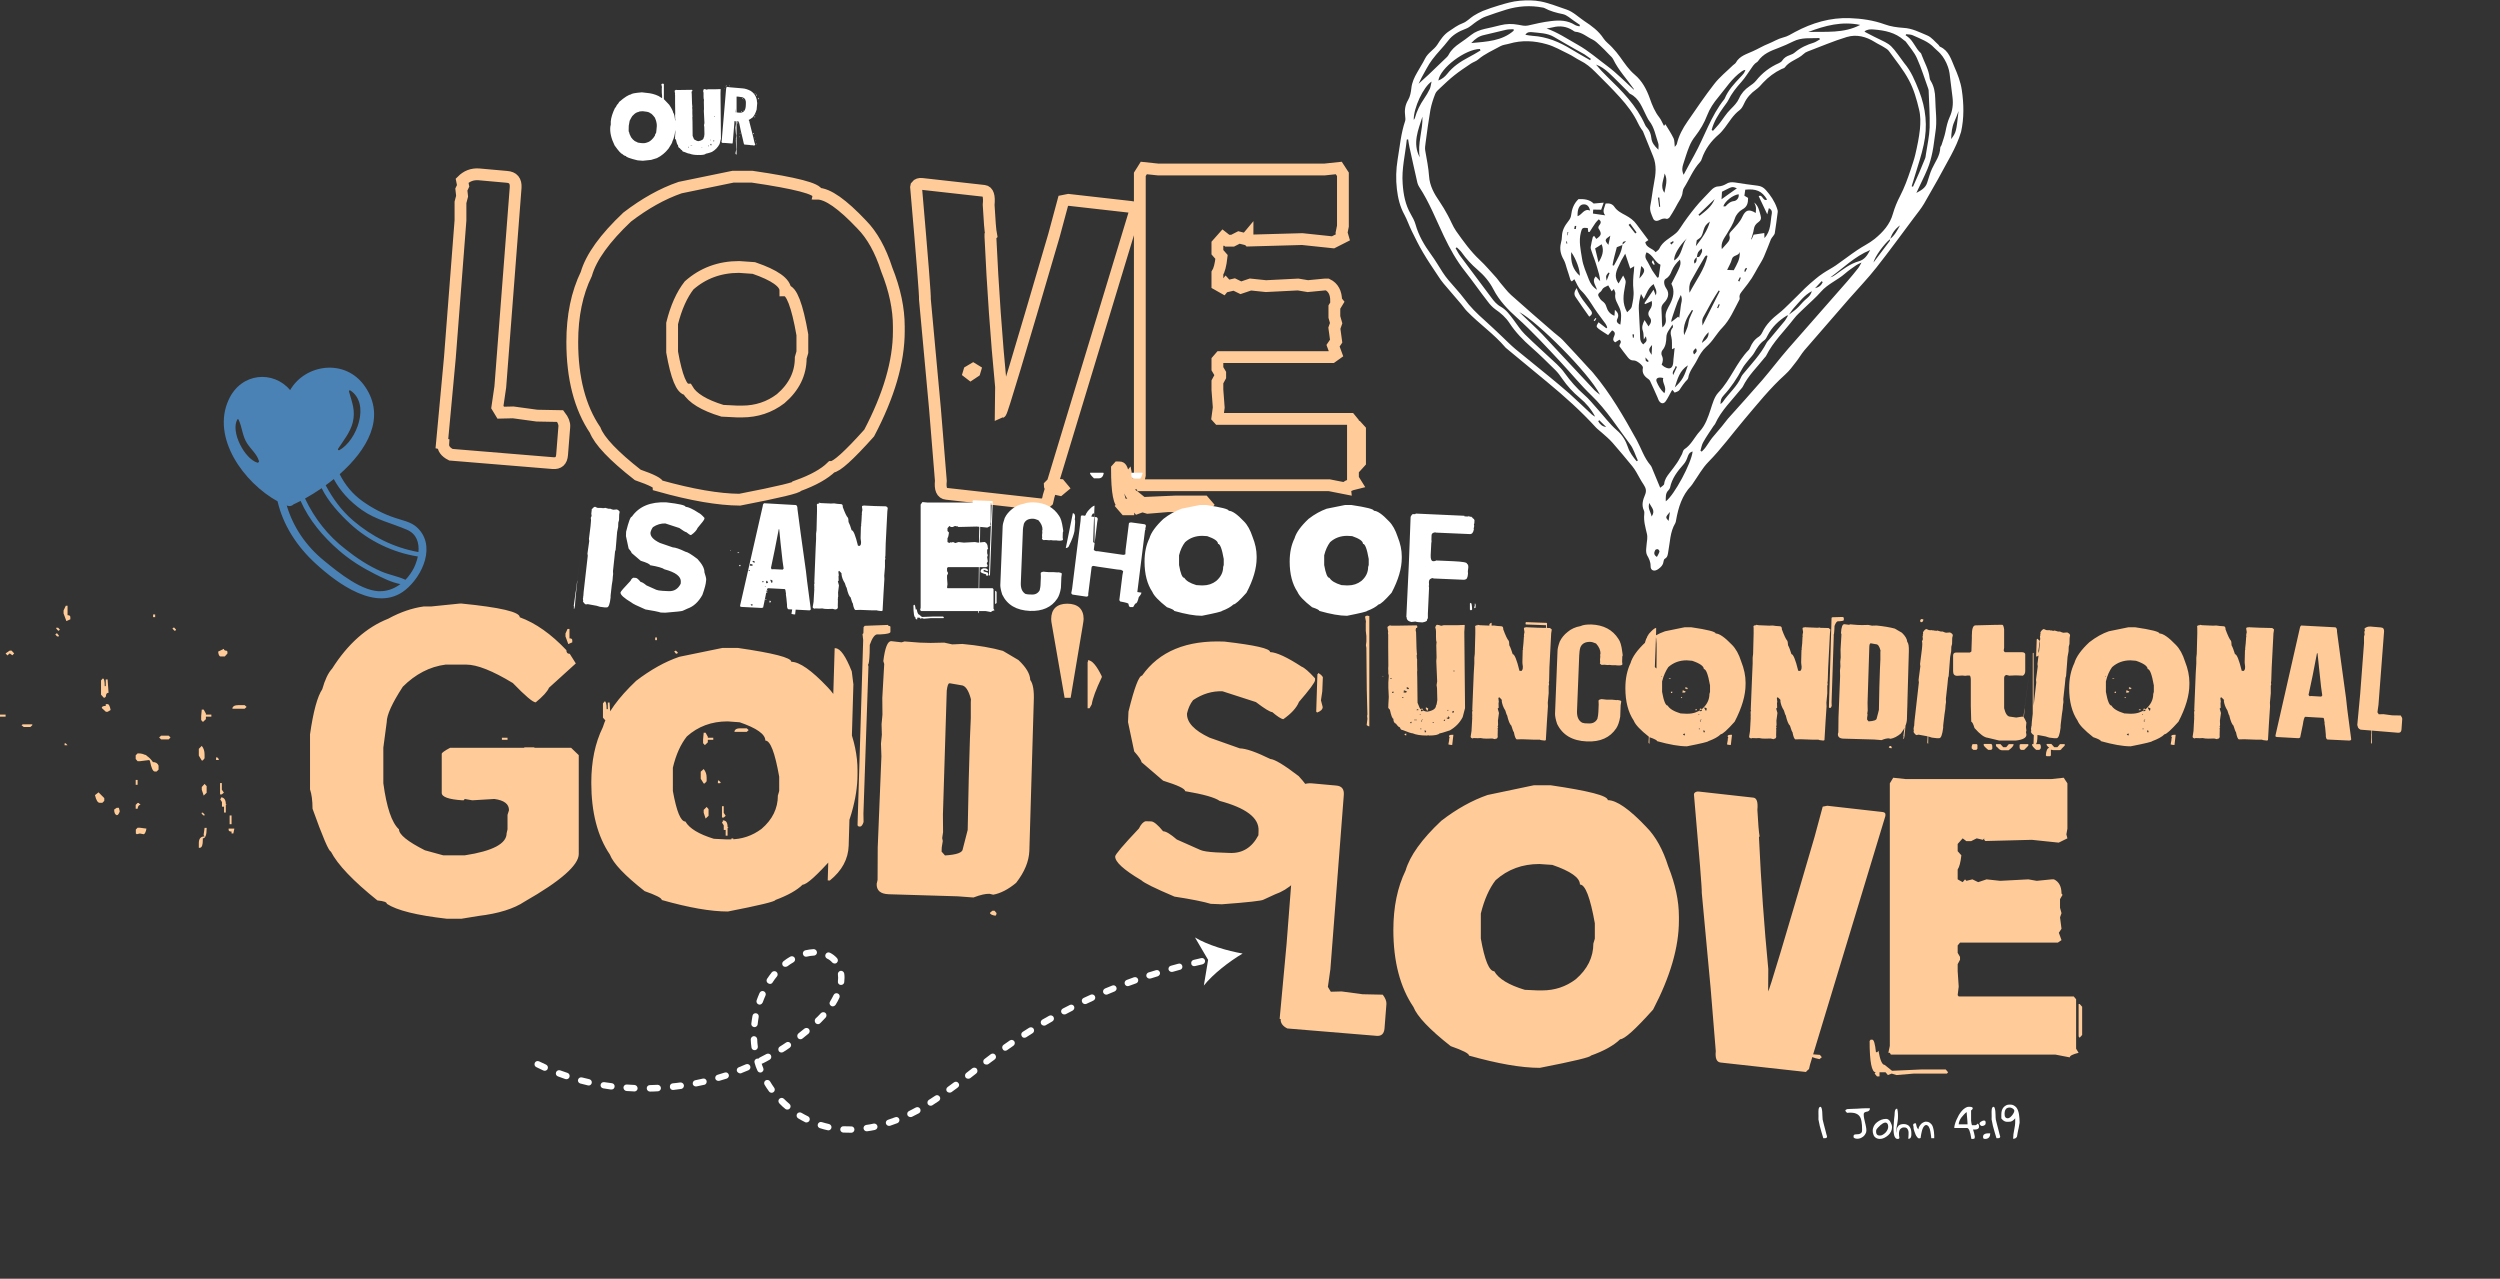
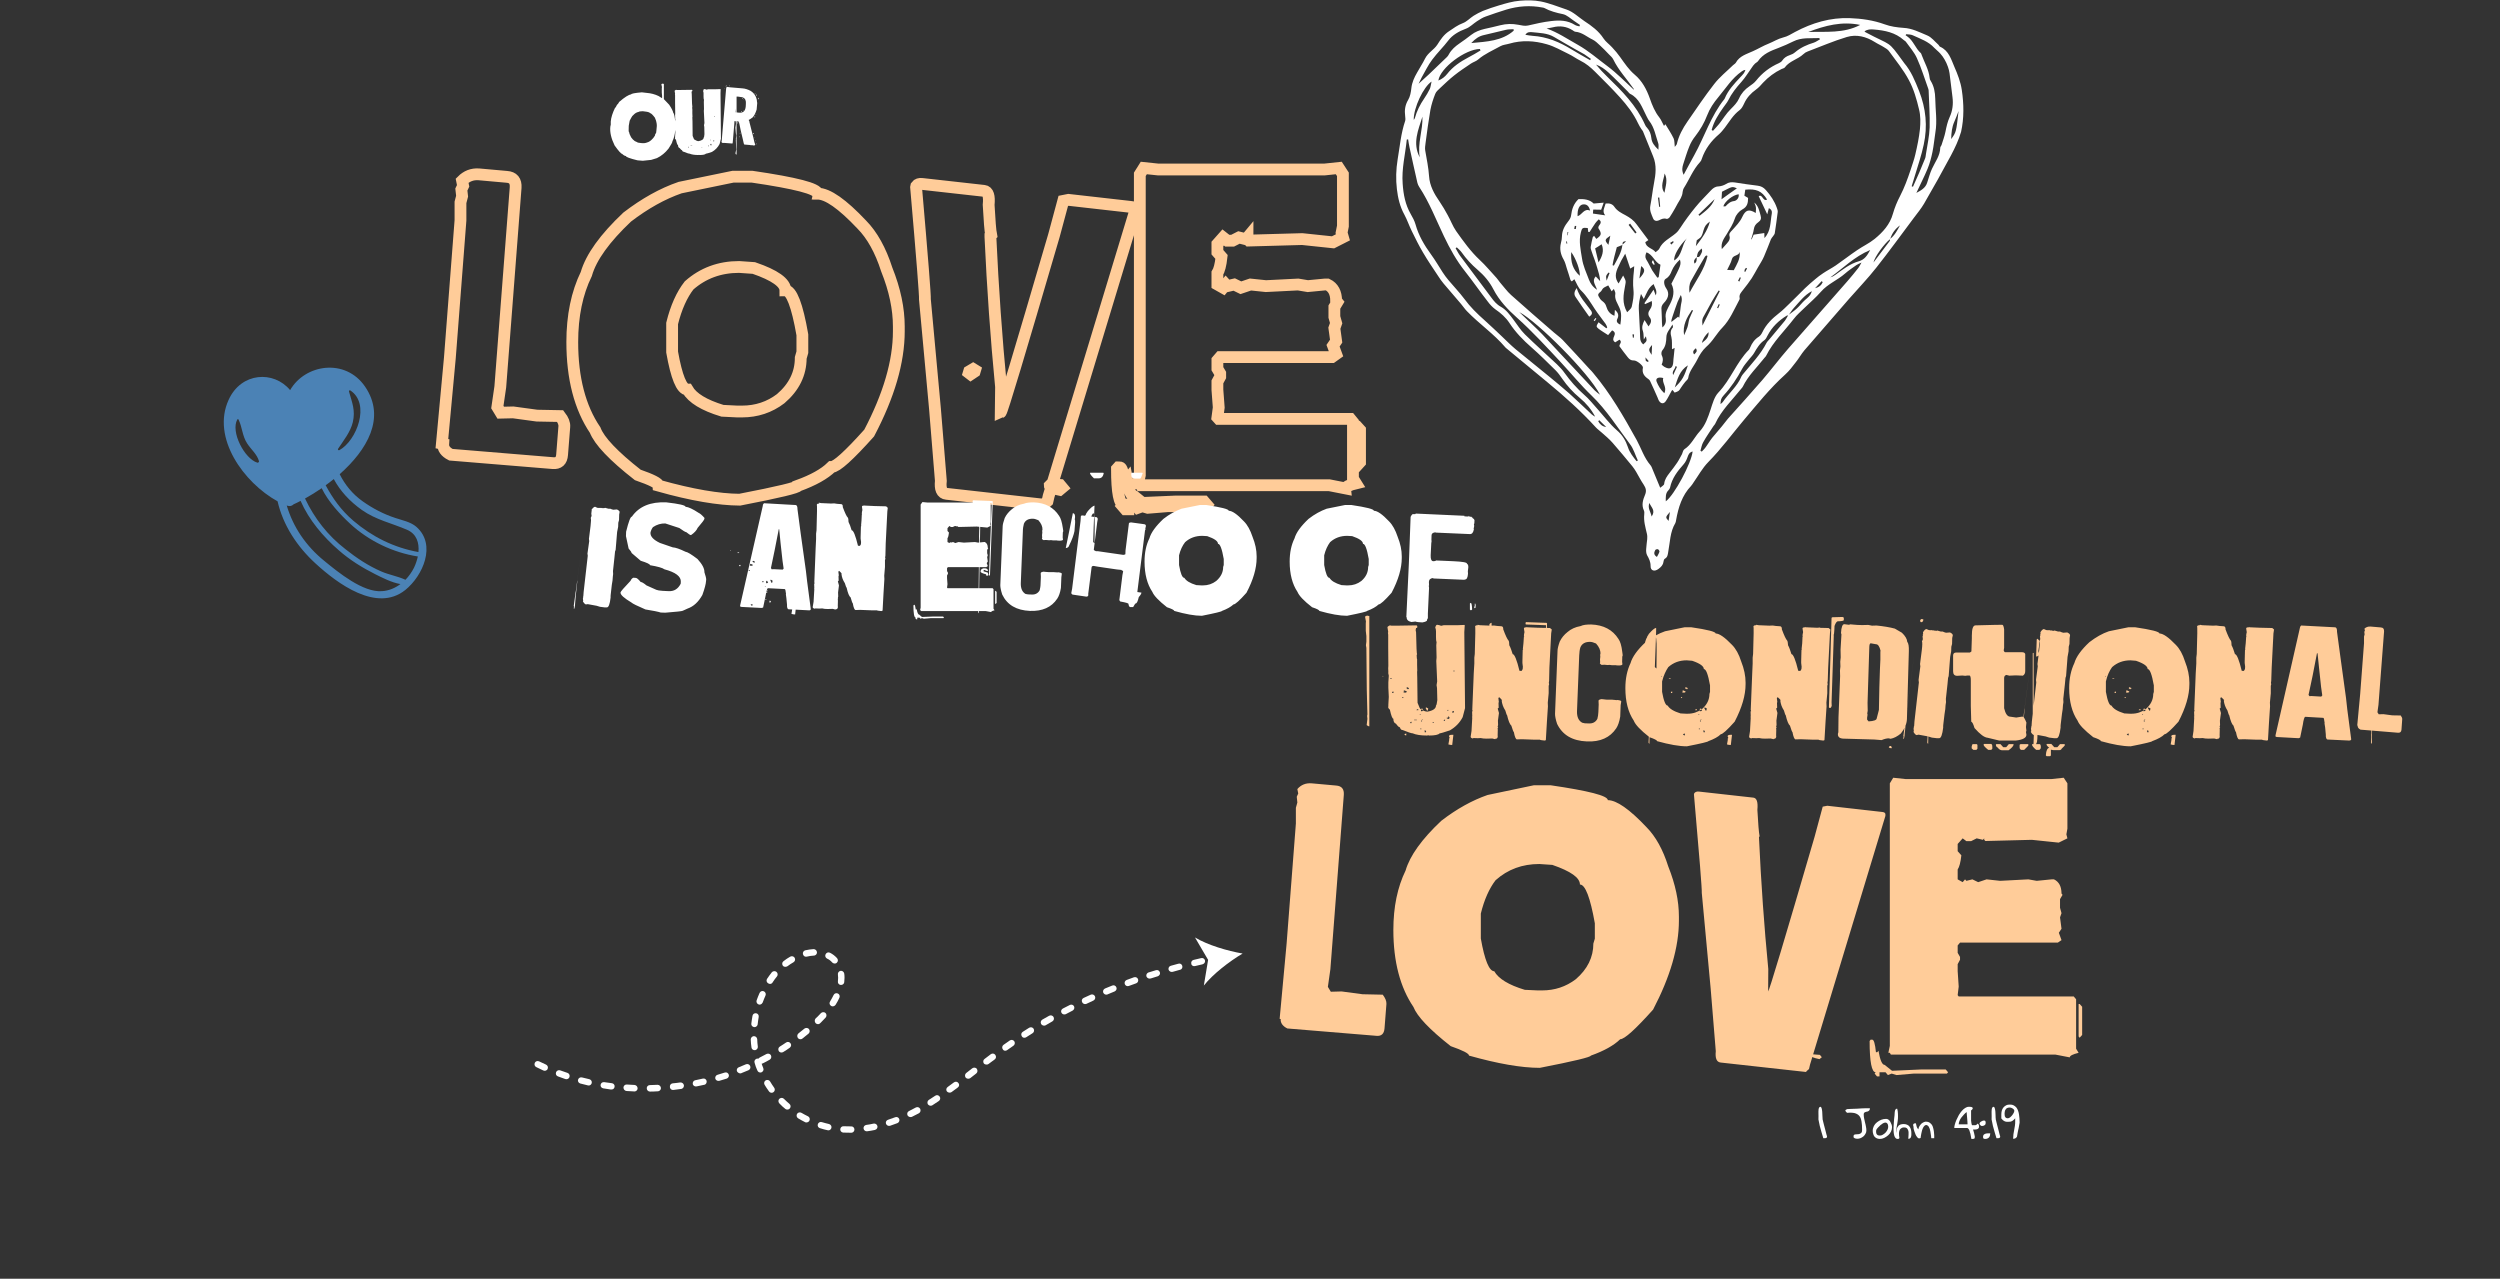
<svg xmlns="http://www.w3.org/2000/svg" version="1.1" id="Capa_1" x="0px" y="0px" viewBox="0 0 1695 867" style="enable-background:new 0 0 1695 867;" xml:space="preserve">
  <rect x="0" y="0" width="1695" height="867" fill="#333333" stroke="none" />
  <style type="text/css">
	.st0{fill:#FFFFFF;}
	.st1{fill:none;stroke:#FFCC99;stroke-width:7.997;stroke-miterlimit:22.224;}
	.st2{fill:#FFCC99;}
	.st3{fill-rule:evenodd;clip-rule:evenodd;fill:#FFFFFF;}
	.st4{fill:#4B82B5;}
</style>
  <path class="st0" d="M1232.9,754.6c0-0.2,0-0.6,0-1.1c0-0.5,0-0.9,0.1-1.4c0.1-0.5,0.2-0.9,0.4-1.2c0.2-0.3,0.5-0.5,0.9-0.5  c0.2,0,0.4,0.2,0.6,0.6c0.2,0.4,0.3,0.9,0.4,1.5c0.1,0.6,0.2,1.3,0.2,2c0,0.7,0.1,1.4,0.1,2.1c0,0.7,0.1,1.2,0.1,1.7  c0,0.5,0,0.8,0.1,0.9c0,0.3,0.2,0.7,0.3,1.3c0.2,0.6,0.3,1.3,0.5,2c0.2,0.7,0.4,1.5,0.6,2.3c0.2,0.8,0.4,1.6,0.6,2.3  c0.2,0.7,0.4,1.4,0.5,2c0.2,0.6,0.3,1,0.4,1.3c0,0,0,0.1,0,0.2c0,0.1,0,0.1,0,0.2c0,0.2-0.1,0.4-0.2,0.5c-0.1,0.1-0.3,0.2-0.5,0.3  c-0.2,0.1-0.4,0.1-0.6,0.1c-0.2,0-0.4,0-0.6,0c-0.1,0-0.2,0-0.3,0c-0.1,0-0.2,0-0.3,0c-0.4-1.3-0.8-2.6-1.2-4  c-0.4-1.4-0.8-2.9-1.2-4.3c-0.3-1.5-0.6-2.9-0.9-4.4C1233,757.4,1232.9,755.9,1232.9,754.6L1232.9,754.6z M1256.7,770.4  c0-0.5,0.1-0.8,0.4-1c0.3-0.2,0.7-0.3,1.1-0.3c0.4,0,0.9-0.1,1.4-0.1c0.5,0,1-0.1,1.4-0.3c0.4-0.2,0.8-0.4,1.1-0.8  c0.3-0.4,0.4-1,0.4-1.8c0-2.3-0.1-4.2-0.4-5.8c-0.3-1.6-0.7-2.8-1.5-3.7c-0.7-0.9-1.8-1.5-3.1-1.9c-1.3-0.3-3-0.4-5.1-0.2  c0,0-0.1-0.1-0.3-0.2c-0.1-0.1-0.2-0.2-0.4-0.4c-0.1-0.1-0.2-0.3-0.3-0.4c-0.1-0.1-0.2-0.2-0.2-0.3c0,0,0-0.1,0-0.1  c0-0.1,0-0.1,0-0.2c0,0,0-0.1,0-0.1c0,0,0-0.1,0-0.1c0.1-0.1,0.1-0.1,0.2-0.2c0.1-0.1,0.2-0.1,0.4-0.2c0.1-0.1,0.3-0.1,0.3-0.2  c0.1,0,0.2-0.1,0.2-0.1c0.3,0,0.9,0,1.6-0.1c0.7,0,1.5-0.1,2.4-0.1c0.9,0,1.9-0.1,2.9-0.1c1-0.1,2.1-0.1,3.1-0.2c1,0,2-0.1,3-0.1  c0.9,0,1.8,0,2.5,0c0,0.6-0.1,1-0.3,1.3c-0.2,0.3-0.5,0.5-0.8,0.7c-0.3,0.2-0.7,0.3-1,0.3c-0.4,0.1-0.7,0.2-1,0.3  c-0.3,0.1-0.6,0.3-0.8,0.5c-0.2,0.3-0.3,0.6-0.3,1.1c0,0.9,0.1,1.9,0.3,2.8c0.2,0.9,0.4,1.8,0.6,2.7c0.2,0.9,0.5,1.8,0.6,2.7  c0.2,0.9,0.3,1.8,0.3,2.7c0,0.8-0.2,1.6-0.6,2.2c-0.4,0.7-0.8,1.3-1.4,1.8s-1.3,0.9-2,1.2c-0.7,0.3-1.5,0.4-2.2,0.4  c-0.3,0-0.6,0-0.9-0.1c-0.3,0-0.6-0.2-0.9-0.3c-0.3-0.2-0.5-0.3-0.7-0.6C1256.8,771.1,1256.7,770.8,1256.7,770.4L1256.7,770.4z   M1269.7,766.6c0-1.1,0.3-2.2,0.8-3.2c0.5-1,1.2-1.8,2.1-2.5c0.9-0.7,1.9-1.3,2.9-1.7c1.1-0.4,2.2-0.6,3.3-0.6  c0.6,0,1.2,0.2,1.7,0.6c0.5,0.4,0.9,0.9,1.2,1.5c0.3,0.6,0.6,1.2,0.8,1.8c0.2,0.6,0.3,1.2,0.3,1.7c0,1-0.2,2-0.7,3  c-0.5,1-1.1,1.8-1.9,2.5c-0.8,0.7-1.7,1.3-2.7,1.8c-1,0.5-2,0.7-3,0.7c-0.9,0-1.6-0.2-2.2-0.5c-0.6-0.3-1.1-0.7-1.5-1.2  c-0.4-0.5-0.6-1.1-0.8-1.8C1269.8,768.1,1269.7,767.4,1269.7,766.6z M1272,766.9c0,0.5,0,0.9,0.1,1.3c0.1,0.4,0.2,0.7,0.4,0.9  c0.2,0.3,0.5,0.4,0.8,0.6c0.3,0.1,0.8,0.2,1.3,0.2c0.7,0,1.4-0.2,2-0.6c0.7-0.4,1.3-0.9,1.8-1.4c0.5-0.6,1-1.2,1.3-1.9  c0.3-0.7,0.5-1.4,0.5-2c0-0.3,0-0.6-0.1-1s-0.1-0.7-0.3-0.9c-0.1-0.3-0.3-0.5-0.6-0.7c-0.2-0.2-0.5-0.3-0.9-0.3  c-0.3,0-0.7,0.1-1.2,0.3c-0.5,0.2-0.9,0.5-1.4,0.9c-0.5,0.3-1,0.7-1.4,1.2c-0.5,0.4-0.9,0.9-1.3,1.3c-0.4,0.4-0.7,0.9-0.9,1.3  C1272.1,766.3,1272,766.6,1272,766.9z M1284.6,754.4c0-0.2,0-0.5,0.1-0.8c0-0.3,0.1-0.6,0.2-0.9c0.1-0.3,0.3-0.5,0.5-0.7  c0.2-0.2,0.4-0.3,0.7-0.3c0,0,0.1,0,0.1,0c0.1,0,0.1,0,0.1,0c0.3,1.1,0.5,2.3,0.5,3.4c0.1,1.1,0,2.2,0,3.3c-0.1,1.1-0.2,2.1-0.4,3.1  c-0.2,1-0.3,1.9-0.5,2.7c-0.1,0.8-0.2,1.6-0.2,2.2c0,0.7,0.1,1.2,0.3,1.7c0-0.3-0.1-0.6-0.1-1.1c0-0.4,0-0.8,0.1-1.3  c0.1-0.4,0.2-0.9,0.4-1.3c0.2-0.4,0.5-0.8,0.8-1.2c0.4-0.3,0.8-0.6,1.4-0.8c0.6-0.2,1.3-0.3,2.2-0.3c0.9,0,1.7,0.2,2.3,0.5  c0.7,0.3,1.2,0.7,1.6,1.3c0.4,0.5,0.7,1.2,0.9,1.9c0.2,0.7,0.3,1.5,0.3,2.3c0,0.4,0,0.8,0,1.3c0,0.5-0.1,0.9-0.2,1.3  c-0.1,0.4-0.3,0.8-0.6,1c-0.3,0.3-0.7,0.4-1.3,0.4c0-0.3,0-0.7,0.1-1.2c0-0.5,0.1-1,0.1-1.6c0-0.6,0-1.1,0-1.7  c0-0.6-0.2-1.1-0.4-1.6c-0.2-0.5-0.5-0.8-0.8-1.1c-0.4-0.3-0.8-0.5-1.5-0.5c-0.2,0-0.5,0-0.8,0c-0.3,0-0.6,0.1-1,0.3  c-0.3,0.1-0.6,0.4-1,0.7c-0.3,0.3-0.6,0.7-0.7,1.2c-0.2,0.5-0.3,1.2-0.3,2c0,0.8,0.1,1.8,0.3,2.9c-0.1,0.3-0.3,0.5-0.5,0.6  c-0.2,0.1-0.4,0.1-0.7,0.1c-0.6,0-1.1-0.2-1.4-0.6c-0.4-0.4-0.7-1-0.9-1.7c-0.2-0.7-0.3-1.5-0.4-2.4c-0.1-0.9-0.1-1.9-0.1-2.9  s0.1-2,0.2-3c0.1-1,0.2-2,0.2-2.9c0.1-0.9,0.2-1.8,0.3-2.5C1284.5,755.4,1284.6,754.8,1284.6,754.4L1284.6,754.4z M1297.1,762.9  c0-0.5,0.1-0.8,0.4-1c0.2-0.2,0.6-0.3,1.2-0.3h0.3c0.1,0.3,0.1,0.6,0.2,1c0.1,0.4,0.2,0.8,0.3,1.2c0.1,0.4,0.3,0.8,0.5,1.1  c0.2,0.3,0.4,0.6,0.7,0.8c0-0.6,0.2-1.3,0.5-1.8c0.3-0.6,0.7-1.1,1.1-1.6c0.4-0.5,0.9-0.9,1.5-1.2c0.5-0.3,1.1-0.5,1.6-0.6h0.6  c0.9,0,1.6,0.2,2.2,0.6c0.6,0.4,1.1,0.9,1.6,1.5c0.4,0.6,0.7,1.3,0.9,2.2c0.2,0.8,0.4,1.6,0.5,2.5c0.1,0.8,0.2,1.6,0.2,2.4  c0,0.8,0,1.4,0,2h-2c-0.1-1.1-0.2-2.2-0.4-3.2c-0.1-0.4-0.1-0.8-0.2-1.3c-0.1-0.4-0.2-0.9-0.3-1.3c-0.1-0.4-0.2-0.8-0.4-1.1  c-0.1-0.3-0.3-0.6-0.4-0.9c-0.1-0.1-0.2-0.2-0.3-0.3c-0.1-0.1-0.2-0.3-0.4-0.4c-0.1-0.1-0.3-0.2-0.4-0.3c-0.1-0.1-0.2-0.1-0.2-0.1  c-0.6-0.1-1,0-1.4,0.3c-0.4,0.4-0.8,0.8-1.1,1.4c-0.3,0.6-0.6,1.3-0.8,2.1c-0.2,0.8-0.3,1.5-0.5,2.2c-0.1,0.7-0.2,1.3-0.3,1.8  c0,0.5-0.1,0.8-0.1,0.9c-0.5,0.3-0.9,0.4-1.3,0.3c-0.4-0.1-0.8-0.4-1.1-0.9c-0.4-0.4-0.7-1-1-1.6c-0.3-0.6-0.5-1.4-0.8-2.1  c-0.2-0.7-0.5-1.5-0.6-2.2C1297.5,764.3,1297.3,763.6,1297.1,762.9L1297.1,762.9z M1325,764.8c0-0.7,0.1-1.6,0.4-2.5  c0.3-1,0.6-2,1.1-3.1c0.5-1.1,1-2.1,1.6-3.2c0.6-1,1.3-2,2-2.8c0.7-0.8,1.5-1.5,2.3-2c0.8-0.5,1.6-0.8,2.4-0.8c0.2,0,0.4,0,0.7,0  s0.6,0,0.9,0.1c0.3,0.1,0.6,0.1,0.8,0.3c0.2,0.1,0.3,0.3,0.3,0.6c0,0,0,0.1,0,0.2c0,0,0,0.1,0,0.1c0,0.1-0.1,0.2-0.2,0.3  c-0.1,0.1-0.2,0.2-0.3,0.4c-0.1,0.1-0.2,0.2-0.4,0.3c-0.1,0.1-0.2,0.2-0.2,0.2c0,0.1,0,0.4,0,0.7c0,0.3,0,0.7,0,1c0,0.4,0,0.7,0,1.1  c0,0.3,0,0.6,0,0.7c0,0.6,0,1.1,0,1.7c0,0.6,0,1.1,0,1.6s0.1,1.1,0.2,1.6c0.1,0.5,0.2,1.1,0.4,1.6c0,0,0.1,0,0.2,0  c0.1,0,0.2,0,0.4,0c0.1,0,0.2,0,0.3,0c0.1,0,0.2,0,0.3,0c0.2,0,0.5,0,0.7,0c0.2,0,0.5,0,0.7-0.1c0.2-0.1,0.4-0.2,0.6-0.3  c0.2-0.2,0.3-0.4,0.4-0.7c0.6,0.2,0.9,0.5,1,0.8c0.1,0.3,0.2,0.7,0.2,1.2c0,0.5-0.1,1-0.4,1.2c-0.2,0.3-0.6,0.5-0.9,0.6  c-0.4,0.1-0.8,0.2-1.3,0.2c-0.5,0-1,0-1.5,0c0.1,0.2,0.2,0.5,0.3,0.9c0.1,0.5,0.2,0.9,0.4,1.4c0.1,0.5,0.2,1,0.3,1.4  c0.1,0.4,0.2,0.7,0.2,0.9c0,0,0,0.1,0,0.3s0,0.3,0,0.4c0,0.5-0.1,0.8-0.4,0.9c-0.3,0.1-0.6,0.2-1.1,0.2c0,0-0.2,0-0.4,0  c-0.2,0-0.4,0-0.4,0c0-0.2-0.1-0.6-0.2-1.1s-0.2-1-0.3-1.6c-0.1-0.6-0.2-1.1-0.4-1.6c-0.1-0.5-0.2-0.8-0.3-1c0-0.1-0.1-0.3-0.2-0.6  c-0.1-0.2-0.2-0.5-0.4-0.7c-0.2-0.2-0.3-0.4-0.5-0.6c-0.2-0.2-0.4-0.2-0.6-0.2L1325,764.8L1325,764.8z M1333.4,754  c-0.6,0.4-1.2,0.9-1.8,1.6c-0.6,0.6-1.2,1.3-1.8,2.1c-0.5,0.7-1,1.5-1.3,2.3c-0.3,0.8-0.5,1.6-0.5,2.3h6c0-0.6,0-1.3-0.1-2.1  c-0.1-0.8-0.1-1.6-0.2-2.5c-0.1-0.8-0.1-1.6-0.2-2.2C1333.4,754.7,1333.4,754.3,1333.4,754L1333.4,754z M1344.5,770.7  c0-0.6,0.2-1,0.5-1.4c0.3-0.3,0.8-0.5,1.3-0.7c0.5-0.1,1-0.2,1.6-0.2c0.6,0,1,0,1.5,0c0,0.5-0.1,1-0.2,1.5c-0.1,0.5-0.4,0.9-0.6,1.2  c-0.3,0.3-0.6,0.6-1.1,0.8c-0.4,0.2-0.9,0.3-1.5,0.3c-0.6,0-1-0.1-1.2-0.3C1344.6,771.7,1344.5,771.3,1344.5,770.7L1344.5,770.7z   M1342.1,761.9c0-0.3,0.1-0.6,0.3-0.8c0.2-0.3,0.5-0.5,0.8-0.7c0.3-0.2,0.6-0.3,1-0.5c0.3-0.1,0.6-0.2,0.9-0.2c0.5,0,0.9,0.2,1,0.5  c0.1,0.3,0.2,0.7,0.2,1.2c0,0.3-0.1,0.6-0.2,0.9c-0.1,0.2-0.3,0.4-0.6,0.6c-0.2,0.2-0.5,0.3-0.9,0.4c-0.3,0.1-0.7,0.1-1,0.1  c-0.1,0-0.1,0-0.1,0c0,0-0.1,0-0.1,0c0,0-0.1-0.1-0.3-0.2c-0.1-0.1-0.2-0.2-0.4-0.3c-0.1-0.1-0.2-0.2-0.3-0.4  c-0.1-0.1-0.2-0.2-0.2-0.3c0,0,0-0.1,0-0.1C1342.1,762,1342.1,762,1342.1,761.9L1342.1,761.9z M1350.3,754.6c0-0.2,0-0.6,0-1.1  c0-0.5,0-0.9,0.1-1.4c0.1-0.5,0.2-0.9,0.4-1.2c0.2-0.3,0.5-0.5,0.9-0.5c0.2,0,0.4,0.2,0.6,0.6c0.2,0.4,0.3,0.9,0.4,1.5  c0.1,0.6,0.2,1.3,0.2,2c0,0.7,0.1,1.4,0.1,2.1c0,0.7,0,1.2,0.1,1.7c0,0.5,0,0.8,0.1,0.9c0.1,0.3,0.2,0.7,0.3,1.3  c0.2,0.6,0.3,1.3,0.5,2c0.2,0.7,0.4,1.5,0.6,2.3c0.2,0.8,0.4,1.6,0.6,2.3c0.2,0.7,0.4,1.4,0.5,2c0.2,0.6,0.3,1,0.4,1.3  c0,0,0,0.1,0,0.2c0,0.1,0,0.1,0,0.2c0,0.2-0.1,0.4-0.2,0.5c-0.1,0.1-0.3,0.2-0.5,0.3c-0.2,0.1-0.4,0.1-0.6,0.1c-0.2,0-0.4,0-0.6,0  c-0.1,0-0.2,0-0.3,0c-0.1,0-0.2,0-0.3,0c-0.4-1.3-0.8-2.6-1.2-4c-0.4-1.4-0.8-2.9-1.2-4.3c-0.3-1.5-0.6-2.9-0.9-4.4  C1350.4,757.4,1350.3,755.9,1350.3,754.6L1350.3,754.6z M1366.3,760.2c0-0.1,0-0.2,0-0.4c0-0.2,0-0.4,0-0.6c0-0.2,0-0.4,0-0.6  s0-0.3,0-0.4c-0.5,0.6-0.9,1-1.3,1.3c-0.4,0.3-0.7,0.6-1.1,0.7c-0.3,0.2-0.7,0.3-1.1,0.3c-0.4,0-0.9,0.1-1.4,0.1c-0.5,0-1,0-1.4-0.1  c-0.4-0.1-0.8-0.2-1.1-0.4c-0.3-0.2-0.7-0.4-1-0.7c-0.3-0.3-0.6-0.7-1-1.1c0-0.1,0-0.3,0-0.5c0-0.3,0-0.5,0-0.8c0-0.3,0-0.6,0-0.8  c0-0.2,0-0.4,0-0.5c0-0.9,0.1-1.8,0.3-2.6c0.2-0.8,0.6-1.6,1.1-2.2c0.5-0.6,1.1-1.1,1.9-1.5c0.8-0.4,1.7-0.5,2.7-0.5  c1,0,1.8,0.2,2.5,0.6c0.7,0.4,1.3,0.9,1.8,1.5c0.5,0.6,0.8,1.4,1.1,2.2c0.3,0.8,0.5,1.7,0.6,2.5c0.1,0.9,0.2,1.7,0.3,2.6  c0,0.9,0.1,1.7,0.1,2.4v0.5c0,0.2-0.1,0.6-0.2,1.1c-0.1,0.5-0.2,1-0.3,1.7c-0.1,0.6-0.2,1.3-0.4,1.9c-0.1,0.7-0.3,1.3-0.4,2  c-0.1,0.6-0.2,1.2-0.3,1.7c-0.1,0.5-0.2,0.9-0.2,1.1c-0.3,0.5-0.7,0.9-1.1,1.1c-0.4,0.2-0.9,0.3-1.5,0.3c0-1,0.1-2,0.2-3  c0.2-1,0.3-1.9,0.5-2.9c0.2-1,0.3-1.9,0.5-2.9C1366.3,762.1,1366.3,761.1,1366.3,760.2L1366.3,760.2z M1359.1,755.2  c0,0.4,0,0.7,0.1,1.1c0,0.4,0.1,0.7,0.3,0.9c0.1,0.3,0.3,0.5,0.6,0.7c0.3,0.2,0.7,0.3,1.2,0.3c0.5,0,0.9-0.2,1.5-0.6  c0.5-0.4,1-0.9,1.4-1.4c0.4-0.5,0.8-1.1,1.1-1.7c0.3-0.6,0.4-1,0.4-1.4c0-0.3-0.1-0.5-0.3-0.8c-0.2-0.3-0.5-0.5-0.8-0.7  c-0.3-0.2-0.6-0.4-1-0.5c-0.3-0.1-0.6-0.2-0.8-0.2c-0.7,0-1.3,0.1-1.8,0.3c-0.5,0.2-0.9,0.5-1.1,0.9c-0.3,0.4-0.5,0.8-0.6,1.3  C1359.2,754,1359.1,754.5,1359.1,755.2L1359.1,755.2z" />
  <path class="st0" d="M438.6,63c2.7,0.2,5.4,0.9,7.9,2.1c1.8,1.2,2.9,1.8,3.3,1.8l3.9,4.1c1.7,2.5,2.6,4.4,2.8,5.6  c0.5,0.1,1.1,2.8,1.6,8.2l-0.3,3.5c-0.2,3-0.9,5.5-1.9,7.5c0,0.7-0.9,2.3-2.6,4.9c-2.2,2.8-4.8,5-7.9,6.5l-3.9,1.2l-3.8,0.4  l-1.9,0.2l-3.6-0.3c-5.3-1.3-7.9-2.3-7.8-2.9c-0.9-0.1-1.7-0.6-2.6-1.5c-0.7,0-2.4-1.9-5.1-5.7c-2.3-4.7-3.3-8.9-2.9-12.7l0.3-1.4  l0-2.1c0.2-2.7,1.2-5.8,2.9-9.3c0.3,0,0.7-0.7,1.4-2.2c0.3,0,0.8-0.6,1.4-1.8c3.7-3.2,6.4-4.9,8.1-5.1c0-0.5,2.5-1,7.3-1.4L438.6,63  L438.6,63z M426.3,85.3c-0.2,2.9-0.1,4.4,0.3,4.4c0,0.6,0.4,1.8,1.3,3.4c0.9,1.3,1.7,2,2.1,2.2c0,0.2,0.6,0.5,1.8,1  c0.3,0.3,1.2,0.6,2.9,0.7c1.8,0.2,3.1,0,4-0.4c1.3-0.3,2.6-1.2,3.9-2.7c0.1,0,0.5-0.5,1.1-1.5c0.2,0,0.4-0.5,0.6-1.6  c0.2,0,0.4-0.4,0.7-1.3l-0.1-0.1l0.1-0.5l0.3-3.2c0.1-1.1-0.1-2.6-0.7-4.5c-0.2-0.1-0.3-0.6-0.5-1.3c-1.5-2-2.6-3.1-3.3-3.2  c-0.5-0.6-1.7-0.9-3.5-1.1l-1.5-0.2c-1.6,0-2.5,0.2-2.9,0.5c-1.3,0.2-2.5,1-3.6,2.2c-0.4,0.2-0.8,0.8-1.3,1.7l-0.8,1.5  C427,81.3,426.7,82.7,426.3,85.3L426.3,85.3z M449.3,56.7l0.8,0.2v44.6c-0.3,0-0.7-0.2-1.1-0.6l0.3-2.5l-0.1-1.2l0.1-0.6  c-0.2-4.4-0.3-13.4-0.4-26.8l-0.1-1.1l0.1-1.4v-2.3l-0.2-2.2v-3l0.1-0.8l-0.4-1.9C448.7,56.8,449,56.7,449.3,56.7z M499.4,59.6v45.2  c-0.4,0-0.7-0.3-0.7-0.8h-0.1l0.6-2.8l-0.1-0.7v-0.1l-0.2-5.5l0.2-0.1v-0.2l-0.2-0.1v-0.1l0.3-2.5c-0.2-0.4-0.4-2.2-0.6-5.3L499,84  c-0.2-1-0.3-3-0.3-5.8V74l-0.1-2.5l0.1-0.1v-0.2l-0.1-1l0.1-3.9l-0.1-1.3l0.1-0.4l-0.3-4C498.5,60.1,498.8,59.8,499.4,59.6  L499.4,59.6z M477.5,60.4c0.6,0,1.1,0.2,1.6,0.4l1-0.3h5.5l2.9-0.1l0.1,0.1l-0.1,2.8l0.3,30.7l-0.9,3.6c-1.2,2.3-2.9,4.1-5.2,5.4  c-2.3,0.8-3.7,1.2-4.1,1.2c-0.5,0.6-2,0.9-4.3,0.9l-0.4-0.1l-0.4,0.1c-2.5,0-4.5-0.3-5.9-0.9c-0.6,0-1.9-0.4-4-1.3  c-0.6,0-1-0.4-1.2-1.1c-0.4,0-0.9-0.5-1.6-1.4c-0.7-0.2-1.1-0.9-1.1-2c-0.4,0-0.9-1.3-1.4-3.7c-0.2,0-0.4-0.3-0.7-0.8l0.1-0.6v-0.6  l0.2-3.1l-0.2-3.7v-2.2l0.2-2.7l-0.2-1.1l0.1-0.1v-0.1l-0.1-1.6l0.1-0.9l-0.1-7.7v-4.9l-0.1-0.8l0.1-0.1v-0.1l-0.3-1.9  c0-0.3,0.3-0.5,0.9-0.8l0.7,0.1h2.8l7.2-0.1c0.3,0,0.4,0.2,0.4,0.5h0.1c0,0.4-0.2,0.5-0.5,0.5l-0.1,0.8l0.1,0.9  c0.1,5.9,0.3,8.8,0.4,8.8l-0.1,0.4c0,1.2,0.1,1.8,0.2,1.8l-0.1,0.1v2.1l0.1,2.4l-0.1,0.4l0.1,2.5l0.1,10c0.6,1.6,1,2.5,1.2,2.5  c1.1,0.7,2,1.1,2.8,1.1c2.3-0.4,3.5-1.3,3.5-2.5c0.2,0,0.4-0.7,0.5-2.2l-0.1-4.9l-0.2-1.2l0.3-1.5l-0.4-8.2l0.1-1.3l-0.1-4.9  l0.1-1.3c-0.2-0.4-0.3-1.1-0.3-2.2v-2.2c0-0.6-0.1-1.1-0.3-1.5C476.9,60.8,477.1,60.4,477.5,60.4L477.5,60.4z M484.2,78.8v0.5h0.3  v-0.5H484.2z M481.8,94.7l-0.2,0.4h0.4v-0.4H481.8z M483.5,95.8h0.7v-0.7C483.7,95.2,483.5,95.4,483.5,95.8z M482,97.3  c0,0.4-0.1,0.7-0.2,0.7h-0.4v0.3l0.9,0.3v-0.1l0.1-0.5L482,97.3L482,97.3z M468.2,98.7v0.2h1.1v-0.2H468.2z M480.3,98.7l-0.1,0.4  l0.1,0.1h0.2l0.2-0.4v-0.2C480.7,98.7,480.3,98.7,480.3,98.7z M466.9,99.5l-0.3,0.3v0.2h0.5v-0.5H466.9z M475.6,99.8v0.2h0.5v-0.2  H475.6z M492.4,57.9c0.1,0,0.2,0.1,0.2,0.3c-0.1,0.3-0.2,0.4-0.4,0.4h-0.1l-0.1-0.2L492.4,57.9L492.4,57.9z M494.3,58.1l0.6,0.1  l0,0.2l-0.6-0.1V58.1z M492.9,58.9l2.1,0.3l8.3,0.7c1.8,0.1,3.7,0.7,5.8,1.8c2.1,1.4,3.5,3.4,4,5.9c0.1,1.3,0.2,2,0.3,2.2l-0.4,4.5  c-0.7,2.3-1.6,4.1-2.7,5.3c-1.5,1.1-2.4,1.7-2.7,1.7l0.6,1.4h-0.1l2.7,10.7l0.7,3.1c0.1,0,0.2,0.4,0.4,1.3c0.1,0,0.1,0.2,0.2,0.4  l-0.8,0.5l-1.5-0.3l-0.5,0.1l-0.9-0.2l-3.7-0.3c-0.3,0-0.6-1.3-1.1-3.7l-1.4-5.9c-0.7-3.8-1.2-5.8-1.4-6l-2.7-0.3l-0.1,0.2l-0.1,0  l0,1.1l-1.1,13.1c0,0.5-0.1,0.8-0.4,0.8l-5.1-0.4l-1.5,0l-0.7-0.6l0.2-0.7l3-35.5C492.4,59.4,492.6,59,492.9,58.9L492.9,58.9z   M491.3,60L491.3,60l0.3,0.3l-0.1,0.1l-0.1,0l-0.1-0.1L491.3,60L491.3,60z M511.7,63.1l0.4,0.1v0.3l-0.1,0l-0.3-0.1L511.7,63.1  L511.7,63.1z M512.5,64.1h0.3l0.4,0.5v0.1l-0.3,0.2l-0.4-0.7L512.5,64.1L512.5,64.1z M514.4,66.3l0.1,1h-0.2c-0.1,0-0.2-0.3-0.3-0.8  L514.4,66.3z M499.4,65.5v0.2h-0.1l0,0.7l-0.8,9.6l0.1,0.1v0.1l0.7,0l1.9,0.2c2.6,0.2,4.1-1.1,4.4-4.1l0.1-1.8  c0.2-2.2-0.4-3.7-1.8-4.3c0-0.2-1.2-0.4-3.5-0.7C500.4,65.5,499.4,65.5,499.4,65.5z M503.7,66.5l0.1,0.1l0,0.3l-0.4-0.1l-0.2-0.2  v-0.1C503.1,66.5,503.7,66.5,503.7,66.5z M504,67.2h0.2l0.2,0.3h-0.2L504,67.2z M504.1,74.7h0.2v0.1L504,75h-0.1v-0.1L504.1,74.7  L504.1,74.7z M503,75.5l0.1,0.1v0.1l-0.1,0.2l-0.6-0.1v-0.2L503,75.5z M512.6,77.4l0.1,0.1v0.1l-0.2,0.2l-0.1-0.1v-0.1  C512.4,77.6,512.6,77.4,512.6,77.4z M511.8,78.9l0.2,0.2l0,0.3l-0.3,0.2l-0.2-0.2l0-0.3L511.8,78.9z M500.3,82.9l0.2,0l-0.1,0.6  l-0.2,0.2l-0.1,0l-0.3-0.3C499.8,83.3,500.3,82.9,500.3,82.9z M510.9,90.1l0.2,0.3l-0.1,0.5l-0.3,0l-0.1-0.5L510.9,90.1L510.9,90.1z   M501.9,90l0.1,0.1l-0.1,0.4l-0.3,0l0-0.3L501.9,90z M511.4,92.9L511.4,92.9l0.1,0.3l-0.3,0C511.2,93.1,511.4,92.9,511.4,92.9z   M501.3,92.5l0.2,0.2V93h-0.2l-0.2-0.3L501.3,92.5L501.3,92.5z M512,95.2l0.2,0l0,0.5l-0.2,0L512,95.2L512,95.2z M487.5,94h0.2  l0.1,0.6l0,0.3l-0.1,0.1l0.1,0.1v0.2l-0.3,0.3l-0.2-0.3l0.3-0.6L487.5,94L487.5,94z M513,97.3l0.2,0.3v0.2h-0.2l-0.2-0.2v-0.1  L513,97.3z" />
  <path class="st1" d="M324.6,118.2l19,1.7c4.3,0.3,6.3,2.7,6,7.3l-10.4,135.1l-2,13.7l2.3,3.8l8.4-0.2l16.2,2.2l15.7,0.3  c2,2.6,3,5,2.8,7.2l-1.5,19c-0.3,4.2-2.4,6-6.2,5.7l-69.2-5.7c-3.7-1.9-5.4-4.3-5.2-7.3l-0.9-0.2l5.4-58.1l7.2-93.3v-12.2l1.1-4.2  l-0.5-4.5l1.2-2.5l-0.7-3.5C316.4,119.4,320.1,117.9,324.6,118.2L324.6,118.2z M497,119.8h12.9c29.6,4.3,44.4,8.2,44.4,11.5  c6.8,0,16.8,7,30,21c7,7.1,12.7,17.3,16.9,30.4c5.5,13.7,8.2,26.6,8.2,38.7v3.2c0,20.6-6.7,43.5-20.1,69c-13.7,15.3-22.2,23-25.5,23  c-4.9,4.8-12.5,9-22.7,12.7c0,1.2-13.2,4.4-39.6,9.5c-14.2-0.1-32.5-3.2-54.9-9.5c0-1.6-4.7-4-14.2-7.3  c-16.5-12.9-26.1-23.1-28.9-30.4c-10.3-15.2-15.5-35.2-15.5-59.7c0-17.8,3.2-33.2,9.5-46.1c3.3-11.5,12.6-24.3,27.7-38.6  c12-9.2,24-15.9,35.9-20L497,119.8L497,119.8z M455.7,219.3v19.4c3,16.9,6.5,25.4,10.4,25.4c3.4,5.8,11.2,10.6,23.7,14.4l10,0.5h3.3  c9.8,0,18.6-2.9,26.2-8.7c9.1-7.8,13.6-17,13.6-27.7l1.1-3.8v-11.8c-3.5-20.1-7.4-30.1-11.5-30.1c0-5.2-7.1-10.3-21.4-15.2l-10-0.7  c-13.2,0-24.5,4.2-33.9,12.5C462.3,199.8,458.4,208.4,455.7,219.3L455.7,219.3z M718.4,332.1c-4.4-0.9-6.7-1.8-6.7-2.8l1-1l6,0.5  l1.5,1.8L718.4,332.1z M658.1,253.8l-1.3-1l0.3-1l2.7-1.6l1.3,0.8l-0.3,1L658.1,253.8z M641.7,334.8c-3.1-0.3-4.4-3.2-3.8-8.8l-4-49  l-6.8-73.9c0.2-2.4-1.8-27.9-6-76.1l0.2-1c0.8-1.1,2.1-1.5,3.8-1.3l42.1,4.7c2.7,0.3,3.7,3.5,3.1,9.5c0.6,10.7,1.1,17.5,1.7,20.5  l-0.5,0.5v0.7c1.6,34.7,4,68.6,7.2,101.7l-0.2,17.3c0.8-0.3,12.8-40.3,36.1-120l6.3-23.4l3.5-0.7l42.4,4.8c1.7,0.1,2.6,0.7,2.7,1.6  v1.5L711,336.3l-0.8,3.5l-1.9,1.7l-0.5,0.7L641.7,334.8L641.7,334.8z M775.5,113.9l9.5,1h113.2l9.5-1l2.8,4.3v35.1l-0.9,4.5l0.9,3.1  l-6.7,3.4l-20.9-2.2l-36.1,1l-1-1V161l-1,1.2l-4.8-1.2l-4.3,2.2h-3.6l-2.8-2.2l-3.9,4.4v5.6l2.8,3.2c-0.6,5.5-1.6,9.1-2.8,11v7.7  l3.9,2.2l1.8-2.2l1,1.1l4.7-1.1l4.5,2.2l6.5-2.2l10.5,1.1l21.8-1.1l6.6,1.1l11.5-1.1h1.8c3.9,1.9,5.9,5.6,5.9,11l0.8,1l-2,3.3v6.7  l1.2,4.2l-1.2,3.4l1.2,8.8l-2.1,3.1l2.1,5.7l-2.8,2h-75.8l-1.9,2.2v5.7l1.9,3.2v2.2l-1.9,3.5v5.4l0.9,12l-0.9,6.7l0.9,1h89.2  l1.8,2.2v38.3l2,3.2c-4.6,1.1-6.8,2.3-6.8,3.5l-11.2-2.2H773.6l-0.8-1.4h-1.2l1.2-5.4v-204L775.5,113.9L775.5,113.9z M919.2,289.3  h0.9l2,2.2v21.9l-2,2.2l-0.9-1V289.3z M759.3,316.9c1.3,0,2.2,3.2,2.8,9.7h1l1-1.2c1.3,7.3,2.8,11,4.8,11l5.7,4.6l22.7-1h19l1.9,2.2  l-0.9,1h-25.7l-13.4,1.1l-3.7-1.1l-3,1.1l-1.8-2.2h-4.7v3.2h-2l-1.9-2.2l0.9-1c-3.1,0-4.7-8.1-4.7-24.2l0.9-1L759.3,316.9  L759.3,316.9z" />
  <path class="st0" d="M403.6,343.6l0.3,0.2l1.1,0.5l1.2,0.1l0.7-0.1l0.7,0.2l0.5-0.2l0.6,0.3l0.6-0.2l0,0.2l1-0.3l2.2,0.6h1.3  c0.5,0.3,1.2,0.5,2,0.7l2.5-0.2c1.2,0.6,1.8,1.2,1.8,1.7l-0.3,1.8l-0.1,3.7l-0.5,1.8l-0.1,2.8l-0.7,3.5l-1,12.1l-0.4,1.1l-0.4,4  l-1,9.3l0.1,2l-0.2,1.7l-0.2,2.6l-0.5,3.1l-0.8,7.1v0.9l-0.1-0.1l0.1,0.5c-0.5,4.7-1.4,6.9-2.6,6.8h-1.5l-3.1-0.4l-2.3-0.7l-6-1.1  l-1.3,0.2c-0.7-0.3-1.3-0.9-2-2l0.2-0.4l-0.2-1.6h0.2l-0.2-0.2l0.1-0.2l0.2-0.2l-0.2-0.2v-0.2l0.2-0.6l0.2-2.8l2.8-24.6l-0.2-1.5  l1.2-8.5l-0.2-1.4l1.1-8.8c0.4-3.1,0.4-4.9,0.1-5.4l0.6-1.4l-0.2-1.7l0.2-0.6l-0.2-0.2v-0.2l0.3-0.5l-0.1-1.1  C402.1,344.2,402.9,343.5,403.6,343.6L403.6,343.6z M396,358.6l-4.6,34.8c0,0,0,0.3,0,0.9c-0.9,8.4-1.4,12.7-1.3,12.7  c-0.2,2-0.3,3.3-0.3,3.8l-0.2,1c-0.2,0.8-0.3,1.1-0.3,1.1l-0.1-0.3h-0.2l0.2-1.5H389v-0.3l1.3-9.6c0-0.2,0.1-0.3,0.1-0.3L396,358.6  l0-0.2L396,358.6L396,358.6z M402,366l1,0.1v0.3l-1-0.1V366z M451.8,340.6c8.7,1,13,2,13,3c1.9,0.1,4.9,1.5,9,4.2  c0.8,0.3,2.1,1.4,3.8,3.3v0.6c0,0.6-1.6,2.7-4.6,6.2c-0.7,1.7-2.2,3.3-4.5,4.9c-0.6,0-1.6-0.7-3.2-2c-0.6,0-2.2-1-4.7-2.8l-9.5-3.1  c-2.9-0.1-5.7,0.7-8.4,2.5c-0.8,1.1-1.4,2.3-1.7,3.8c-0.1,2.5,2,4.8,6.4,6.9l8.7,3c1.9,0.1,4.8,1.1,8.7,3c1.2,0.1,3.9,1.7,8.1,4.9  c3.2,3.5,4.8,6.5,4.7,9c0.8,2.4,1.2,4,1.2,4.9l-0.1,1c-0.1,1.9-0.9,5.1-2.5,9.5c-2.7,4.8-6,7.8-10,9.2l-3.3,1.5  c-0.4,0.3-4.4,0.7-11.8,1.3l-3.1-0.1c-1.9-0.6-5.4-1.3-10.4-2.1c-5.5-2.4-8.7-3.9-9.5-4.7c-5-3-7.5-5.2-7.4-6.8  c0-0.5,2.3-3.2,6.8-7.9c0.5-1.2,1.2-1.8,1.9-2.1l1.6,0.1c0.8,0,1.9,1,3.4,2.8c0.8,0,2.1,0.8,3.9,2.3l6.7,3c0.8,0.3,2.2,0.6,4.3,0.7  l4,0.2c3.7,0.2,6.4-1.5,8.2-5l0.1-1.3c0.2-3.7-3.6-6.5-11.1-8.5c-1.3-1-4.6-1.9-9.8-2.8c0-0.7-2.1-1.7-6.3-3l-6.2-5.3  c0-0.5-0.7-1.5-2-3l-1.8-8.4l0.1-3c1.7-6.9,3-10.3,3.9-10.2C433.2,343.4,441,340.1,451.8,340.6L451.8,340.6z M412.9,345.9  c1.2,0,2.5,1.6,3.9,4.6v0.3c-1.6,3.4-2.6,6-2.9,7.7l-0.6,1.1h-0.6v-13.1l0.1-0.3V345.9L412.9,345.9z M539.3,342.4c1,0,1.4,1,1.4,2.9  l2.2,16.6l3.5,25.1c0,0.9,1.1,9.5,3.3,25.9v0.3c-0.2,0.4-0.6,0.7-1.3,0.6l-13.6-0.7c-0.9,0-1.3-1.1-1.2-3.1c-0.3-3.7-0.6-6-0.8-7.1  l0.1-0.1v-0.2c-0.2-2.1-0.5-3.2-0.8-3.2l-11.4-0.6c-0.5,0-1.1,1.7-1.6,5l-1.7,8.1l-1,0.3l-13.6-0.7c-0.6,0-0.9-0.2-1-0.5v-0.5  l15.3-67.2l0.2-1.2l0.5-0.7l0.2-0.2L539.3,342.4L539.3,342.4z M528,358.8c-1.9,10.1-3.7,18.8-5.3,26.3l0.5,0.9l1.2-0.1l6.3,0.3  l0.6-0.7c-0.3-1.2-1-7-2.1-17.5l-0.9-9.2H528L528,358.8z M555.1,340.8l1.5,0.3l6.8,0.3l2.2-0.1l2,0.3l2.6,0.2c0.9,0,1.3,0.7,1.2,2  c1.5,4,2.6,6.4,3.4,7.1c0.3,0.4,0.5,1.4,0.5,3c0.7,1.3,1.4,3.2,2.1,5.6c1.2,0,2.6,3.5,4.3,10.5l1.3,0.1l0.7-1h-0.2l0.2-0.2l0.1-1.4  l-0.3-2.3v-1.1l0.2-7.2l0.2-0.2l0.1-0.2l-0.2-0.2l0.3-3.5l0.2-4l0.2-0.2l-0.2-0.2l0.1-1.3l0.3-1.3l-0.3-2.3c0-0.5,0.6-0.8,1.8-0.7  v-0.2l0.2,0.2l6.5,0.3l7.9,0.2l1.1,1l-0.3,2.5l-1.1,21.7l-0.2,8.2l-0.2,1.3l0.2,0.8l-0.3,1v4.6l-0.5,5.9l0.1,2.3l-0.6,9.9l-0.6,11.2  c0,0.4-0.3,0.6-0.9,0.6c-1.9-0.2-2.9-0.3-2.9-0.5h-3.7l-7.7-0.3l-3.1,0.1c-0.7,0-1.4-1.5-1.9-4.5c-0.3-0.2-0.8-1.6-1.5-4.1  c-1-0.7-1.9-2.9-2.7-6.6c-0.2,0-0.6-1-1.2-3c-1.3-2-2.1-4.1-2.3-6.3h0.2c-0.1-0.4-0.6-1-1.7-2h-0.2l-0.4,0.5l0.3,2.5l-0.2,0.6l0.1,3  l-0.5,0.4v0.2l0.7,2.6l-0.6,4.8l0.1,2.7l-0.3,1.3l0.2,0.2v0.2l-0.2,0.2l0.1,1l-0.1,3.8l0.1,0.2c0,1.3-0.6,1.9-1.6,1.8v0.2l-1.9-0.5  l-3.5,0.1l-2-0.1l-1.7-0.3l-1.8,0.1l-2.9-0.1l-0.2,0.2c-1-0.2-1.5-0.5-1.5-1.1l0.6-3.6l0.5-8.6l-0.2-0.2l0.2-0.2v-0.2l-0.1-2.8  l0.1-0.4h0.2l-0.2-0.9l0.9-23l0.3-6.3v-3.6l0.3-2.3c0.4-11.5,0.4-17.3,0.2-17.3c0.1-0.6,0.6-0.8,1.7-0.8L555.1,340.8L555.1,340.8z   M664.2,355.4l0.4,0.2l-1,60.2c-0.2,0-0.3-0.3-0.5-0.8l0.2-3.4v-1.6l0.1-0.7c0-6,0.2-18.1,0.4-36.4l-0.1-1.4l0.1-2l0.1-3l-0.1-2.9  l0.1-4.1l0.1-1.1l-0.2-2.5C663.9,355.5,664.1,355.4,664.2,355.4L664.2,355.4z M495.2,373.1v0.5l0.4-0.3l-0.2-0.2H495.2z   M500.3,374.4l-0.2,0.2v0.2l0.2,0.2h0.2l0.2-0.2l0.2,0.2l0.2-0.2v-0.4h-0.2l-0.2,0.2h-0.2L500.3,374.4L500.3,374.4z M510.4,380.3  l-0.2,0.5l0.9,0.7v-0.3h0.3v0.4l0.4-0.3v-0.6c-0.4,0-0.7-0.1-0.7-0.4L510.4,380.3L510.4,380.3z M508.5,382.4v0.3l0.3,0.1v0.2  l-0.3-0.1l-0.1,0.6l1.3,0.1l0.7-0.3v-0.4l-1.4-0.6L508.5,382.4L508.5,382.4z M501.2,383.1v0.7l0.7,0.1l0.2-0.7l-0.2-0.2h-0.2  L501.2,383.1z M507.6,386.5v0.5l0.7,0.1l0.1-0.6H507.6z M522.6,393l-0.2,0.2v0.6c0.4,0.5,0.6,0.9,0.6,1.3l0.5,0.1l0.3-1.3v-0.2  L522.6,393L522.6,393z M519.5,393.9l-0.1,1.5h0.3c0.6,0,1-0.1,1.1-0.5c-0.3,0-0.5-0.3-0.5-0.9l-0.2-0.2h-0.2L519.5,393.9  L519.5,393.9z M516.6,394.5v0.2l1.1,0v-0.6H517L516.6,394.5z M518.6,397.3v0.3h0.7l-0.3-0.3H518.6z M519.9,400.4v0.2l0.7,0.1  l0.1-0.2L519.9,400.4z M519.5,401.5l0.5,0.6l0.2-0.6l-0.1-0.5L519.5,401.5z M538.8,410.2h1l-0.7,6.4c-0.9,0-1.7-0.1-2.5-0.4l0.5-3  l-0.2-0.4l0.5-0.6l-0.5-1.1C537.1,410.6,537.7,410.3,538.8,410.2L538.8,410.2z M518.9,406.3v0.4h0.7v-0.3L518.9,406.3L518.9,406.3z   M521.7,407.3v0.4l0.1,0.9h0.2l0.1-0.4l0.2,0.1l-0.1,0.3h0.2l0.2-0.7l-0.1-0.6l-0.2,0.2l-0.2-0.2L521.7,407.3L521.7,407.3z   M509,409.8v0.2l0.5,0.6l0.6,0.1l0.1-1.1h-0.2L509,409.8L509,409.8z M625.4,340.4l3.2,0.3h38.8l3.3-0.3l1,1.5v12l-0.3,1.5l0.3,1.1  l-2.3,1.2l-7.2-0.7l-12.4,0.3l-0.3-0.3v-0.4l-0.3,0.4l-1.7-0.4l-1.5,0.7h-1.3l-1-0.7l-1.3,1.5v1.9l1,1.1c-0.2,1.9-0.5,3.1-1,3.8v2.6  l1.3,0.7l0.6-0.7l0.3,0.4l1.6-0.4l1.5,0.7l2.2-0.7l3.6,0.4l7.5-0.4l2.2,0.4l3.9-0.4h0.6c1.3,0.6,2,1.9,2,3.8l0.3,0.4l-0.7,1.1v2.3  l0.4,1.4l-0.4,1.2l0.4,3l-0.7,1.1l0.7,2l-1,0.7h-26l-0.6,0.7v2l0.6,1.1v0.7l-0.6,1.2v1.8l0.3,4.1l-0.3,2.3l0.3,0.4h30.6l0.6,0.7  v13.2l0.7,1.1c-1.6,0.4-2.3,0.8-2.3,1.2l-3.8-0.7h-43.7l-0.3-0.5h-0.4l0.4-1.8v-69.9L625.4,340.4L625.4,340.4z M674.7,400.6h0.3  l0.7,0.7v7.5l-0.7,0.7l-0.3-0.3V400.6z M619.9,410c0.4,0,0.7,1.1,1,3.3h0.3l0.3-0.4c0.4,2.5,1,3.8,1.7,3.8l1.9,1.6l7.8-0.3h6.5  l0.6,0.7l-0.3,0.4H631l-4.6,0.4l-1.3-0.4l-1,0.4l-0.6-0.7h-1.6v1.1h-0.7l-0.6-0.7l0.3-0.4c-1.1,0-1.6-2.8-1.6-8.3l0.3-0.3L619.9,410  L619.9,410z M741.5,357.3c-0.3,10-0.5,14.8-0.5,14.4c-0.5,0-1-0.4-1.5-0.9c-0.4,0-1.5-1.3-3.1-3.8c-1.5-3.1-2.2-6-2.1-8.5l0.1-1  l-0.1-1.6c0.1-1.8,0.6-4,1.5-6.5c0.2,0,0.4-0.5,0.8-1.5c0.1,0,0.4-0.5,0.9-1.3c2-2.3,3.5-3.6,4.6-3.8  C742.1,342.4,741.9,347.3,741.5,357.3L741.5,357.3z M700.9,340.6c7.8,0.3,13.5,3.4,17.2,9.2c1.1,1.5,1.9,4.2,2.5,8.2l0.3,2.1  l-0.3,0.9l-0.1,3.4l0.2,1.4c0,0.5-0.8,0.8-2.5,0.8l-0.5-0.1l-0.2,0.1l-1-0.2H714l-1.4-0.2l-1.3,0.1l-2.1-0.2l-1.7,0.1  c-0.2,0-0.6-0.3-1.1-0.9l0.2-0.7l-0.1-1.8l0.2-1.7l-0.1-1.3l0.2-0.6c0.1-2.2-0.9-4.4-2.8-6.5c-1.5-0.6-2.7-1-3.6-1  c-3.1-0.1-5.2,1-6.2,3.4c-0.4,1.5-0.7,3.2-0.7,5.1l-1.4,35.2c-0.1,3.6,1,6,3.2,7.3l1.7,0.3l2.6,0.1c2.4,0.1,4.2-0.9,5.3-2.9  c0.3-1.3,0.6-2.7,0.6-4.4l0.2-4.7l-0.1-2.5c0-0.5,0.7-0.8,1.9-1l0.9,0.1l2.5,0.2h2.9h0.4l2.8,0.2l0.4-0.1c1.6,0.2,2.5,0.5,2.5,1  l-0.3,2.3l-0.3,7.3c-0.5,3.2-1.4,5.7-2.5,7.3c-3.9,5.9-10.1,8.6-18.5,8.3c-9.1-0.4-15.4-4-18.8-11.1c-0.9-2.8-1.3-4.9-1.3-6.3  l1.6-39.8c0-1.3,0.5-3.2,1.4-5.8c1.1-2.3,2.8-4.3,4.9-6c2.2-1.9,4.9-3.1,8.2-3.7C695.9,340.8,698.2,340.6,700.9,340.6L700.9,340.6z   M659.8,339.2l13,0.5l0.3,0.3l-1.9,50l-0.3,0.3l-0.4-0.3l1.9-48.8l-12.7-0.5l-0.3-0.3l0.1-0.9L659.8,339.2L659.8,339.2z   M738.2,357.1c-0.1,3.4,0.1,5.1,0.5,5.1c0,0.7,0.4,2,1.3,3.8c1,1.4,1.7,2.1,2.1,2.3c0,0.2,0-3.4,0.1-10.9c0.1-7.5-0.4-10.5-1.3-9.1  c-0.3,0.3-0.7,1-1.1,2.1l-0.8,1.8C738.6,352.5,738.4,354,738.2,357.1L738.2,357.1z M666.9,385.3l1.7,0.1c0.9,0.5,1.3,1,1.3,1.4  l-0.6,0.4l-0.1-0.1c-0.4,0-0.9-0.2-1.4-0.6l-0.4-0.1l-0.6,0.4v0.4c0,0.2,1,0.5,2.9,1l0.4,1.3v0.5l-0.4,0.3l-1-0.1l-0.1-0.1h-0.2  l0.2-0.2v-0.5c-2.5-0.6-3.8-1.3-3.8-1.8l0.1-0.6C665,386.1,665.7,385.6,666.9,385.3z M747.9,320.5c0.3,0,0.4,0.2,0.4,0.6  c-0.5,2.1-1.6,3.2-3.3,3.2h-3.3c-1.8-1.7-2.7-2.9-2.7-3.6l0.3-0.2L747.9,320.5L747.9,320.5z M767.3,320.5h7.1l0.2,0.2h0.2  c-0.8,2.5-1.4,3.8-1.8,3.8h-3.4c-1.8,0-2.6-0.9-2.6-2.6v-1L767.3,320.5z M766.2,411.6c-0.6-0.2-0.9-0.9-1.1-2.1  c0.1-0.5-1.8-1-5.6-1.7l-0.6-0.9l2.1-17l0.5-2.6c-0.4-0.4-0.8-0.7-1.3-0.8l0.1-0.1l-3-0.3l-13-1.9l-2.8-0.5c-0.8,0-1.3,0.3-1.4,0.9  l-2.3,18.2l0.1,0.7c-0.2,0.8-0.7,1.1-1.5,1l-8.8-1.3c-0.6,0-1-0.4-1.3-1l0.6-3.1l5.7-45.9l0.2-3c0-0.6,0.5-0.8,1.4-0.7l9.4,1.2  c0.2,0,0.4,0.4,0.7,1.1l-0.4,2.3l-2.3,18.6c0,0.3,0.5,0.6,1.4,1h1.2l17.3,2.5c0.4,0,1-0.1,1.5-0.4l0.1-2.6l2.3-18.4  c0.3-0.5,0.9-0.6,1.5-0.6l8.8,1.2c0.9,0.1,1.3,0.6,1.2,1.4l-0.4,1.7l0.2,0.2l-0.4,1l-5.2,41.7l2.8,0.4c-0.1,0.8-0.7,1.8-1.8,3  c-0.7,3-1.4,4.4-2.1,4.3c-0.4,0.2-0.9,1-1.6,2.3l-0.2,0.2L766.2,411.6L766.2,411.6z M722.6,371.6l4.8-23.7c1.4,0.3,1.8,1.7,1.3,4.4  c0.4,0.1,0.3,2.7-0.2,7.8c-0.5,2.5-1.6,5.7-3.6,9.7C724.6,370.9,723.8,371.5,722.6,371.6L722.6,371.6z M813.5,342.4h4.4  c10.1,1.5,15.2,2.8,15.2,3.9c2.3,0,5.8,2.4,10.3,7.2c2.4,2.4,4.3,5.9,5.8,10.4c1.9,4.7,2.8,9.1,2.8,13.3v1.1c0,7-2.3,14.9-6.9,23.6  c-4.7,5.3-7.6,7.9-8.8,7.9c-1.7,1.6-4.3,3.1-7.8,4.4c0,0.4-4.5,1.5-13.6,3.3c-4.9,0-11.1-1.1-18.8-3.3c0-0.6-1.6-1.4-4.9-2.5  c-5.6-4.4-8.9-7.9-9.9-10.4c-3.5-5.2-5.3-12.1-5.3-20.5c0-6.1,1.1-11.4,3.3-15.8c1.1-3.9,4.3-8.3,9.5-13.2c4.1-3.2,8.2-5.4,12.3-6.9  L813.5,342.4L813.5,342.4z M799.4,376.5v6.6c1,5.8,2.2,8.7,3.6,8.7c1.2,2,3.8,3.6,8.1,4.9l3.4,0.2h1.1c3.4,0,6.4-1,9-3  c3.1-2.7,4.7-5.8,4.7-9.5l0.4-1.3v-4.1c-1.2-6.9-2.5-10.3-3.9-10.3c0-1.8-2.4-3.5-7.3-5.2l-3.4-0.2c-4.5,0-8.4,1.4-11.6,4.3  C801.7,369.9,800.3,372.8,799.4,376.5L799.4,376.5z M911.9,342.4h4.4c10.1,1.5,15.2,2.8,15.2,3.9c2.3,0,5.8,2.4,10.3,7.2  c2.4,2.4,4.3,5.9,5.8,10.4c1.9,4.7,2.8,9.1,2.8,13.3v1.1c0,7-2.3,14.9-6.9,23.6c-4.7,5.3-7.6,7.9-8.8,7.9c-1.7,1.6-4.3,3.1-7.8,4.4  c0,0.4-4.5,1.5-13.6,3.3c-4.9,0-11.1-1.1-18.8-3.3c0-0.6-1.6-1.4-4.9-2.5c-5.7-4.4-8.9-7.9-9.9-10.4c-3.5-5.2-5.3-12.1-5.3-20.5  c0-6.1,1.1-11.4,3.3-15.8c1.1-3.9,4.3-8.3,9.5-13.2c4.1-3.2,8.2-5.4,12.3-6.9L911.9,342.4L911.9,342.4z M897.8,376.5v6.6  c1,5.8,2.2,8.7,3.6,8.7c1.2,2,3.8,3.6,8.1,4.9l3.4,0.2h1.1c3.4,0,6.4-1,9-3c3.1-2.7,4.6-5.8,4.6-9.5l0.4-1.3v-4.1  c-1.2-6.9-2.5-10.3-3.9-10.3c0-1.8-2.4-3.5-7.3-5.2l-3.4-0.2c-4.5,0-8.4,1.4-11.6,4.3C900.1,369.9,898.7,372.8,897.8,376.5  L897.8,376.5z M959.9,348.2l33,1.5v0.4l2.5,0.1v-0.4h0.3v0.4l0.4,0.1v-0.4h0.2v0.4l1.5,0.1c0,0.3,0.1,0.5,0.5,0.5c0,0.3,0.3,0.6,1,1  l0.4,0.8l-0.1,2.1l-0.3,0.7l0.2,0.9l-0.1,0.9l-0.3,1.1l0.2,0.2v0.2c-0.4,2.3-1.3,3.4-2.8,3.3l-23.1-1l-0.2-0.2  c-1.7,0.2-2.5,0.8-2.6,1.9l-0.1,3.2l0.1,0.9l-0.2,1.5l-0.4,8.1c-0.1,2.6,0.5,4,1.8,4c0.8,0,1.4-0.1,1.9-0.5l11.6,0.5  c6.3,0.3,9.4,0.8,9.3,1.7c0.7,0.4,1,1.3,0.9,2.6l-0.3,2.5l0.1,1.7c-0.2,2.7-0.9,4-2.2,3.9l-0.2,0.2l-21.1-0.9l-0.2-0.3  c-1.8,0.2-2.7,1-2.8,2.6v0.2l0.1,2.2l-0.2,0.2l0.2,1.4l-0.8,17.4v3.4c-0.3,0-0.5,0.5-0.7,1.6c-0.8,0.6-1.8,0.9-3,1.1  c-2.5-0.1-4.1-0.3-4.7-0.6l-2.8,0.3c-2.2-0.5-3.2-1.5-3.2-3.2l-0.2-0.2l1.7-36.1l1.2-31.8c0.4-0.9,0.9-1.5,1.3-1.8l1.8,0  L959.9,348.2L959.9,348.2z M997,408.8h0.2c0.5,0,0.8,1.5,0.9,4.5l-0.6,0.4H997l-0.4-0.4v-4.1L997,408.8z M999.9,409.3h0.4l0.2,1v0.6  l-0.2,0.2l0.2,0.2v0.5l-0.6,0.6l-0.4-0.5l0.4-1.3V409.3z" />
-   <path class="st2" d="M410,475.5c0.8,0,1.3,1.8,1.3,5.3h0.8v-4.5h1.2v0.5l0.6,8.5c-1.2,0-1.8,0.8-1.8,2.5l-0.8,0.8h-0.7l-1.8-2v-9.7  L410,475.5z M412.1,493.1h1.2c0.8,0,1.5,1.3,2,3.9l-2,1.2h-1.2l-2.7-2.6c0-0.9,0.9-1.4,2.7-1.4V493.1z M501.8,493.8h4.5l1.3,1.2  l-1.3,1.2H498v-0.5C498.4,494.4,499.6,493.8,501.8,493.8L501.8,493.8z M340.3,500.2h3.8v1.4h-3.8V500.2z M479.9,500.2h3.7v1.4h-3.7  V500.2z M362.3,506.7v0.6l-1.3,1.2h-4.5l-1.5-1.2l0.6-0.6H362.3L362.3,506.7z M449.4,514.5h5.3l1.2,1.2l-1.2,1.3h-5.3l-1.3-1.3  L449.4,514.5z M384.1,519.6h0.7l1.3,1.3h-2L384.1,519.6L384.1,519.6z M439.2,527.4l0.6,0.6v0.7l-1.3,1.2h-0.6v-1.2L439.2,527.4z   M384.8,426.4h1.3v6.4c1.3,0,1.9,0.4,1.9,1.2v1.5l-2.7,1.2l-1.9-5.2v-2L384.8,426.4L384.8,426.4z M444.2,432.2h1.2v1.8h-1.2V432.2z   M378.4,441.2h1.3l1.2,1.2l-0.6,0.8h-0.6l-1.3-1.5V441.2z M458.3,441.2l1.3,1.2l-0.5,0.8h-0.8l-1.2-1.5l0.8-0.5H458.3L458.3,441.2z   M379,445.1l1.3,1.5v0.4H379l-1.2-1.3l0.6-0.7H379z M492,455.5c0,0.8,0.6,1.3,2,1.3l0.5,0.6v1.3l-1.8,2h-2.7c-1,0-1.6-1.1-1.8-3.3  L492,455.5L492,455.5z M346.7,456.8h1.3l1.8,1.9l-1.2,1.3l-1.9-1.3l-1.3,1.3l-1.3-1.3L346.7,456.8L346.7,456.8z M486.8,529.2h0.6  l1.3,1.3l-0.5,0.5h-1.5L486.8,529.2L486.8,529.2z M489.5,546.6h1.2v4.5l1.3,2l-1.3,1.2h-1.2V546.6z M490.1,556.2  c2.2,0,3.2,1.5,3.2,4.5h0.7l-0.7,0.6v5.3H492v-3.9h-1.3v-3.1l-1.2-1.9l0.6-0.8L490.1,556.2L490.1,556.2z M495.9,568.5h1.3v5.7h-1.3  L495.9,568.5L495.9,568.5z M495.2,577.5h3.9l-0.7,3.3h-1.2v-1.3c-1.3,0-2-0.4-2-1.3L495.2,577.5L495.2,577.5z M311.9,409.2h0.9  c26.4,2.6,39.6,5.7,39.6,9.3c10.9,4,21.4,11.5,31.6,22.3c0,1.6,0.7,2.5,2.3,2.5l4.1,6.5l-18.2,16.5c-1,2.5-4,5.8-9,9.9  c-1.9,0-7.1-4.4-15.5-13.1c-13.7-8.3-24.2-12.5-31.6-12.5h-14c-10.8,1.4-20.5,6.5-29,15c-7.3,11.2-10.9,19.2-10.9,24l-2.3,17.3v24.1  c2.2,16.4,5.7,26.8,10.6,31.3c0,3.5,5.9,8.3,17.6,14.2l12.4,3.4h14.7c18.9-2.9,28.3-7.9,28.3-15l0.6-2.6v-9.8l1-3.2  c0-4.2-3.3-6.7-9.9-7.6l-15,0.9l-5.1-0.9l-0.7,0.9h-0.9c-9.3-0.6-14-2.3-14-5v-26.5c0-0.7,1.9-2.1,5.7-4.1h82l5.2,5v67  c0,7.5-12.2,18.3-36.6,32.2c-7.3,4.9-17.8,8.2-31.3,9.8l-11.6,1.9h-10c-20.2-2.3-33.7-5.6-40.6-10.1c0-1.1-2.1-1.9-6.4-2.3  c-16.6-13.3-27.1-24.4-31.6-33.2c-1.3,0-5.5-9.7-12.4-29c0-5.5-0.6-9.8-1.7-13.1v-37.3c2.2-15.5,5-25.7,8.3-30.6  c1.8-6.4,4-11.1,6.7-14c10.6-16.7,23.3-28,38-33.8c8.2-4.5,16.2-7.2,24-8.3h5L311.9,409.2L311.9,409.2z M433.6,526.5h0.8  c3.6,0,6.8,1.9,9.7,5.7c1.9,0,3.2,0.8,3.8,2.6v2.7l-1.4,1.2h-1.2c-1.3,0-2.4-2.3-3.3-7.1l-0.6-0.7l-6.4,0.7h-1.5l-1.2-1.3v-2.6  L433.6,526.5z M432.4,544.4h1.2v3.3h-1.2V544.4z M407.2,552.9l4,4v1.9l-1.4,1.3h-1.9c-1.2,0-2.2-1.7-3.1-5.2L407.2,552.9  L407.2,552.9z M433.6,560.1h0.8l1.2,1.3c-1.1,0-1.8,0.8-2,2.5h-1.2v-2.5L433.6,560.1z M419.4,563.4h1.4l0.5,2.4  c-0.5,1.8-1.2,2.6-1.9,2.6c-1.2-0.4-1.8-1.6-1.8-3.8L419.4,563.4z M433.6,576.8h1.5l4.5,0.6c-0.5,2.5-1.2,3.8-2,3.8l-2.5-0.5l-2,0.5  l-0.6-0.5V578L433.6,576.8L433.6,576.8z M477.1,496.8h1.3l1.5,2.7v3.8l-2,1.9l-1.2-1.3v-2.7L477.1,496.8L477.1,496.8z M477.1,521.4  c1.3,1.6,2,3.5,2,5.7v2.6l-1.3,1.5h-0.7l-2-3.2v-4.8L477.1,521.4L477.1,521.4z M479.1,547.1l1.3,1.5v4.5l-2,1.9l-1.3-4v-1.9  L479.1,547.1L479.1,547.1z M477.1,566.6h0.7l1.3,1.2v0.7h-0.7l-1.3-1.2V566.6z M479.1,577h1.3v0.5c0,4.4-0.9,6.6-2.6,6.6v1.2  c0,3.3-0.6,5-1.9,5.2h-0.8v-3.2c0-3,1.3-4.5,4-4.5l-0.7-0.8v-0.6L479.1,577L479.1,577z M69.7,460c0.9,0,1.3,1.7,1.3,5.2h0.7v-4.5H73  v0.5l0.6,8.5c-1.2,0-1.8,0.8-1.8,2.5l-0.7,0.8h-0.8l-1.8-2v-9.7L69.7,460z M71.7,477.4H73c0.8,0,1.5,1.3,2,4l-2,1.2h-1.2L69,480  c0-0.9,0.9-1.4,2.7-1.4V477.4L71.7,477.4z M161.4,478.1h4.5l1.3,1.2l-1.3,1.2h-8.3V480C158,478.7,159.3,478.1,161.4,478.1z M0,484.5  h3.8v1.4H0V484.5z M139.5,484.5h3.8v1.4h-3.8V484.5z M21.9,491.1v0.6l-1.3,1.2h-4.5l-1.5-1.2l0.8-0.6H21.9z M109.2,498.8h5.2  l1.2,1.2l-1.2,1.3h-5.2l-1.3-1.3L109.2,498.8z M43.8,504h0.8l1.2,1.3h-2V504z M98.8,511.7l0.6,0.6v0.7l-1.3,1.2h-0.6V513L98.8,511.7  z M44.6,410.7h1.2v6.4c1.3,0,1.9,0.4,1.9,1.3v1.5l-2.7,1.2l-1.9-5.2v-2L44.6,410.7z M103.8,416.6h1.4v1.8h-1.4V416.6z M38.1,425.6  h1.3l1.2,1.3l-0.7,0.7h-0.5l-1.3-1.5V425.6z M118.2,425.6l1.2,1.3l-0.5,0.7h-0.7l-1.3-1.5l0.8-0.6H118.2z M38.7,429.4l1.2,1.5v0.6  h-1.2l-1.2-1.3l0.7-0.7L38.7,429.4L38.7,429.4z M151.8,439.9c0,0.8,0.6,1.3,1.9,1.3l0.5,0.6v1.3l-1.8,2h-2.7c-1,0-1.6-1.1-1.8-3.3  L151.8,439.9L151.8,439.9z M6.6,441.1h1.2l1.8,1.9l-1.2,1.3L6.6,443L5,444.4L3.8,443C3.8,443,6.6,441.1,6.6,441.1z M146.5,513.5h0.8  l1.2,1.3l-0.5,0.5h-1.5V513.5z M149.2,530.9h1.2v4.5l1.4,2l-1.4,1.2h-1.2V530.9z M149.8,540.6c2.1,0,3.3,1.6,3.3,4.6h0.7l-0.7,0.4  v5.3h-1.2v-4h-1.4v-3.1l-1.2-1.9l0.6-0.8V540.6L149.8,540.6z M155.7,552.9h1.3v5.9h-1.3V552.9z M154.9,561.8h4l-0.7,3.3H157v-1.3  c-1.3,0-2-0.4-2-1.2V561.8z M93.3,510.8H94c3.7,0,7,2,9.7,5.9c1.9,0,3.2,0.8,3.8,2.4v2.7l-1.3,1.3H105c-1.3,0-2.4-2.3-3.3-7  l-0.5-0.8l-6.4,0.8h-1.5l-1.3-1.5v-2.5L93.3,510.8z M92,528.8h1.3v3.3H92V528.8z M66.8,537.2l3.9,3.9v1.9l-1.3,1.3h-1.8  c-1.3,0-2.4-1.7-3.2-5.2L66.8,537.2z M93.3,544.4H94l1.3,1.3c-1.1,0-1.8,0.8-2,2.6H92v-2.6L93.3,544.4z M79.1,547.7h1.5l0.6,2.4  c-0.6,1.8-1.3,2.6-2,2.6c-1.2-0.4-1.8-1.6-1.8-3.8L79.1,547.7z M93.3,561.2h1.5l4.5,0.6c-0.5,2.6-1.2,3.8-2,3.8l-2.5-0.5l-2,0.5  l-0.7-0.5v-2.7L93.3,561.2L93.3,561.2z M136.8,481.1h1.3l1.5,2.7v3.8l-2,1.9l-1.2-1.3v-2.7L136.8,481.1L136.8,481.1z M136.8,505.7  c1.3,1.6,1.9,3.5,1.9,5.9v2.5l-1.2,1.5h-0.7l-2-3.3v-4.6L136.8,505.7z M138.7,531.5l1.4,1.5v4.5l-2,1.9l-1.3-3.9v-1.9L138.7,531.5  L138.7,531.5z M136.8,551h0.7l1.2,1.2v0.7H138l-1.3-1.2L136.8,551L136.8,551z M138.7,561.3h1.4v0.5c0,4.4-0.9,6.6-2.6,6.6v1.2  c0,3.3-0.6,5-1.9,5.2h-0.8v-3.2c0-3,1.3-4.5,3.9-4.5l-0.6-0.8v-0.6L138.7,561.3L138.7,561.3z M489.8,439.3h10.5  c24.1,3.5,36.2,6.6,36.2,9.4c5.5,0,13.7,5.7,24.5,17.1c5.7,5.8,10.3,14.1,13.7,24.8c4.5,11.1,6.7,21.7,6.7,31.6v2.6  c0,16.8-5.5,35.5-16.4,56.2c-11.1,12.5-18.1,18.8-20.8,18.8c-4,3.9-10.2,7.3-18.5,10.4c0,1-10.7,3.6-32.2,7.8  c-11.6,0-26.5-2.6-44.8-7.8c0-1.3-3.9-3.3-11.6-6c-13.4-10.5-21.3-18.8-23.6-24.8c-8.4-12.4-12.6-28.7-12.6-48.7  c0-14.6,2.6-27,7.8-37.6c2.7-9.3,10.3-19.8,22.6-31.5c9.8-7.5,19.6-13,29.3-16.3L489.8,439.3L489.8,439.3z M456.2,520.5v15.8  c2.5,13.8,5.3,20.7,8.5,20.7c2.7,4.7,9.2,8.6,19.3,11.7l8.2,0.4h2.7c8,0,15.1-2.4,21.4-7.1c7.4-6.3,11.1-13.9,11.1-22.6l0.9-3.1  v-9.7c-2.9-16.4-6-24.5-9.4-24.5c0-4.3-5.8-8.4-17.4-12.4l-8.2-0.6c-10.8,0-20,3.4-27.6,10.2C461.5,504.6,458.3,511.6,456.2,520.5  L456.2,520.5z M602.1,423.7c0,0.6,0.5,0.8,1.4,0.8l0.2,0.6v3.3c0,0.9-2.2,1.5-6.5,1.7h-2.2c-1.8-0.1-3.6,2.2-5.3,7.1l-0.1,5.6  c-0.2,5.2-0.6,7.8-1.1,7.8l0.3,1.3l-3.4,99.8l0.1,5.6c-0.6,1.9-1.3,2.9-2.2,3.1h-1.1l-0.8-0.8l4.1-134.4l0.8-0.9L602.1,423.7  L602.1,423.7z M719.9,426.8l2.3,0.1l0.6,0.6h0.6c-1,2.6-1.9,3.8-2.6,3.8h-1.5l-1-1.1v-1.9L719.9,426.8L719.9,426.8z M565.9,439.5  h0.6c3.3,0.2,6.9,5.4,11,15.7l1.1,8.8l-3.2,109.4c-0.3,9-4.5,16.9-12.8,23.6l-1.4-0.1L565.9,439.5L565.9,439.5z M586.3,429.3  l-0.1,4.5l-1-0.1l-0.4-3.8l0.6-0.6H586.3L586.3,429.3z M604.3,434.7l7,0.8l2-0.6l10.3,0.8l7.3,0.2l9.3-0.2l5.4,1.2l6.9-0.3  c10.9,1,20.1,2.6,27.5,4.7l10.5,6.2c5.2,4.9,7.9,9.4,8,13.5c1.9,2.5,2.7,7.3,2.4,14.3l-3,101.6c-0.3,7.2-3.3,14.4-9,21.7  c-5.3,4.4-10.5,7.1-15.5,8l-2.5-0.6c-2.6-0.1-6.2,0.7-10.9,2.5l-10.7-0.8l-46.7-1.4c-5.6-0.2-8.4-2.5-8.2-7.1l0.6-2.6l0.1-22  l2.5-61.9l-0.3-8.5l0.6-6l-0.2-7.2l0.6-6.4l-0.1-11.4l1.3-23l-0.6-2C600,439.2,601.8,434.6,604.3,434.7L604.3,434.7z M893.7,456.3  c1.3,0.6,2.5,1.6,3.2,2.8l-0.4,9.7l-0.9,6l1.2,4.6c-0.1,1.6-1.3,2.8-3.8,3.7l-0.6-0.6l0.8-25.3l0.4-0.4L893.7,456.3L893.7,456.3z   M641.9,468.2l-2.6,84.2l0.1,11.8l-0.6,4l0.4,2l-0.7,4.4l-0.1,2.8l2.3,2.6c8-0.5,12-1.9,12.1-4.5l3.3-12.8l0.7-33.9l0.8-27.6  l0.6-14.2v-10.9l0.1-2c-1.6-6.3-3.9-9.4-6.6-9.5l-7.5-1.3h-0.6C642.9,463.4,642.3,465,641.9,468.2L641.9,468.2z M889.5,583.8h1.2  c2.9,0.1,4.3,2.5,4.1,7.1l-0.6,16.1c-0.1,6.1-1.9,9.1-5.3,9l-0.4-0.6L889.5,583.8L889.5,583.8z M672.8,617.5h1.5l1.3,1.5v0.9  l-0.5,0.6v0.4c-2.6-0.4-3.9-1.1-3.9-2L672.8,617.5L672.8,617.5z M725.9,473.1h-4.1l-8.5-48.8c-0.4-2.1-0.6-3.6-0.6-4.5  c0-3.3,0.9-6,2.8-7.8c1.9-1.8,4.6-2.7,8.1-2.7c3.5,0,6.3,0.9,8.2,2.6c1.9,1.8,2.9,4.4,2.9,7.7c0,0.7-0.2,2.3-0.6,4.6L725.9,473.1  L725.9,473.1z M830.2,435c20.7,2.4,31,4.7,30.9,7.1c4.5,0.2,11.6,3.5,21.4,9.9c1.9,0.7,4.9,3.3,9.1,7.9v1.3  c-0.1,1.5-3.7,6.4-10.9,14.7c-1.6,4-5.2,7.9-10.6,11.7c-1.3-0.1-3.9-1.7-7.5-4.8c-1.4,0-5.2-2.3-11.1-6.8l-22.6-7.3  c-6.9-0.3-13.6,1.7-20,6c-2,2.5-3.3,5.6-4.1,9c-0.3,6,4.8,11.5,15.2,16.4l20.6,7.3c4.4,0.1,11.3,2.6,20.7,7.2  c2.9,0.2,9.3,4,19.2,11.6c7.7,8.3,11.4,15.4,11.1,21.5c1.9,5.7,2.8,9.6,2.7,11.6l-0.1,2.5c-0.2,4.6-2.2,12.2-6,22.7  c-6.4,11.3-14.3,18.6-23.8,21.9l-7.8,3.6c-1,0.7-10.4,1.8-28.2,3.1l-7.5-0.3c-4.6-1.4-12.8-3.1-24.6-4.9  c-13.2-5.6-20.7-9.3-22.5-11.1c-12-7.1-17.9-12.5-17.7-16.2c0.1-1.3,5.4-7.6,16.1-18.9c1.3-2.7,2.8-4.4,4.5-4.9l3.8,0.1  c1.8,0.1,4.5,2.3,8.1,6.7c1.9,0,5,1.9,9.3,5.6l16,7.1c1.9,0.8,5.3,1.3,10.2,1.6l9.5,0.4c8.7,0.4,15.2-3.6,19.6-12l0.1-3.1  c0.4-8.7-8.5-15.4-26.4-20.2c-3.2-2.3-11-4.5-23.4-6.6c0-1.7-5-4-14.9-7.1l-14.7-12.6c0-1.1-1.6-3.5-4.9-7.2l-4.2-19.9l0.3-7.1  c4-16.3,7.1-24.4,9.2-24.4C785.9,441.6,804.5,433.9,830.2,435L830.2,435z M737.6,447.6c2.8,0,5.9,3.7,9.4,10.9v0.7  c-3.9,8.2-6.2,14.3-6.8,18.4l-1.5,2.6h-1.3V449l0.3-0.7L737.6,447.6L737.6,447.6z" />
  <path class="st2" d="M927.1,417.4l1.3,0.3v74.8c-0.5,0-1.1-0.3-1.8-0.9l0.5-4.2l-0.2-2l0.2-1c-0.3-7.5-0.6-22.5-0.7-45.1l-0.3-1.8  l0.3-2.4v-3.8l-0.4-3.6v-5.1l0.1-1.3l-0.6-3.2C926,417.6,926.5,417.4,927.1,417.4L927.1,417.4z M1011.3,422.2v75.8  c-0.7,0-1.1-0.5-1.1-1.4h-0.2l1.1-4.7l-0.2-1.1v-0.2l-0.3-9.2l0.3-0.2V481l-0.3-0.2v-0.2l0.5-4.3c-0.3-0.7-0.6-3.7-0.9-8.9l0.4-4.3  c-0.3-1.8-0.4-5-0.4-9.8v-7l-0.2-4.3l0.2-0.2v-0.3l-0.2-1.7l0.2-6.5l-0.2-2.2l0.2-0.7l-0.4-6.7  C1009.7,423.1,1010.2,422.6,1011.3,422.2z M974.4,423.6c0.9,0.1,1.8,0.3,2.7,0.7l1.7-0.4h9.2l4.8-0.2l0.3,0.2l-0.3,4.7l0.5,51.5  l-1.6,6.1c-2,3.9-4.9,6.8-8.7,9c-3.9,1.3-6.2,2-6.9,2c-0.9,1-3.3,1.5-7.2,1.5l-0.6-0.2l-0.7,0.2c-4.3,0-7.5-0.5-9.8-1.5  c-1,0-3.2-0.8-6.7-2.2c-1,0-1.6-0.6-2-1.9c-0.6,0-1.5-0.8-2.6-2.4c-1.2-0.4-1.8-1.5-1.8-3.4c-0.7,0-1.5-2.1-2.4-6.3  c-0.4,0-0.7-0.4-1.1-1.3l0.1-1.1v-0.9l0.3-5.2l-0.3-6.2v-3.6l0.3-4.6l-0.4-1.9l0.1-0.2v-0.2l-0.1-2.7l0.1-1.6l-0.1-13v-8.2l-0.2-1.4  l0.2-0.2v-0.2l-0.5-3.2c0-0.4,0.6-0.8,1.6-1.3l1.1,0.2h4.7l12.1-0.2c0.5,0,0.7,0.3,0.7,0.9h0.1c0,0.6-0.3,0.9-0.9,0.9l-0.3,1.4  l0.3,1.5c0.2,9.8,0.4,14.8,0.7,14.8l-0.3,0.6c0,2,0.2,3,0.4,3l-0.1,0.1v3.6l0.1,4l-0.1,0.7l0.1,4.2l0.2,16.8c1.1,2.8,1.7,4.2,2,4.2  c1.8,1.2,3.4,1.8,4.7,1.8c3.9-0.7,5.8-2.1,5.8-4.2c0.3,0,0.6-1.2,0.9-3.6l-0.2-8.2l-0.3-2l0.4-2.5l-0.6-13.9l0.2-2.3l-0.2-8.3  l0.2-2.2c-0.3-0.6-0.4-1.9-0.4-3.6v-3.7c0-1.1-0.2-1.9-0.5-2.5C973.4,424.3,973.8,423.6,974.4,423.6L974.4,423.6z M985.6,454.5v0.9  h0.4v-0.9H985.6z M981.6,481.3l-0.3,0.7h0.6v-0.7H981.6z M984.5,483.1h1.2V482C984.8,482.1,984.5,482.5,984.5,483.1z M982,485.5  c0,0.7-0.1,1.1-0.4,1.1h-0.7v0.5l1.6,0.4v-0.2l0.3-0.9L982,485.5z M958.8,488v0.3h1.8V488H958.8z M979.1,488l-0.3,0.7l0.3,0.1h0.3  l0.4-0.6V488H979.1z M956.6,489.4l-0.5,0.5v0.4h0.9v-0.9H956.6z M971.3,489.8v0.4h0.9v-0.4H971.3z M1001.8,423.6l1.6,0.3l7.3,0.3  l2.3-0.1l2.1,0.3l2.8,0.2c0.9,0,1.4,0.8,1.3,2.1c1.6,4.3,2.8,6.8,3.6,7.6c0.3,0.4,0.5,1.5,0.5,3.2c0.8,1.4,1.5,3.4,2.3,6  c1.2,0,2.8,3.8,4.6,11.3l1.4,0.1l0.8-1.1h-0.3l0.3-0.3l0.1-1.5l-0.3-2.5v-1.2l0.2-7.7l0.2-0.3l0.1-0.2l-0.2-0.2l0.4-3.8l0.3-4.3  l0.3-0.2l-0.3-0.2l0.1-1.4l0.3-1.4l-0.4-2.5c0-0.6,0.7-0.8,2-0.8v-0.3l0.2,0.3l7,0.3l8.5,0.2l1.2,1l-0.4,2.6l-1.2,23.3l-0.2,8.9  l-0.2,1.4l0.2,0.9l-0.3,1.1v5l-0.6,6.4l0.1,2.5l-0.7,10.6l-0.7,12c0,0.4-0.3,0.6-0.9,0.6c-2.1-0.2-3.1-0.4-3.1-0.6h-4l-8.2-0.3  l-3.4,0.1c-0.8,0-1.5-1.7-2.1-4.9c-0.3-0.2-0.9-1.7-1.7-4.4c-1-0.8-2-3.2-2.9-7.1c-0.2,0-0.6-1.1-1.2-3.2c-1.4-2.1-2.2-4.4-2.5-6.8  h0.3c-0.1-0.4-0.7-1.1-1.8-2.1h-0.3l-0.4,0.5l0.3,2.6l-0.2,0.7l0.1,3.3l-0.6,0.4v0.3l0.8,2.8l-0.7,5.2l0.1,2.9l-0.3,1.4l0.3,0.2v0.3  l-0.3,0.2l0.1,1.1l-0.1,4.1l0.1,0.2c0,1.4-0.6,2-1.7,1.9v0.3l-2.1-0.5l-3.8,0.1l-2.2-0.1l-1.8-0.3l-1.9,0.1l-3.1-0.1l-0.2,0.3  c-1.1-0.2-1.6-0.6-1.6-1.2l0.6-3.9l0.5-9.2l-0.3-0.3l0.3-0.2v-0.3l-0.1-3l0.1-0.4h0.3l-0.3-0.9l1-24.7l0.4-6.8v-3.9l0.3-2.5  c0.4-12.4,0.5-18.6,0.2-18.6c0.1-0.6,0.7-0.9,1.8-0.9L1001.8,423.6L1001.8,423.6z M1119,439.3l0.4,0.3l-1.1,64.7  c-0.2,0-0.3-0.3-0.6-0.8l0.2-3.7V498l0.1-0.8c0-6.4,0.2-19.5,0.5-39.1l-0.1-1.5l0.1-2.2l0.1-3.2l-0.1-3.1l0.1-4.4l0.1-1.2l-0.2-2.7  C1118.7,439.4,1118.9,439.2,1119,439.3L1119,439.3z M937.5,458.3v0.6l0.4-0.4l-0.2-0.2H937.5z M942.9,459.7l-0.3,0.2v0.2l0.2,0.2  h0.2l0.3-0.2l0.2,0.3l0.2-0.2v-0.4h-0.2l-0.2,0.2h-0.2L942.9,459.7L942.9,459.7z M953.8,466l-0.2,0.6l0.9,0.8V467h0.3v0.4l0.4-0.4  v-0.6c-0.5,0-0.7-0.1-0.7-0.4L953.8,466L953.8,466z M951.7,468.3v0.4l0.4,0.1v0.2l-0.4-0.1l-0.1,0.6l1.4,0.1l0.8-0.4v-0.4l-1.5-0.7  L951.7,468.3z M943.9,469.1v0.7l0.7,0.1l0.3-0.7l-0.2-0.3h-0.2L943.9,469.1z M950.7,472.7v0.5l0.7,0.1l0.1-0.6H950.7z M966.9,479.6  l-0.2,0.2v0.6c0.4,0.5,0.7,1,0.7,1.3l0.6,0.1l0.3-1.3v-0.2L966.9,479.6z M963.5,480.6l-0.1,1.6h0.4c0.6,0,1.1-0.1,1.2-0.6  c-0.3,0-0.5-0.3-0.5-1l-0.2-0.2h-0.2L963.5,480.6L963.5,480.6z M960.4,481.3v0.2l1.2,0v-0.6h-0.7L960.4,481.3z M962.6,484.3v0.4h0.8  l-0.4-0.4H962.6z M964,487.6v0.2l0.7,0.1l0.1-0.2L964,487.6z M963.5,488.8l0.5,0.6l0.2-0.6l-0.1-0.5L963.5,488.8z M984.3,498.2h1.1  l-0.8,6.9c-1,0-1.8-0.1-2.6-0.4l0.6-3.3l-0.2-0.4l0.5-0.7l-0.5-1.2C982.4,498.6,983.1,498.2,984.3,498.2L984.3,498.2z M962.9,494  v0.4h0.8V494L962.9,494z M965.9,495.1v0.4l0.1,1h0.2l0.1-0.4l0.2,0.1l-0.1,0.4h0.3l0.2-0.7l-0.1-0.6l-0.3,0.2l-0.2-0.2L965.9,495.1  L965.9,495.1z M952.2,497.7v0.2l0.6,0.6l0.6,0.1l0.1-1.2h-0.3L952.2,497.7z M1122.4,441.3c-0.4,10.8-0.6,15.9-0.6,15.5  c-0.5,0-1-0.4-1.6-1c-0.5,0-1.6-1.4-3.4-4c-1.6-3.4-2.3-6.4-2.2-9.2l0.1-1l-0.1-1.7c0.1-2,0.6-4.3,1.6-7c0.2,0,0.4-0.5,0.8-1.7  c0.1,0,0.5-0.5,0.9-1.4c2.2-2.5,3.8-3.9,4.9-4.1C1123,425.3,1122.8,430.5,1122.4,441.3z M1078.8,423.4c8.4,0.3,14.6,3.6,18.5,9.8  c1.2,1.6,2.1,4.5,2.6,8.8l0.3,2.3l-0.3,0.9l-0.1,3.6l0.2,1.5c0,0.6-0.9,0.9-2.6,0.9l-0.5-0.1l-0.3,0.1l-1.1-0.2h-2.7l-1.5-0.2  l-1.3,0.1l-2.2-0.2l-1.9,0.1c-0.2,0-0.6-0.3-1.2-1l0.2-0.8l-0.1-1.9l0.2-1.8l-0.1-1.4l0.2-0.6c0.1-2.4-0.9-4.7-3-7  c-1.6-0.7-2.9-1.1-3.9-1.1c-3.3-0.1-5.6,1.1-6.7,3.7c-0.5,1.6-0.7,3.4-0.8,5.5l-1.5,37.8c-0.1,3.8,1,6.4,3.5,7.8l1.8,0.4l2.8,0.1  c2.6,0.1,4.5-0.9,5.7-3.1c0.4-1.4,0.6-2.9,0.7-4.7l0.2-5l-0.1-2.6c0-0.5,0.7-0.9,2.1-1.1l0.9,0.1l2.7,0.3h3.2h0.4l3,0.3l0.5-0.1  c1.8,0.2,2.6,0.5,2.6,1l-0.4,2.5l-0.3,7.8c-0.6,3.5-1.5,6.1-2.7,7.9c-4.2,6.3-10.8,9.3-19.9,8.9c-9.8-0.4-16.5-4.3-20.2-11.9  c-1-3-1.4-5.3-1.4-6.8l1.7-42.7c0-1.4,0.5-3.5,1.5-6.3c1.2-2.5,3-4.7,5.3-6.5c2.3-2,5.3-3.4,8.8-4  C1073.4,423.6,1075.9,423.4,1078.8,423.4L1078.8,423.4z M1034.6,421.8l14,0.5l0.3,0.4l-2,53.7l-0.3,0.3l-0.4-0.3l2-52.5l-13.6-0.5  l-0.3-0.3l0.1-1L1034.6,421.8L1034.6,421.8z M1118.9,441.1c-0.1,3.6,0.1,5.5,0.5,5.5c0,0.8,0.5,2.2,1.4,4.1c1.1,1.5,1.8,2.3,2.3,2.5  c0,0.3,0-3.7,0.1-11.7c0.1-8-0.4-11.3-1.4-9.7c-0.4,0.3-0.8,1.1-1.2,2.3l-0.9,2C1119.3,436.1,1119,437.8,1118.9,441.1L1118.9,441.1z   M1042.3,471.4l1.9,0.1c1,0.5,1.4,1,1.4,1.5l-0.6,0.4l-0.1-0.1c-0.4,0-0.9-0.2-1.5-0.7l-0.5-0.1l-0.6,0.4v0.4c0,0.2,1.1,0.6,3.2,1.1  l0.5,1.4v0.5l-0.4,0.3l-1.1-0.1l-0.1-0.1h-0.3l0.3-0.2v-0.5c-2.7-0.7-4.1-1.3-4.1-2l0.1-0.6C1040.2,472.3,1040.9,471.7,1042.3,471.4  L1042.3,471.4z M1142.1,425.3h4.7c10.9,1.6,16.4,3,16.4,4.2c2.5,0,6.2,2.6,11.1,7.7c2.6,2.6,4.7,6.4,6.2,11.2c2,5,3,9.8,3,14.3v1.2  c0,7.6-2.5,16-7.4,25.4c-5,5.6-8.2,8.5-9.4,8.5c-1.8,1.8-4.6,3.3-8.4,4.7c0,0.4-4.8,1.6-14.6,3.5c-5.2,0-12-1.2-20.2-3.5  c0-0.6-1.7-1.5-5.2-2.7c-6.1-4.8-9.6-8.5-10.6-11.2c-3.8-5.6-5.7-13-5.7-22c0-6.6,1.2-12.2,3.5-17c1.2-4.2,4.6-9,10.2-14.2  c4.4-3.4,8.8-5.9,13.2-7.4L1142.1,425.3L1142.1,425.3z M1126.9,462v7.1c1.1,6.2,2.4,9.3,3.8,9.3c1.2,2.1,4.1,3.9,8.7,5.3l3.7,0.2  h1.2c3.6,0,6.8-1.1,9.7-3.2c3.3-2.9,5-6.3,5-10.2l0.4-1.4v-4.4c-1.3-7.4-2.7-11.1-4.2-11.1c0-1.9-2.6-3.8-7.9-5.6l-3.7-0.3  c-4.9,0-9,1.5-12.5,4.6C1129.4,454.8,1127.9,458,1126.9,462z M1190.7,423.6l1.6,0.3l7.3,0.3l2.3-0.1l2.1,0.3l2.8,0.2  c0.9,0,1.4,0.8,1.3,2.1c1.6,4.3,2.8,6.8,3.6,7.6c0.3,0.4,0.5,1.5,0.6,3.2c0.8,1.4,1.5,3.4,2.3,6c1.2,0,2.8,3.8,4.6,11.3l1.4,0.1  l0.8-1.1h-0.3l0.3-0.3l0.1-1.5l-0.3-2.5v-1.2l0.2-7.7l0.2-0.3l0.1-0.2l-0.2-0.2l0.4-3.8l0.2-4.3l0.3-0.2l-0.3-0.2l0.1-1.4l0.3-1.4  l-0.4-2.5c0-0.6,0.7-0.8,2-0.8v-0.3l0.2,0.3l7,0.3l8.5,0.2l1.2,1l-0.3,2.6l-1.2,23.3l-0.3,8.9l-0.2,1.4l0.2,0.9l-0.3,1.1v5l-0.6,6.4  l0.1,2.5l-0.7,10.6l-0.7,12c0,0.4-0.3,0.6-0.9,0.6c-2.1-0.2-3.1-0.4-3.1-0.6h-4l-8.2-0.3l-3.4,0.1c-0.8,0-1.5-1.7-2.1-4.9  c-0.3-0.2-0.9-1.7-1.7-4.4c-1-0.8-2-3.2-2.9-7.1c-0.2,0-0.6-1.1-1.2-3.2c-1.4-2.1-2.2-4.4-2.5-6.8h0.3c-0.1-0.4-0.7-1.1-1.9-2.1  h-0.3l-0.4,0.5l0.3,2.6l-0.2,0.7l0.1,3.3l-0.6,0.4v0.3l0.8,2.8l-0.7,5.2l0.1,2.9l-0.3,1.4l0.3,0.2v0.3l-0.3,0.2l0.1,1.1l-0.1,4.1  l0.1,0.2c0,1.4-0.6,2-1.7,1.9v0.3l-2.1-0.5l-3.8,0.1l-2.2-0.1l-1.8-0.3l-1.9,0.1l-3.1-0.1l-0.2,0.3c-1.1-0.2-1.6-0.6-1.6-1.2  l0.6-3.9l0.5-9.2l-0.3-0.3l0.3-0.2v-0.3l-0.1-3l0.1-0.4h0.3l-0.3-0.9l1-24.7l0.3-6.8v-3.9l0.3-2.5c0.4-12.4,0.5-18.6,0.2-18.6  c0.1-0.6,0.7-0.9,1.8-0.9L1190.7,423.6L1190.7,423.6z M1308,439.3l0.4,0.3l-1.1,64.7c-0.2,0-0.4-0.3-0.6-0.8l0.2-3.7V498l0.1-0.8  c0-6.4,0.2-19.5,0.5-39.1l-0.1-1.5l0.1-2.2l0.1-3.2l-0.1-3.1l0.1-4.4l0.1-1.2l-0.2-2.7C1307.7,439.4,1307.8,439.2,1308,439.3  L1308,439.3z M1126.4,458.3v0.6l0.4-0.4l-0.2-0.2H1126.4z M1131.8,459.7l-0.3,0.2v0.2l0.2,0.2h0.2l0.3-0.2l0.2,0.3l0.2-0.2v-0.4  h-0.2l-0.2,0.2h-0.2L1131.8,459.7L1131.8,459.7z M1142.7,466l-0.2,0.6l0.9,0.8V467h0.4v0.4l0.4-0.4v-0.6c-0.5,0-0.7-0.1-0.7-0.4  L1142.7,466L1142.7,466z M1140.7,468.3v0.4l0.4,0.1v0.2l-0.4-0.1l-0.1,0.6l1.4,0.1l0.8-0.4v-0.4l-1.5-0.7L1140.7,468.3L1140.7,468.3  z M1132.9,469.1v0.7l0.7,0.1l0.3-0.7l-0.2-0.3h-0.2L1132.9,469.1L1132.9,469.1z M1139.7,472.7v0.5l0.7,0.1l0.1-0.6H1139.7z   M1155.8,479.6l-0.2,0.2v0.6c0.4,0.5,0.7,1,0.7,1.3l0.6,0.1l0.3-1.3v-0.2L1155.8,479.6z M1152.5,480.6l-0.1,1.6h0.4  c0.6,0,1-0.1,1.2-0.6c-0.3,0-0.5-0.3-0.5-1l-0.2-0.2h-0.2L1152.5,480.6L1152.5,480.6z M1149.3,481.3v0.2l1.2,0v-0.6h-0.7  L1149.3,481.3z M1151.5,484.3v0.4h0.8l-0.4-0.4H1151.5L1151.5,484.3z M1152.9,487.6v0.2l0.7,0.1l0.1-0.2L1152.9,487.6L1152.9,487.6z   M1152.5,488.8l0.5,0.6l0.2-0.6l-0.1-0.5L1152.5,488.8z M1173.2,498.2h1.1l-0.8,6.9c-1,0-1.9-0.1-2.6-0.4l0.6-3.3l-0.2-0.4l0.5-0.7  l-0.5-1.2C1171.4,498.6,1172,498.2,1173.2,498.2L1173.2,498.2z M1151.8,494v0.4h0.8V494L1151.8,494z M1154.9,495.1v0.4l0.1,1h0.2  l0.1-0.4l0.2,0.1l-0.1,0.4h0.3l0.2-0.7l-0.1-0.6l-0.3,0.2l-0.2-0.2L1154.9,495.1L1154.9,495.1z M1141.1,497.7v0.2l0.6,0.6l0.6,0.1  l0.1-1.2h-0.3L1141.1,497.7z M1249.4,418.3c0,0.2,0.2,0.3,0.6,0.3l0.1,0.3v1.5c0,0.4-1,0.7-2.9,0.8h-1c-0.8,0-1.6,1-2.4,3.2  l-0.1,2.5c-0.1,2.3-0.3,3.5-0.5,3.5l0.1,0.6l-1.5,45.1l0.1,2.5c-0.3,0.9-0.6,1.3-1,1.4h-0.5l-0.4-0.4l1.8-60.7l0.4-0.4L1249.4,418.3  z M1302.6,419.7l1,0.1l0.3,0.3h0.3c-0.5,1.2-0.8,1.7-1.2,1.7h-0.7l-0.4-0.5v-0.9L1302.6,419.7L1302.6,419.7z M1233,425.4h0.3  c1.5,0.1,3.1,2.4,5,7.1l0.5,4l-1.5,49.4c-0.1,4.1-2,7.6-5.8,10.6l-0.6-0.1L1233,425.4L1233,425.4z M1242.3,420.8l0,2l-0.4-0.1  l-0.2-1.7l0.3-0.3H1242.3L1242.3,420.8z M1250.4,423.2l3.2,0.4l0.9-0.3l4.7,0.4l3.3,0.1l4.2-0.1l2.5,0.5l3.1-0.1  c4.9,0.5,9.1,1.2,12.4,2.1l4.8,2.8c2.3,2.2,3.5,4.3,3.6,6.1c0.9,1.1,1.2,3.3,1.1,6.5l-1.3,45.9c-0.1,3.2-1.5,6.5-4.1,9.8  c-2.4,2-4.7,3.2-7,3.6l-1.2-0.3c-1.2,0-2.8,0.3-4.9,1.2l-4.8-0.4l-21.1-0.6c-2.5-0.1-3.8-1.1-3.7-3.2l0.3-1.2l0.1-10l1.1-28  l-0.1-3.8l0.3-2.7l-0.1-3.3l0.3-2.9l-0.1-5.2l0.6-10.4l-0.3-0.9C1248.4,425.2,1249.2,423.2,1250.4,423.2L1250.4,423.2z M1381.1,433  c0.6,0.3,1.1,0.7,1.5,1.3l-0.2,4.4l-0.4,2.7l0.5,2.1c0,0.7-0.6,1.3-1.7,1.7l-0.3-0.3l0.4-11.4l0.2-0.2V433z M1267.4,438.4l-1.2,38.1  l0.1,5.4l-0.3,1.8l0.2,0.9l-0.3,2l0,1.3l1,1.2c3.6-0.2,5.4-0.9,5.5-2l1.5-5.8l0.3-15.3l0.4-12.5l0.3-6.4V442l0.1-0.9  c-0.7-2.8-1.7-4.3-3-4.3l-3.4-0.6h-0.3C1267.8,436.2,1267.5,436.9,1267.4,438.4L1267.4,438.4z M1379.2,490.6h0.5  c1.3,0,1.9,1.1,1.9,3.2l-0.3,7.3c-0.1,2.7-0.9,4.1-2.4,4.1l-0.2-0.3L1379.2,490.6L1379.2,490.6z M1281.3,505.8h0.7l0.6,0.7v0.4  l-0.2,0.3v0.2c-1.2-0.2-1.8-0.5-1.8-0.9L1281.3,505.8z M1306.2,426.5l0.4,0.2l1.2,0.5l1.3,0.1l0.7-0.1l0.8,0.3l0.6-0.2l0.6,0.4  l0.7-0.2l0,0.3l1-0.3l2.4,0.7h1.3c0.6,0.3,1.3,0.6,2.2,0.8l2.7-0.2c1.3,0.6,1.9,1.3,1.9,1.9l-0.4,1.9l-0.1,4l-0.5,1.9l-0.1,3.1  l-0.7,3.8l-1,13l-0.4,1.2l-0.4,4.3l-1.1,10l0.1,2.2l-0.3,1.9l-0.2,2.8l-0.5,3.3l-0.9,7.6v1l-0.1-0.1l0.1,0.6c-0.6,5-1.5,7.4-2.8,7.3  h-1.6l-3.3-0.4l-2.5-0.8l-6.5-1.2l-1.4,0.3c-0.8-0.3-1.4-1-2.1-2.2l0.3-0.5l-0.2-1.7h0.2l-0.2-0.2l0.1-0.3l0.2-0.2l-0.2-0.2v-0.2  l0.3-0.6l0.2-3.1l3-26.5l-0.2-1.7l1.2-9.2l-0.2-1.6l1.2-9.5c0.4-3.3,0.4-5.3,0.1-5.8l0.6-1.5l-0.2-1.9l0.3-0.7l-0.2-0.2v-0.2  l0.3-0.5l-0.1-1.2C1304.6,427.3,1305.4,426.5,1306.2,426.5L1306.2,426.5z M1298,442.7l-4.9,37.4c0,0,0,0.3,0,1  c-1,9.1-1.5,13.6-1.4,13.6c-0.3,2.2-0.4,3.5-0.4,4.1l-0.2,1.1c-0.2,0.8-0.3,1.2-0.4,1.2l-0.1-0.3h-0.2l0.3-1.6h-0.2v-0.3l1.4-10.3  c0-0.2,0.1-0.3,0.1-0.3L1298,442.7l0-0.3L1298,442.7L1298,442.7z M1304.5,450.7l1,0.1v0.4l-1-0.1V450.7z M1357.5,423.6  c0.6,0,1,1,1.3,3.1v12.5l-0.3,1.8c0.3,0.8,0.6,1.2,1,1.2h11.4c1.2,0,1.9,0.4,2.2,1.2V455c0,1.4-0.5,2.5-1.6,3.1l-4.8-0.2l-4.4,0.2  l-2-0.5c-1,0.3-1.5,1-1.5,2.1v20.5c0.9,3.8,2.3,5.7,4.1,5.7l4.1,0.6l3.8-0.6h0.6c0.7,0.1,1.5,1.5,2.5,4l-0.3,3l0.3,2.8l-0.3,0.3v0.3  l0.3,1.9c0,2-2.4,3.4-7.3,3.9h-11.1l-7.9-1.9c-2.3-0.2-5.2-2.4-8.9-6.6c-0.8-2.7-1.5-4.1-2.2-4.3l-0.3-10.7v-17.3  c0-2.2-0.3-3.3-1-3.3h-1.2l-1.6,0.2l-1.9-0.2l-3.5,0.2c-1.9,0-2.8-1-2.8-3.1v-10.6c0-1.4,0.7-2.1,2.2-2.1h9.2l1-0.7l0.3-8.9v-1.8  c0-4.7,0.8-7,2.5-7C1349.8,423.7,1355.8,423.6,1357.5,423.6L1357.5,423.6z M1378.3,442.7h0.5v0.5v48.3v0.6h-0.5c0,0,0-0.5-0.1-1.6  v-2.6v-44.2C1378.2,443,1378.2,442.7,1378.3,442.7L1378.3,442.7z M1337.6,504.5h2.6l0.5,0.5v2.6l-0.7,0.8h-2.1l-1.1-1v-1.3  C1337,505.1,1337.3,504.5,1337.6,504.5z M1350.1,504.5c0.5,0.1,0.7,0.8,0.7,2.1v1l-0.7,0.8h-2.1c-2.1-1.7-3.1-2.8-3.1-3.4v-0.3  l0.3-0.3H1350.1z M1356.3,504.5l1.9,2.1h2l1.8-2.1h3.2v0.3c0,0.9-1.1,2.2-3.4,3.9h-4.2c-1.2,0-2.3-0.6-3.1-1.8  c-0.9-0.4-1.3-1.1-1.3-2.1l0.3-0.3H1356.3L1356.3,504.5z M1369.9,504.5h4.9c0.4,0,0.5,0.3,0.5,0.7c0,0.3-1,1.4-2.9,3.2h-2.1  c-0.7-0.3-1-0.9-1-1.8V505L1369.9,504.5L1369.9,504.5z M1382.9,504.5c0.5,0.1,0.8,0.8,0.8,2.1c0,0.9-0.4,1.5-1.1,1.8h-2.1  c-1.9-1.6-2.8-2.8-2.8-3.6l0.2-0.3H1382.9L1382.9,504.5z M1390.9,504.5l1.9,2.1h2.1l1.8-2.1h2.9l0.2,0.3h0.3c0,0.5-0.8,1.5-2.3,2.8  c-0.3,0.7-0.8,1-1.8,1h-3.7l-1.8-0.3v3.9l-0.5,0.5h-2.4l-0.5-0.5v-0.3c0.2-3,1-4.7,2.3-4.9c-1.2-0.9-1.8-1.7-1.9-2.3l0.3-0.3H1390.9  L1390.9,504.5z M1385.8,426.5l0.4,0.2l1.2,0.5l1.3,0.1l0.7-0.1l0.8,0.3l0.5-0.2l0.6,0.4l0.7-0.2l0,0.3l1-0.3l2.4,0.7h1.3  c0.6,0.3,1.3,0.6,2.2,0.8l2.7-0.2c1.3,0.6,1.9,1.3,1.9,1.9l-0.3,1.9l-0.1,4l-0.5,1.9l-0.1,3.1l-0.7,3.8l-1,13l-0.4,1.2l-0.4,4.3  l-1.1,10l0.1,2.2l-0.3,1.9l-0.2,2.8l-0.5,3.3l-0.9,7.6v1l-0.1-0.1l0.1,0.6c-0.6,5-1.5,7.4-2.8,7.3h-1.6l-3.3-0.4l-2.5-0.8l-6.5-1.2  l-1.4,0.3c-0.8-0.3-1.5-1-2.1-2.2l0.3-0.5l-0.2-1.7h0.2l-0.2-0.2l0.1-0.3l0.2-0.2l-0.2-0.2v-0.2l0.3-0.6l0.2-3.1l3-26.5l-0.2-1.7  l1.2-9.2l-0.2-1.6l1.2-9.5c0.4-3.3,0.4-5.3,0.1-5.8l0.6-1.5l-0.2-1.9l0.3-0.7l-0.2-0.2v-0.2l0.3-0.5l-0.1-1.2  C1384.2,427.3,1385.1,426.5,1385.8,426.5L1385.8,426.5z M1377.6,442.7l-4.9,37.4c0,0,0,0.3,0,1c-1,9.1-1.5,13.6-1.4,13.6  c-0.3,2.2-0.4,3.5-0.4,4.1l-0.2,1.1c-0.2,0.8-0.3,1.2-0.4,1.2l-0.1-0.3h-0.2l0.3-1.6h-0.2v-0.3l1.4-10.3c0-0.2,0.1-0.3,0.1-0.3  L1377.6,442.7l0-0.3L1377.6,442.7L1377.6,442.7z M1384.2,450.7l1,0.1v0.4l-1-0.1V450.7z M1443,425.3h4.7c10.9,1.6,16.4,3,16.4,4.2  c2.5,0,6.2,2.6,11.1,7.7c2.6,2.6,4.7,6.4,6.2,11.2c2,5,3,9.8,3,14.3v1.2c0,7.6-2.5,16-7.4,25.4c-5,5.6-8.2,8.5-9.4,8.5  c-1.8,1.8-4.6,3.3-8.4,4.7c0,0.4-4.9,1.6-14.6,3.5c-5.3,0-12-1.2-20.2-3.5c0-0.6-1.7-1.5-5.2-2.7c-6.1-4.8-9.6-8.5-10.6-11.2  c-3.8-5.6-5.7-13-5.7-22c0-6.6,1.2-12.2,3.5-17c1.2-4.2,4.6-9,10.2-14.2c4.4-3.4,8.8-5.9,13.2-7.4L1443,425.3L1443,425.3z   M1427.8,462v7.1c1.1,6.2,2.4,9.3,3.8,9.3c1.2,2.1,4.1,3.9,8.7,5.3l3.7,0.2h1.2c3.6,0,6.8-1.1,9.7-3.2c3.3-2.9,5-6.3,5-10.2l0.4-1.4  v-4.4c-1.3-7.4-2.7-11.1-4.2-11.1c0-1.9-2.6-3.8-7.9-5.6l-3.7-0.3c-4.9,0-9,1.5-12.5,4.6C1430.2,454.8,1428.7,458,1427.8,462z   M1491.5,423.6l1.6,0.3l7.3,0.3l2.3-0.1l2.1,0.3l2.8,0.2c0.9,0,1.4,0.8,1.3,2.1c1.6,4.3,2.8,6.8,3.6,7.6c0.3,0.4,0.5,1.5,0.5,3.2  c0.8,1.4,1.5,3.4,2.3,6c1.2,0,2.8,3.8,4.6,11.3l1.4,0.1l0.8-1.1h-0.3l0.3-0.3l0.1-1.5l-0.3-2.5v-1.2l0.2-7.7l0.2-0.3l0.1-0.2  l-0.2-0.2l0.4-3.8l0.3-4.3l0.3-0.2l-0.3-0.2l0.1-1.4l0.3-1.4l-0.4-2.5c0-0.6,0.7-0.8,2-0.8v-0.3l0.2,0.3l7,0.3l8.5,0.2l1.2,1  l-0.4,2.6l-1.2,23.3l-0.3,8.9l-0.2,1.4l0.2,0.9l-0.3,1.1v5l-0.6,6.4l0.1,2.5l-0.7,10.6l-0.7,12c0,0.4-0.3,0.6-0.9,0.6  c-2.1-0.2-3.1-0.4-3.1-0.6h-4l-8.2-0.3l-3.4,0.1c-0.8,0-1.5-1.7-2.1-4.9c-0.3-0.2-0.9-1.7-1.7-4.4c-1-0.8-2-3.2-2.9-7.1  c-0.2,0-0.6-1.1-1.2-3.2c-1.4-2.1-2.2-4.4-2.5-6.8h0.3c-0.1-0.4-0.7-1.1-1.9-2.1h-0.3l-0.4,0.5l0.3,2.6l-0.2,0.7l0.1,3.3l-0.6,0.4  v0.3l0.8,2.8l-0.7,5.2l0.1,2.9l-0.3,1.4l0.3,0.2v0.3l-0.3,0.2l0.1,1.1l-0.1,4.1l0.1,0.2c0,1.4-0.6,2-1.7,1.9v0.3l-2.1-0.5l-3.8,0.1  l-2.2-0.1l-1.8-0.3l-1.9,0.1l-3.1-0.1l-0.2,0.3c-1.1-0.2-1.6-0.6-1.6-1.2l0.6-3.9l0.5-9.2l-0.3-0.3l0.3-0.2v-0.3l-0.1-3l0.1-0.4h0.3  l-0.3-0.9l1-24.7l0.4-6.8v-3.9l0.3-2.5c0.4-12.4,0.5-18.6,0.2-18.6c0.1-0.6,0.7-0.9,1.8-0.9L1491.5,423.6L1491.5,423.6z   M1608.8,439.3l0.4,0.3l-1.1,64.7c-0.2,0-0.4-0.3-0.6-0.8l0.2-3.7V498l0.1-0.8c0-6.4,0.2-19.5,0.5-39.1l-0.1-1.5l0.1-2.2l0.1-3.2  l-0.1-3.1l0.1-4.4l0.1-1.2l-0.2-2.7C1608.5,439.4,1608.6,439.2,1608.8,439.3L1608.8,439.3z M1427.2,458.3v0.6l0.4-0.4l-0.2-0.2  H1427.2z M1432.6,459.7l-0.3,0.2v0.2l0.2,0.2h0.2l0.3-0.2l0.2,0.3l0.2-0.2v-0.4h-0.2l-0.2,0.2h-0.2L1432.6,459.7L1432.6,459.7z   M1443.5,466l-0.2,0.6l0.9,0.8V467h0.4v0.4l0.4-0.4v-0.6c-0.5,0-0.7-0.1-0.7-0.4L1443.5,466L1443.5,466z M1441.5,468.3v0.4l0.4,0.1  v0.2l-0.4-0.1l-0.1,0.6l1.4,0.1l0.8-0.4v-0.4l-1.5-0.7L1441.5,468.3z M1433.7,469.1v0.7l0.7,0.1l0.3-0.7l-0.2-0.3h-0.2L1433.7,469.1  L1433.7,469.1z M1440.5,472.7v0.5l0.7,0.1l0.1-0.6H1440.5z M1456.6,479.6l-0.2,0.2v0.6c0.4,0.5,0.7,1,0.7,1.3l0.6,0.1l0.3-1.3v-0.2  L1456.6,479.6z M1453.3,480.6l-0.1,1.6h0.3c0.7,0,1.1-0.1,1.2-0.6c-0.3,0-0.5-0.3-0.5-1l-0.2-0.2h-0.2L1453.3,480.6L1453.3,480.6z   M1450.1,481.3v0.2l1.2,0v-0.6h-0.7L1450.1,481.3z M1452.3,484.3v0.4h0.8l-0.4-0.4H1452.3z M1453.7,487.6v0.2l0.7,0.1l0.1-0.2  L1453.7,487.6z M1453.3,488.8l0.6,0.6l0.2-0.6l-0.1-0.5L1453.3,488.8L1453.3,488.8z M1474,498.2h1.1l-0.8,6.9c-1,0-1.9-0.1-2.6-0.4  l0.6-3.3l-0.2-0.4l0.5-0.7l-0.5-1.2C1472.2,498.6,1472.8,498.2,1474,498.2L1474,498.2z M1452.6,494v0.4h0.8V494L1452.6,494z   M1455.7,495.1v0.4l0.1,1h0.2l0.1-0.4l0.2,0.1l-0.1,0.4h0.3l0.2-0.7l-0.1-0.6l-0.3,0.2l-0.2-0.2L1455.7,495.1L1455.7,495.1z   M1442,497.7v0.2l0.6,0.6l0.6,0.1l0.1-1.2h-0.3L1442,497.7L1442,497.7z M1583,425.3c1.1,0,1.6,1.1,1.5,3.1l2.4,17.8l3.7,27  c0,1,1.1,10.3,3.5,27.9v0.3c-0.2,0.5-0.7,0.7-1.3,0.7l-14.6-0.7c-0.9,0-1.4-1.2-1.3-3.4c-0.3-3.9-0.6-6.5-0.9-7.6l0.1-0.1v-0.2  c-0.3-2.3-0.5-3.4-0.9-3.4L1563,486c-0.6,0-1.2,1.8-1.7,5.4l-1.8,8.7l-1.1,0.4l-14.6-0.8c-0.6,0-1-0.2-1-0.6v-0.6l16.4-72.2l0.3-1.3  l0.5-0.7l0.2-0.2L1583,425.3L1583,425.3z M1570.9,442.9c-2,10.8-3.9,20.2-5.7,28.2l0.6,0.9l1.3-0.1l6.7,0.4l0.7-0.8  c-0.3-1.3-1.1-7.6-2.2-18.8l-1-9.8L1570.9,442.9L1570.9,442.9z M1607.2,424.8l7,0.6c1.6,0.1,2.3,1,2.2,2.7l-3.8,49.8l-0.7,5l0.9,1.4  l3.1-0.1l6,0.8l5.8,0.1c0.7,1,1.1,1.8,1,2.6l-0.5,7c-0.1,1.5-0.9,2.2-2.3,2.1l-25.5-2.1c-1.4-0.7-2-1.6-1.9-2.7l-0.3-0.1l2-21.4  l2.6-34.4v-4.5l0.4-1.5l-0.2-1.7l0.4-0.9l-0.3-1.3C1604.2,425.2,1605.5,424.7,1607.2,424.8L1607.2,424.8z" />
  <path class="st2" d="M889.3,531.1l16.6,1.5c3.8,0.3,5.5,2.4,5.2,6.4l-9.1,118.1l-1.7,12l2,3.3l7.3-0.2l14.2,1.9l13.7,0.3  c1.7,2.2,2.6,4.3,2.5,6.3l-1.3,16.6c-0.3,3.6-2.1,5.3-5.4,5l-60.5-5c-3.2-1.6-4.7-3.8-4.5-6.4l-0.7-0.1l4.7-50.8l6.3-81.6v-10.7  l1-3.6l-0.4-3.9l1-2.2l-0.6-3C882.1,532.1,885.3,530.8,889.3,531.1L889.3,531.1z M1040,532.4h11.3c25.9,3.8,38.8,7.1,38.8,10.1  c5.9,0,14.7,6.1,26.3,18.4c6.1,6.2,11.1,15.1,14.7,26.6c4.8,12,7.2,23.3,7.2,33.9v2.8c0,18-5.9,38.1-17.5,60.3  c-12,13.4-19.4,20.1-22.3,20.1c-4.3,4.2-10.9,7.9-19.9,11.1c0,1-11.5,3.8-34.6,8.3c-12.5,0-28.5-2.8-48-8.3c0-1.4-4.1-3.5-12.4-6.4  c-14.4-11.3-22.8-20.2-25.3-26.6c-9-13.3-13.6-30.7-13.6-52.2c0-15.6,2.8-29,8.3-40.3c2.9-10,11-21.3,24.2-33.7  c10.5-8.1,21-13.9,31.4-17.5L1040,532.4L1040,532.4z M1004,619.4v16.9c2.6,14.8,5.7,22.2,9.1,22.2c2.9,5.1,9.8,9.3,20.7,12.6  l8.8,0.4h2.9c8.6,0,16.2-2.5,22.9-7.6c7.9-6.8,11.9-14.9,11.9-24.2l1-3.3V626c-3.1-17.5-6.5-26.3-10.1-26.3c0-4.6-6.2-9-18.7-13.3  l-8.8-0.6c-11.6,0-21.4,3.6-29.7,11C1009.7,602.4,1006.3,610,1004,619.4L1004,619.4z M1233.6,718.1c-3.9-0.8-5.8-1.6-5.8-2.4  l0.9-0.9l5.2,0.4l1.3,1.6L1233.6,718.1L1233.6,718.1z M1180.9,649.6l-1.2-0.8l0.3-0.9l2.3-1.5l1.1,0.7l-0.3,0.9L1180.9,649.6  L1180.9,649.6z M1166.6,720.4c-2.7-0.3-3.8-2.8-3.3-7.7l-3.5-42.8l-6-64.6c0.2-2.1-1.6-24.4-5.3-66.6l0.2-0.9  c0.7-0.9,1.8-1.3,3.3-1.1l36.8,4.1c2.3,0.3,3.2,3,2.7,8.3c0.5,9.3,1,15.3,1.5,17.9l-0.4,0.5v0.6c1.4,30.4,3.5,60,6.3,88.9l-0.1,15.2  c0.7-0.3,11.2-35.3,31.5-104.9l5.5-20.4l3.1-0.6l37.1,4.2c1.4,0.1,2.2,0.6,2.3,1.4v1.3l-51.1,168.6l-0.7,3l-1.6,1.4l-0.4,0.6  L1166.6,720.4L1166.6,720.4z M1283.6,527.3l8.3,0.9h99l8.3-0.9l2.5,3.8v30.7l-0.7,3.9l0.7,2.7l-5.9,2.9l-18.2-1.9l-31.5,0.8  l-0.8-0.8v-1l-0.9,1l-4.2-1l-3.8,1.9h-3.2l-2.5-1.9l-3.4,3.8v4.9l2.5,2.8c-0.5,4.8-1.4,8-2.5,9.6v6.7l3.4,1.9l1.6-1.9l0.9,1l4.1-1  l3.9,1.9l5.7-1.9l9.2,1l19.1-1l5.7,1l10.1-1h1.6c3.4,1.6,5.1,4.9,5.1,9.6l0.7,0.9l-1.7,2.9v5.9l1,3.6l-1,2.9l1,7.7l-1.8,2.7l1.8,5  l-2.5,1.7h-66.3l-1.6,1.9v5l1.6,2.8v1.9l-1.6,3v4.7l0.7,10.5l-0.7,5.8l0.7,0.9h78l1.6,1.9v33.5l1.7,2.8c-4,1-6,2-6,3.1l-9.8-1.9  H1282l-0.7-1.2h-1l1-4.7V531.1L1283.6,527.3L1283.6,527.3z M1409.3,680.7h0.7l1.7,1.9v19.1l-1.7,1.9l-0.7-0.9V680.7z M1269.4,704.9  c1.1,0,1.9,2.8,2.5,8.5h0.9l0.8-1c1.1,6.4,2.5,9.6,4.2,9.6l5,4l19.8-0.9h16.6l1.6,1.9l-0.8,0.9h-22.5l-11.7,1l-3.2-1l-2.6,1  l-1.6-1.9h-4.1v2.8h-1.7l-1.6-1.9l0.7-0.9c-2.7,0-4.1-7.1-4.1-21.2l0.7-0.9L1269.4,704.9L1269.4,704.9z" />
  <g>
    <path class="st3" d="M1322.9,94.3c0.1-4.3,0.5-8.1,2.1-11.7c1.1-2.5,2.1-5.1,2.9-7.3C1326.3,89.6,1326.3,89.6,1322.9,94.3z    M1321.9,79.3c-1.5,3.3-2.2,6.6-2.9,10.1c-0.6,3-1.7,5.9-2.6,8.8c-0.2,0.7-0.9,1.3-0.9,1.9c-0.1,5.5-3.5,9.7-5.6,14.3   c-1.4,3-2.2,6.3-3.3,9.5c-1.1,3.5-4.1,5.2-7.3,6.9c2.5-5.5,5.3-10.8,7.6-16.4c1.5-3.6,2.5-7.5,3.3-11.3c0.9-4.4,1.3-8.9,2-13.4   c1.3-7.6,0-15.2-0.1-22.8c-0.1-4.3-0.8-8.4-3.1-12.1c-0.4-0.6-0.7-1.3-0.7-2c-0.6-5.6-3.5-10.4-5.4-15.5c-0.2-0.4-0.2-0.9-0.5-1.2   c-3.8-3.3-5.1-8.6-9.4-11.5c-0.3-0.2-0.6-0.5-1-0.7c0.1-0.2,0.3-0.5,0.4-0.7c1.5,0.2,3.1,0.1,4.4,0.7c5.2,2.4,10.7,4.2,14.7,8.6   c1.2,1.3,2.8,2.4,4,3.8c1.1,1.2,2.1,2.6,2.9,4c0.9,1.6,1.7,3.2,2.3,5c0.5,1.4,0.9,2.9,1.1,4.4c0.7,5.4,1.4,10.8,2,16.2   C1324.4,70.6,1323.8,75.2,1321.9,79.3L1321.9,79.3z M1297,126.6c-0.3-0.1-0.6-0.2-0.9-0.3c0.7-2.4,1.5-4.8,2.2-7.2   c2.1-7,4.5-13.9,6-21.1c2.7-12.4,1.5-24.5-3.2-36.4c-2.7-6.7-5.3-13.3-10.1-18.9c-0.2-0.2-0.3-0.4-0.5-0.7   c-11.1-15.3-7.5-10.4-25.6-20.1c-0.2-0.1-0.4-0.3-0.8-0.6c2-1.5,4.2-1.5,6.4-1.3c7.4,0.6,14.5,2,20.3,7.2c0.4,0.4,1,0.6,1.3,1   c2.6,3.7,5.8,7.2,7.6,11.3c3,6.6,5.1,13.6,7.6,20.5c0.1,0.4,0.3,0.8,0.3,1.2c0.3,8.4,0.9,16.8,0.7,25.2c-0.2,6-1.6,12-2.5,18   c-0.2,1.1-0.2,2.3-0.7,3.3C1302.6,114.1,1299.8,120.4,1297,126.6L1297,126.6z M1288.3,132.8c-2,3.8-3.7,7.9-4.9,12.1   c-2,7.3-6.9,12.6-12.4,17.1c-3.7,3-8.1,5-12,7.7c-4.9,3.3-9.6,7-14.4,10.3c-2.8,1.9-5.8,3.4-8.6,5.3c-1.9,1.2-3.6,2.6-5.3,4   c-2.4,2-4.7,4-6.9,6.1c-3.5,3.4-6.9,7-10.5,10.4c-2.3,2.2-4.6,4.6-7.1,6.5c-4.6,3.6-8.7,7.5-11.3,12.9c-0.5,1.1-1.3,2.3-2.3,3   c-2.9,1.8-4.7,4.3-6,7.4c-0.2,0.5-0.5,1.1-0.8,1.5c-8.5,8.5-12.4,20.4-20.8,29.1c-2.7,2.9-3.9,7.4-5.2,11.4   c-1.8,5.4-3.5,10.6-7.4,14.9c-3.6,3.9-5.7,9.1-10.4,12.1c-0.9,0.6-1.1,2.2-1.6,3.3c-1.1,1.9-2,3.9-3.3,5.8c-1.6,2.4-3.4,4.7-5.2,7   c-1.7,2.2-3.3,4.4-3.6,7.4c-0.1,0.9-1.6,1.6-2.7,2.6c-1.8-4.3-3.4-8.3-5.1-12.3c-0.4-1-0.8-2.2-1.5-3c-4.3-5-6.2-11.3-9.3-17   c-8.8-15.9-17.8-31.6-29.6-45.6c-0.7-0.9-1.5-1.7-2.3-2.5c-6.1-6.6-12.1-13.3-18.3-19.8c-1.8-1.9-4.1-3.4-6.1-5.2   c-9.7-8.4-19.4-16.8-28.9-25.3c-2.8-2.5-5-5.7-7.5-8.5c-0.8-1-1.5-2.1-2.3-3c-3.8-4.1-7.4-8.5-11.5-12.3   c-6.2-5.8-11.1-12.7-16-19.6c-2.3-3.3-3.7-7.3-5.7-10.8c-1.7-3.1-3.4-6.1-5.4-9c-3.7-5.3-6.8-10.9-7.2-17.3   c-0.4-5.9-1.6-11.6-2.6-17.4c-0.3-1.6,0-3.4,0.2-5c1-7.5,2-15.1,3.3-22.6c0.7-3.7,1.9-7.4,3.3-10.9c0.6-1.6,2.2-2.8,3.5-4.1   c3.1-2.9,6.1-5.8,9.4-8.4c3.6-2.9,7.5-5.4,11.3-8c1.5-1,3.4-1.5,4.8-2.7c4.5-3.9,10-6.2,15.2-9.1c1.8-1,4-1.1,6-1.7   c8.5-2.5,17.1-2,25.4,0.4c5.1,1.4,9.8,4.2,14.6,6.5c2.8,1.3,5.3,3.2,8.1,4.6c3.9,1.9,7.1,4.6,10.1,7.6c5.7,5.7,11.4,11.3,16.8,17.3   c4.8,5.3,9.2,11,12.3,17.6c0.6,1.4,1.5,2.7,2.3,4c0.3,0.5,0.8,0.9,1,1.4c2.3,5.7,4.6,11.3,6.9,17c2.5,6,1.8,12.1,0.6,18.2   c-1,5.1-1.5,10.3-2.5,15.4c-0.6,3.2,0.8,5.8,1.9,8.5c0.7,1.7,2.3,2,3.9,1.3c1.7-0.8,3.2-1.7,5.2-1c0.5,0.2,1.7-0.5,2.1-1.1   c1.3-1.9,2.5-4,3.7-6.1c0.6-1.1,1.2-2.2,1.8-3.3c1.4-2.4,3.1-4.7,3.3-7.7c0.1-0.9,0.4-2,0.9-2.8c3.7-5.8,6.1-12.3,10.9-17.5   c0.6-0.6,1-1.4,1.2-2.2c2.3-6.7,6.3-12.1,11.7-16.7c1.5-1.3,2.7-2.9,3.9-4.4c3.1-4.1,5.7-8.7,10-11.9c1.4-1,2.3-2.8,3.1-4.5   c1.8-4,4.6-7,8.1-9.5c1.8-1.3,3.3-3,4.8-4.7c3.6-3.8,7.7-6.9,12.5-9.2c0.8-0.4,1.8-0.5,2.2-1.1c3.2-4.4,8.8-5.4,12.6-9   c0.8-0.8,1.8-1.4,2.9-1.8c8.8-3.3,17.5-7.1,26.5-9.8c6.6-2,13.1-0.3,19,3.4c2,1.3,4.2,2.2,6.2,3.5c1.2,0.7,2.5,1.5,3.3,2.5   c4.7,6.5,9.9,12.8,13.6,19.8c3.3,6.1,5.3,13.1,6.9,19.9c1.1,4.3,1,9,0.6,13.4c-0.6,5.7-1.8,11.4-3.1,17c-0.8,3.6-2.1,7-3.2,10.5   C1293.3,121.4,1291.2,127.2,1288.3,132.8L1288.3,132.8z M1281.6,161.9c0,0.1,0,0.1-0.1,0.2c0,0-0.1,0-0.1,0.1c0,0.4,0,0.8-0.1,1.1   c-3.5,4.7-7,9.3-11.1,14.7c0.9-4.1,7.5-12.9,11.2-15.8c0-0.1,0-0.1,0-0.2C1281.5,162,1281.6,161.9,1281.6,161.9   c1.2-3.8,3.4-6.8,6.6-9.1C1286.4,156.1,1284.7,159.5,1281.6,161.9L1281.6,161.9z M1260.4,177.1c-6.1,1.7-11,5.6-16,9.2   c-1,0.8-2.2,1.4-3.5,1.8c8.7-6.2,16.3-14.1,27.1-18.6C1266,173.2,1264.2,176,1260.4,177.1z M1230.6,195.4c1.5-1.6,3-3.2,4.5-4.8   c0.2,0.2,0.4,0.4,0.7,0.7C1234.9,193.4,1233.2,194.8,1230.6,195.4z M1168.7,268c5-5.4,9-11.5,12.5-18c1.2-2.3,3.1-4.3,4.7-6.4   c1.1-1.4,2.5-2.7,3.4-4.3c1.9-3.3,3.8-6.5,7-8.7c1-0.7,1.5-2,2.1-3.1c3-5.8,7.5-10.1,13-13.5c0.3-0.2,0.6-0.1,1-0.1   c0,0,0-0.1,0.1-0.1c0.1-0.1,0.2-0.2,0.3-0.3c1.2-1.7,2.3-3.5,3.6-4.9c3.6-3.9,6.7-8.3,12-11.2c-0.8,3.1-2.8,4.4-4.6,6   c-2,1.8-3.6,4-5.5,5.7c-1.7,1.6-3.7,2.9-5.6,4.4c-0.1,0.1-0.2,0.3-0.3,0.4c0,0-0.1,0-0.1,0c-0.7,1.2-1.3,2.4-2.1,3.5   c-3.5,4.3-7,8.4-10.5,12.6c-0.6,0.8-1.4,1.4-1.9,2.3c-4.1,8-10.3,14.4-15.9,21.2c-0.4,0.5-0.9,1.1-1.2,1.7   c-2.8,6.8-8.6,11.4-12.6,17.3c-0.4,0.6-1,0.9-1.6,1.5C1166.6,271.2,1166.8,270.1,1168.7,268L1168.7,268z M1260,181.6   c-2.5,3.1-4.9,6.2-7.5,9.1c-13.3,15.3-26.8,30.4-40.1,45.7c-6,6.9-11.5,14.2-17.5,21.2c-7.6,8.8-15.5,17.5-23.3,26.2   c-1.5,1.7-2.7,3.6-4.2,5.3c-2.1,2.6-4.4,5.1-6.5,7.7c-1.6,2-2.8,4.2-4.3,6.2c-0.8,1.2-1.9,2.2-2.8,3.2c-0.3-0.2-0.6-0.4-0.9-0.6   c0.6-2,0.9-4.1,1.9-5.8c2.1-3.8,4.6-7.3,7-11c0.3-0.5,0.8-0.8,1-1.3c4.2-9.3,11.6-16.2,17.8-24c0.3-0.4,0.8-0.8,1-1.3   c3.7-7.6,9.8-13.3,14.9-19.8c0.4-0.4,0.8-0.8,1-1.3c4.7-9.4,12.4-16.7,18.7-24.9c2.1-2.8,4.8-5,7.3-7.5c3.7-3.6,7.7-7,11.1-10.9   c4.6-5.3,11.2-7.8,16.3-12.3c2.4-2.1,5.1-3.9,7.8-5.8c0.7-0.5,1.6-0.8,3.4-1.7C1261.1,179.8,1260.6,180.8,1260,181.6L1260,181.6z    M1129.4,339.9c0-2.9-0.3-5.4,1.8-7.5c0.5-0.5,0.9-1.1,1.1-1.8c1.3-6.3,5-11.1,9.1-15.7c1.3-1.4,2.2-3.3,2.8-5.1   c0.6-1.7,1.2-3.1,3.4-3.7C1146.8,314,1135.1,335.8,1129.4,339.9L1129.4,339.9z M1131.3,353.2c-2.2-2.5-2.2-2.5,0.9-6.1   C1131.8,349.6,1131.6,351.2,1131.3,353.2z M1123.4,377.6c-2.5-1.5-1.9-3.2-1.1-4.7c0.2-0.4,1.3-0.7,1.8-0.5c0.5,0.2,1.1,1.2,1,1.6   C1124.8,375.2,1124.1,376.2,1123.4,377.6L1123.4,377.6z M1119.8,350.2c-0.6-3.3-2.9-5.5-1.5-9.2   C1119.5,344.1,1122.7,346,1119.8,350.2z M1030.1,211.6c12,6.3,47,41,54.7,56c-1.2-0.9-2.5-1.8-3.6-2.9   c-11.8-12.6-23.6-25.3-35.4-37.9c-4.1-4.3-8.5-8.2-12.7-12.3C1032.3,213.8,1031.5,213,1030.1,211.6L1030.1,211.6z M1109.6,312.7   c-2.3-2.9-4.7-5.8-5.9-9.6c-1.5-4.4-3.7-8.2-7.5-11.4c-4.9-4.3-8.9-9.7-13.3-14.6c-2.9-3.2-5.6-6.7-8.9-9.5   c-5-4.4-9.3-9.3-13.2-14.7c-1.5-2.2-3.4-4.1-5.3-6c-7.2-6.8-14.6-13.3-21.6-20.2c-3-2.9-5.2-6.6-7.8-10c-2.5-3.3-4.8-6.6-8.5-8.7   c-2.8-1.5-4.8-3.9-6.6-6.4c-7-9.4-14-18.7-21-28.1c-1.2-1.6-2.1-3.5-3.1-5.2c0.3-0.2,0.6-0.4,0.8-0.6c1.1,1.1,2.4,2.1,3.3,3.4   c3.1,4.4,6.7,8.3,10.8,11.8c4.4,3.8,8.1,8.1,10.8,13.4c3.9,7.5,9.7,13.6,15.9,19.1c10.6,9.5,20.2,20,29.9,30.4   c6.9,7.4,13.3,15.3,20.6,22.3c10.2,9.8,17.7,21.8,26.1,33c2.5,3.2,3.6,7.5,5.4,11.2C1110.2,312.3,1109.9,312.5,1109.6,312.7   L1109.6,312.7z M1083.6,285.6c0.2-0.3,0.5-0.5,0.7-0.7c1.6,1.5,3.1,3.1,4.7,4.6C1086.3,289.2,1084.7,287.6,1083.6,285.6   L1083.6,285.6z M1079.1,280.9c-5-4.7-10-9.5-15.1-14.1c-4.5-4-9.2-7.8-13.9-11.7c-7.5-6.2-15.1-12.2-22.6-18.4   c-3.1-2.6-6-5.5-8.9-8.3c-4-3.7-7.9-7.6-12-11.2c-5.1-4.5-9.9-9.2-13.9-14.7c-3.3-4.4-7.1-8.3-10.6-12.5c-1.4-1.7-2.8-3.5-4-5.4   c-2.6-4-5-8.2-7.8-12c-4.6-6.3-8.5-12.9-10.6-20.5c-0.7-2.4-1.9-4.7-3.2-6.9c-3.7-6.4-5-13.3-5.5-20.6c-0.8-10.2,1.8-20,2.8-30   c0.3,0,0.6,0,0.9-0.1c0.3,1.7,0.5,3.5,0.9,5.2c1.8,8.1,3.5,16.2,5.4,24.3c0.2,0.9,0.7,1.9,1.2,2.7c6.9,10.5,11.4,22.2,16.8,33.5   c4,8.4,8.5,16.5,14.3,23.8c5.3,6.7,10.2,13.8,15.5,20.6c1.4,1.9,3.1,3.7,5,5.1c3.8,2.6,7.1,5.5,9.6,9.3c4.1,6.3,9.3,11.6,14.9,16.5   c5.6,4.9,10.9,10.2,16.2,15.4c1.8,1.8,3.3,3.8,4.7,5.9c3.4,4.9,7.3,9.2,11.9,13c4.2,3.5,7.8,7.7,10.4,12.7   C1080.7,282.1,1079.9,281.6,1079.1,280.9L1079.1,280.9z M962.6,106.7c-5.1-9.6-1-18.6,1.8-27.6C964.8,88.3,960.9,97.3,962.6,106.7z    M970.6,55.3c-0.5,2.1-0.6,3.7-1.2,5c-1.1,2.3-2.4,4.4-3.8,6.5c-2.8,4.1-5,8.4-6.3,13.2c-0.1,0.5-0.5,0.9-0.8,1.3   C958.4,73,965.1,58.9,970.6,55.3z M1003.8,34.2c-2.7,1.6-5.4,3.3-8.2,4.7c-5.5,2.9-10.6,6.3-14.4,11.2c-1.6,2-3.5,3.5-6,4.5   c1.2-8.5,18.3-21.3,28.2-21.4C1003.5,33.6,1003.6,33.9,1003.8,34.2z M997.5,29.2c2.8-3,5.3-4.7,8.5-5.4c5.1-1.1,10.1-2.5,15.1-3.6   c1.6-0.4,3.4-0.3,5.1-0.4c0,0.3,0.1,0.7,0.1,1C1018.3,27.8,1008.2,28.2,997.5,29.2z M963.9,52.5c2.3-4,4.3-8.3,7.1-12   c3.4-4.6,7.5-8.5,11-13.1c2.7-3.6,7.1-6.2,11.8-7.9c2.8-1,5.1-3.5,7.6-5.1c1.9-1.2,3.8-2.5,5.9-3.2c4.6-1.7,9.3-3.2,14-4.7   c8-2.4,16.2-3,24.5-1.4c0.4,0.1,0.9,0.1,1.2,0.3c4,2.2,8.3,3.3,12.7,4.2c2.7,0.6,5,2.9,7.4,4.5c1.4,0.9,2.7,1.9,4.1,2.8   c-0.1,0.3-0.2,0.7-0.3,1c-1-0.3-2.2-0.4-3.1-1c-5.1-3.2-10.4-3.3-16.2-2.6c-5.3,0.6-10.4,1.8-15.6,3c-2.1,0.5-4.5-0.1-6.6-0.5   c-4.1-0.8-8.1-0.7-12.1,0.3c-3.5,0.9-7.1,1.7-10.7,2.5c-3.3,0.8-6.4,1.9-9.2,4.1c-2.5,2-5.2,3.9-7.8,5.7c-2.9,2-5.6,4.3-7.3,7.5   c-0.3,0.6-0.7,1.2-1.2,1.7c-4.1,4-8.3,8-12.4,11.9c-2.1,2-4.3,3.9-6.9,6.3C962.6,55.1,963.2,53.8,963.9,52.5L963.9,52.5z    M1078.6,39.9c-0.2,0.3-0.3,0.6-0.5,0.9c-4.2-2.4-8.5-4.8-12.6-7.3c-8.1-5-16.7-8.6-26.4-9.2c-1.5-0.1-3.1-0.4-4.9-0.7   c1.2-2,3-1.9,4.4-1.8c5.1,0.6,10.4,0.5,15.1,3.3c4.7,2.8,9.5,5.5,14.2,8.2c2.1,1.2,4.2,2.3,6.3,3.5   C1075.7,37.8,1077.1,38.9,1078.6,39.9z M1079.9,26.9c1.8,0.9,3.4,2.5,4.9,3.9c2.1,1.9,4,3.9,6,6c1.1,1.1,2.4,2.2,3,3.5   c3.6,7.4,9.3,13.4,13.9,20c0.1,0.1,0,0.3,0,0.5c-5.9-5.4-11.5-11.2-17.8-15.9c-6.6-4.9-12.8-10.4-20.1-14.5   c-7.1-4-13.8-8.5-21.2-11.1c1.1-0.2,2.8-0.4,4.3-0.8c4.7-1.2,9.2-0.6,13.3,2c0.6,0.4,1.2,0.9,1.8,1   C1072.8,21.9,1076,25.1,1079.9,26.9L1079.9,26.9z M1116.3,78.7c0.6,1.1,1.1,2.3,1.9,3.3c3.5,4.5,4.3,10,6.1,15.2   c0.4,1.1,0.1,2.4,0.1,4.3c-2.8-2.6-4.5-4.9-4.8-8c-0.3-2.6-1.1-4.9-2.9-6.9c-0.6-0.6-1.1-1.3-1.4-2.1c-5.8-13-15.7-22.9-25.7-32.6   c-2.6-2.5-5.1-5.2-7.5-8.1c3.2,1.1,6,3.1,8.4,5.3c4.6,4.2,8.8,8.7,13.2,13c0.5,0.5,0.9,1.2,1.5,1.5   C1111.5,66.7,1113.4,73.1,1116.3,78.7z M1125,133.9c0.2,2.1,0.4,4.1,0.6,6.2c-0.2,0.1-0.5,0.1-0.7,0.2c-0.3-2.1-0.5-4.2-0.8-6.3   C1124.5,134,1124.7,133.9,1125,133.9z M1128.6,117.6c2.4,4.4,0.6,8.7-0.1,13.1C1125.3,126.3,1128.1,122,1128.6,117.6z    M1141.2,111.4c1.3-4,2.5-8.1,4.1-12c1-2.6,2.5-5.1,4.2-7.2c3.3-4.3,6-8.9,7.9-13.9c1.8-4.7,4.5-8.7,7.7-12.5   c5-6,9.2-12.8,15.8-17.4c0.7-0.5,1.4-0.9,2.5-1c-0.3,0.8-0.6,1.6-1.1,2.3c-0.7,1-1.7,1.9-2.5,2.8c-4,4.3-8.1,8.6-10.4,14.2   c-0.1,0.1-0.1,0.3-0.2,0.4c-9.2,11.4-13.5,25.5-20.5,38.1c-2.3,4.1-4.5,8.3-7.2,13.3C1140.1,115.4,1140.6,113.4,1141.2,111.4   L1141.2,111.4z M1189.9,43.1c0.6-0.6,1.5-0.9,2-1.6c3.4-5,8.6-7,13.9-9c3.4-1.3,6.8-2.8,10-4.4c5.7-2.9,11.7-2,17.7-2.3   c0.1,0.3,0.2,0.6,0.4,0.9c-1.4,0.7-2.6,1.7-4.1,2.2c-4.6,1.4-8.9,3.3-12.7,6.5c-1,0.9-2.4,1.6-3.7,2c-2.1,0.7-3.8,1.8-5,3.6   c-0.5,0.8-1.4,1.4-2.3,1.8c-6.1,2.7-11.3,6.6-15.5,11.9c-1.2,1.5-2.9,2.7-4.5,3.8c-3.1,2.1-5.5,4.8-7,8.2c-1.3,2.9-3.4,5-5.6,7.2   c-3.1,3-5.3,6.8-8,10.2c-1.3,1.6-2.7,3-4.1,4.6c-0.3-0.2-0.6-0.4-0.9-0.6c1.5-5.8,4.7-10.7,8.1-15.5c1-1.5,2.3-2.9,3.1-4.5   c2.3-4.7,5.5-8.7,9-12.6c2.6-2.9,4.6-6.3,6.9-9.5C1188.2,45,1189,44,1189.9,43.1L1189.9,43.1z M1261.2,16.9   c-11.2,5.9-23.3,4.4-35.2,4.8C1237.4,17.3,1248.9,14.3,1261.2,16.9z M1330.1,61c-0.8-5.4-2.8-10.6-5-15.6   c-2.2-5.1-3.8-11.1-9.7-13.7c-0.5-0.2-0.7-0.9-1.1-1.3c-2.5-2.2-4.7-5.2-7.7-6.4c-5.1-2.1-10.1-4.8-16-5.1   c-4.3-0.3-8.8-0.9-12.8-2.4c-7.7-2.8-15.7-3.9-23.6-4.2c-13.2-0.5-25.6,3.2-37.2,9.4c-2.6,1.4-5.2,3.1-8,3.7   c-3.6,0.9-6.6,2.9-9.9,4.2c-3.6,1.4-7,3.5-10.6,5.1c-4.3,2-9.1,3.2-11.6,7.8c-0.4,0.7-1.3,1.1-1.9,1.7c-4.3,4.2-9.1,8-12.8,12.8   c-6.4,8.2-12.2,16.9-18.1,25.4c-3.2,4.6-5.9,9.6-7.2,15.2c-0.1,0.6-0.8,1.1-1.4,2c-0.3-2.3-0.1-4.3-0.8-5.8   c-1.6-3.3-3.7-6.5-5.6-9.6c-0.1,0.2-0.4,0.6-0.9,1.2c-1.2-2.1-1.9-4.2-3.2-5.8c-3-3.8-4.8-8.2-6.4-12.8   c-2.2-6.2-5.2-11.9-10.3-16.2c-3.9-3.3-6.7-7.5-9.7-11.7c-1.7-2.4-3.6-4.7-5.6-6.8c-1.9-2.1-4.3-3.7-5.8-6   c-3.3-5.1-8.1-8.6-13-11.8c-4-2.7-7.6-6.3-12-7.8c-5.8-1.9-11.5-4.3-17.5-5.5c-4.7-0.9-9.3-0.9-14.2-0.5c-5,0.4-9.6,1.8-14.3,3.2   c-3.6,1.1-7.3,2.3-10.8,3.7c-2.2,0.9-4.3,2.1-6.3,3.3c-2.5,1.6-4.6,4-7.3,5c-3.5,1.3-6.4,3.5-9.4,5.5c-3.5,2.3-5.7,5.6-7.9,9.1   c-2.2,3.4-6.3,5.4-8.3,9.4c-1.6,3.3-3.7,6.3-5.4,9.5c-1.9,3.3-3.5,6.7-3.9,10.6c-0.3,2.7-0.8,5.7-2.2,8c-2.1,3.5-2.5,7.1-2,10.9   c0.1,1.1,0.3,2.3,0,3.3c-2.9,8.5-3.6,17.3-5.1,26.1c-1.1,6.7-1.3,13.5-0.5,20.2c0.7,6,2.1,11.9,5.1,17.3c1.9,3.5,3.2,7.5,5,11.1   c2.4,4.9,4.8,9.8,7.6,14.5c3.2,5.5,6.8,10.7,10.3,16c1.1,1.8,2.4,3.5,3.7,5.1c3.9,4.6,7.9,9.2,11.8,13.8c1.4,1.6,2.5,3.4,4,4.9   c8.3,8.6,18.3,15.4,26.1,24.6c0.1,0.1,0.2,0.2,0.3,0.3c9.5,7.8,18.9,15.6,28.3,23.4c11.5,9.5,22.6,19.4,32.7,30.5   c1.2,1.3,2.8,2.4,4.1,3.6c2.5,2.2,5.1,4.4,7.3,6.9c4.6,5.2,8.9,10.5,13.3,15.8c1,1.2,1.8,2.5,2.6,3.8c1.7,2.9,3.2,5.9,5.1,8.7   c1.5,2.3,2.1,4.2,0.9,7c-1.4,3.3-2.5,6.9-0.7,10.6c0.3,0.7,0.3,1.7,0.2,2.5c-0.5,4.6,0.8,8.8,1.8,13.2c0.3,1.2,0.3,2.5,0.2,3.7   c-0.2,2.2-0.6,4.5-0.7,6.7c-0.1,1.4,0,2.9,0.6,4.1c1.3,2.3,2.4,4.4,2.4,7.4c-0.1,3.2,2.7,4,5.4,1.9c1.6-1.2,3-2.5,3.3-4.7   c0.1-0.8,0.4-1.9,1-2.2c1.8-1,1.9-2.6,2.2-4.3c1.3-6.7,1.2-13.8,4.9-19.9c0.3-0.6,0.4-1.4,0.5-2c1.5-8.5,4-16.7,10.2-23.2   c0.6-0.6,1-1.4,1.5-2.1c3.3-4.7,6.1-9.9,10.1-14c8.8-8.9,16.2-19.1,24.3-28.7c8.9-10.5,17.5-21.3,27.8-30.6   c2.8-2.5,5.1-5.6,7.4-8.6c2-2.5,3.6-5.4,5.7-7.9c10-11.6,20.1-23.2,30.2-34.8c6.2-7.1,12.8-13.9,18.6-21.3   c8.7-11,17-22.5,25.4-33.7c2.4-3.2,4.9-6.2,6.9-9.6c6.3-10.8,12.4-21.8,18.3-32.8c2.7-5.1,5.2-10.4,6.8-15.9   C1331.7,80.1,1331.5,70.4,1330.1,61L1330.1,61z" />
    <path class="st3" d="M1196.3,161.4c0-1.3-0.1-2.6-0.1-3.4c-2.4,0.4-4.6,0.7-7.2,1.1c-0.4,0.9-0.9,2-1.4,3.2c-0.1,0-0.2-0.1-0.3-0.1   c0.6-2.3,1.5-4.5,1.8-6.8c0.3-2.2,1.4-3.6,3.1-4.8c1.6-1.1,2.1-2.5,1.5-4.4c-0.9-3.2-1.4-6.5-4.3-8.9c0.4,1.1,1,2.2,1.1,3.3   c0.2,1.2-0.1,2.4-0.1,3.8c-4.9-3-7-1.9-9.2,2.8c-1.5,3.3-4.3,6.1-6.8,8.9c-1.2,1.3-2.4,2.2-1.7,4.3c0.3,0.9-0.1,2.3-0.7,3.2   c-1.3,1.8-2.9,3.3-4.6,5.3c-0.8-4.4,1.5-7.2,3.3-10.1c2.1-3.5,4.3-6.8,5.6-10.8c0.7-2.3,2.8-4.8,5-6c3.4-1.8,3.9-4.4,3.9-7.8   c-0.8-0.5-1.6-0.9-2.5-1.5c0.2-1.4,0.4-2.7,0.6-4.1c7.2-0.7,11.2,0.7,14.8,6.7c-2.9,1.6-3-3.9-5.7-2.3c1.8,3.9,3.7,7.9,5.8,12.3   c0.4-1.5,0.7-2.7,1.1-4.2c1.6,0.8,2.3,2,2,3.6C1200.2,150.6,1200.8,156.6,1196.3,161.4L1196.3,161.4z M1183.3,184.3   c-0.2,0-0.3,0-0.5,0c0-0.5-0.1-1.1,0.1-1.5c0.2-0.5,0.6-0.8,0.9-1.2c0.2,0.1,0.5,0.3,0.7,0.4   C1184.1,182.8,1183.7,183.5,1183.3,184.3z M1179.3,190.9c-0.3-0.2-0.6-0.3-0.9-0.5c0.4-0.8,0.8-1.6,1.2-2.4   c0.2,0.1,0.5,0.2,0.7,0.3C1179.9,189.2,1179.6,190,1179.3,190.9L1179.3,190.9z M1175.5,183.2c-1.4-0.1-2.7-0.1-4.5-0.2   c1.1-2.5,2.6-4.7,3.2-7.2c0.7-3.1,4.7-2.1,5.3-5C1180,175.7,1177.5,179.3,1175.5,183.2L1175.5,183.2z M1164.9,209   c-0.3-0.1-0.5-0.2-0.7-0.3c0.4-0.9,0.7-1.7,1.1-2.5c0.2,0.1,0.5,0.2,0.7,0.3C1165.6,207.3,1165.3,208.1,1164.9,209L1164.9,209z    M1153.9,232.5c0.6-2.8,2.2-5,4.5-7.3C1158.7,229.2,1156,230.7,1153.9,232.5z M1156.1,212.7c1.6-2.8,3-5.6,4.6-8.4   c1.4-2.5,3-4.9,4.6-7.4c0.2,0.2,0.4,0.3,0.7,0.5c-3.8,7.5-7.6,15-11.7,23.3C1153.9,216.5,1154,216.4,1156.1,212.7z M1148.6,240.3   c-1.4-2.1-0.1-3,1.2-4.2C1151.1,238.2,1149.9,239.1,1148.6,240.3z M1145.5,198.5c-0.4-2.8-0.3-5.6,1-8c3-5.6,6.3-11,9.4-16.4   c0.2-0.3,0.6-0.6,0.9-0.9c0.3,0.1,0.6,0.2,0.9,0.3C1155.7,182.7,1149.8,190.2,1145.5,198.5L1145.5,198.5z M1147.1,210.2   c0.3,0.1,0.5,0.2,0.8,0.3c-0.8,1.9-1.8,3.7-2.5,5.6c-0.6,1.9-0.7,3.9-1.3,5.7c-0.6,1.9-1.5,3.7-2.3,5.5   C1140.7,220.5,1143.7,215.3,1147.1,210.2L1147.1,210.2z M1141,256.1c-1.4,2.5-3.4,4.6-5.5,6.6c1.8-5.8,3.4-11.6,8.9-15   C1143.4,250.5,1142.5,253.5,1141,256.1z M1149.8,166.9c0.2-1.6,0.4-3.1,0.6-4c1.2-1,2.4-1.5,3-2.5c0.8-1.3,1.2-2.8,1.6-4.3   c0.9-2.9,1.6-3.9,4.3-5.9C1157.7,156.5,1153.8,161.7,1149.8,166.9z M1148.9,178.7c-0.9-2,0.2-3.2,1.5-4.3c0-0.1,0-0.1,0-0.2   c0,0,0,0,0.1,0c0.5-3.2,0.6-3.3,3.2-5.7c0.9,1.9-0.2,3.2-0.9,4.6c-0.5,1-1.2,1.5-2.3,1.1c0,0,0,0.1,0,0.1c0,0,0,0-0.1,0.1   C1150.3,175.9,1150.6,177.6,1148.9,178.7L1148.9,178.7z M1151.5,145.6c3.7-3.5,7.3-7.1,11-10.6c-2,5.2-6.2,8.1-10.2,11.3   C1152,146,1151.7,145.8,1151.5,145.6L1151.5,145.6z M1134.4,254.3c-1.1-2.8,1.5-3.9,1.6-6.1c0.3,0.2,0.7,0.3,1,0.5   C1136.2,250.5,1135.3,252.4,1134.4,254.3L1134.4,254.3z M1128.4,248.7c-0.6-0.3-1.1-0.9-1.8-1.5c0.9-2,1.2-4,0.1-6.2   c-0.5-0.9-0.3-2.7,0.4-3.5c2.3-2.7,2.6-5.8,2.7-9c0.1-3.1,2.2-5.2,4.2-8.5c0.2,1.4,0.4,1.8,0.2,2c-1.8,2-1.7,4.1-1,6.6   c0.6,2.5,0.3,5.3,0.4,8.2c0.4-0.2,0.9-0.4,1.8-0.9c-0.2,2.1-0.4,4-0.6,5.9c-0.1,1.1-0.3,2.2-0.3,3.4   C1134.3,249.7,1132.2,250.9,1128.4,248.7L1128.4,248.7z M1128.4,266.6c-2.6-2.4-4.1-5.1-5.2-7.8c-0.9-2.3,1-3.4,4.5-2.5   C1126.6,259.6,1130.5,262.4,1128.4,266.6z M1126.8,218.6c-0.1-2.8-0.1-5.6-0.3-8.4c-0.2-1.9,0-3.1,1.6-4.8c2.5-2.5,4.3-6.1,1.6-9.9   c-1.5-2.1-2.1-5.5-0.3-6.5c2.4-1.4,3.3-3.4,4-5.3c1.3-3.1,3.2-5.5,5.6-7.7c0.9,3.4,0.7,3.8-5.8,16.4c2.5,4.8,1.3,9.4-0.9,13.7   c-1.6,3.1-3.6,5.9-2.9,9.8c0.3,2.1-0.1,4.3-2.3,6.1C1127,220.9,1126.8,219.7,1126.8,218.6L1126.8,218.6z M1134.3,163.5   c0.2,0.2,0.3,0.4,0.5,0.6c-0.5,0.6-1.1,1.1-1.6,1.7c-0.3-0.4-0.6-0.7-0.9-1.1C1133,164.3,1133.6,163.9,1134.3,163.5L1134.3,163.5z    M1143.7,161.6c-3.7,4.6-3,11.6-8.6,15C1134.7,173.3,1138.2,167,1143.7,161.6z M1139.6,200c1.5,3.3,0,5.7-0.1,8.1   c-0.2,2.5-0.7,5-1,7.4c-0.2-0.3-0.4-0.5-0.7-0.8c-1.5,1.2-3,2.4-4.6,3.6c-0.2-0.8,0.3-2.3,0.8-3.8c1.1-3.3,2.2-6.6,3.4-9.8   C1138,203.4,1138.7,202,1139.6,200L1139.6,200z M1177.6,127.7c-3.4,2.4-6.6,4.6-10.4,7.4c0.1-2.4,0.2-3.8,0.3-5.1   C1174.5,126.5,1174.2,126.2,1177.6,127.7z M1175.8,136.3c-2.7,0.3-4.2,1.8-5.8,3.5c-0.2,0.2-0.8,0.1-1.6,0.1   c1.1-3.5,6.5-7.7,10.4-8.2C1179.3,134.2,1177.3,136.1,1175.8,136.3z M1120.1,233.9c-0.1,2.5-0.2,4.3-0.3,6.7   C1117.6,237.4,1117.6,236.7,1120.1,233.9z M1117.3,245.4c-0.5-0.2-1.1-0.4-1.4-0.8c-0.2-0.3-0.1-0.9-0.3-2.3   c1.2,1.4,1.7,1.9,2.2,2.5C1117.6,245,1117.5,245.2,1117.3,245.4L1117.3,245.4z M1117.7,221.3c-1-1.5-1.7-2.7-2.7-4.3   c-1.3,2.7-2.1,4.8-1.1,7.5c0.5,1.5,0.4,3.3,0.6,5.7c0.5-0.8,0.9-1.4,1.4-2.2c0.8,3.2,0.8,3.2-1.8,5.5c-1.5-1.3-2.1-2.7-2.1-4.9   c-0.1-6.4-0.7-12.8-0.9-19.3c-0.1-3.3,0.5-6.6,1.5-10c0.5,0.9,1,1.8,1.9,3.4c1.9-3.8,3.1-7.8,6.7-10.1c0.6,2.4,2.7,4.4,1.4,7.7   c-0.5-1.4-0.9-2.4-1.5-3.9c-2.2,3.3-4.2,6.2-6.2,9.2c0.2,0.2,0.3,0.4,0.5,0.6c1.4-0.6,2.8-1.3,4.5-2.1c0.4,2.3,0,4.1-1.2,5.7   c-1.4,1.9-1.5,3.6-0.2,5.4C1120.1,217.2,1119.4,219.1,1117.7,221.3L1117.7,221.3z M1107.1,229c-0.1-0.8-0.2-1.5-0.3-2.3   c0.4,0,0.7,0,1.1,0c-0.1,0.7-0.1,1.5-0.2,2.2C1107.5,229,1107.3,229,1107.1,229L1107.1,229z M1112.7,180.4c3,2.2,2.8,4-1.2,8.4   C1111.9,185.6,1112.3,183,1112.7,180.4z M1116.3,171.1c4.4,1.5,5.5,6.6,9.5,8.4c-0.4,3-0.8,5.7-1.2,8.4c-0.3,0.1-0.6,0.3-0.9,0.4   c-1.2-1.7-2.4-3.3-3.5-5c-1.4-2.4-2.5-5-4-7.3C1115.2,174.3,1115.5,172.9,1116.3,171.1L1116.3,171.1z M1106.3,208   c-0.3,1.3-1.8,2.3-3.1,3.7c-3.6-6.2-2.5-12-1.4-17.8c0.6-3.3,0.8-3.2-1.3-7.1c-1.2,2-2.2,3.7-3.1,5.4c-2.5-3.5-2.6-6.7,0.2-12.1   c0.6-1.1,1-2.3,1.6-3.4c0.7-1.3,1.5-2.6,2.7-4.7c1.3,3.9,2.4,7,3.4,10.1c1-0.6,1.6-1,2.7-1.6c-0.1,1.3-0.1,2.3-0.2,3.2   c-0.5,4.3-0.8,8.6-0.3,13C1107.9,200.5,1107.1,204.3,1106.3,208L1106.3,208z M1096.6,216.1c1.2-2.4,0.4-4.3-1.7-6   c-0.1,1.3-0.2,2.5-0.3,4c-3.2-1.2-4.7-3.5-5.5-6.2c-0.5-1.8-1.4-2.8-2.9-3.9c-1-0.7-1.8-2-2.4-3.2c-0.7-1.4,0.4-2.2,1.5-3.1   c0.7-0.6,1-1.7,1.7-2.3c0.9-0.8,2.2-1.2,3.4-1.9c0.8,1.3,1.5,2.6,2.3,4c0.5-0.6,0.9-1,1.5-1.6c0.4,1.2,1.2,2.4,1,3.3   c-0.7,3.7,1.5,6.4,2.8,9.5c1.6,3.6,1.2,7.2,0.6,11.4C1096.1,219,1095.8,217.7,1096.6,216.1L1096.6,216.1z M1081.9,187.4   c-2.8,3-0.2,5.6,0.9,9.1c-3.1-2.1-4.5-4.4-5.5-6.9c-1.8-4.7-4-9.5-4.7-14.4c-0.9-5.7-2.3-11.6-0.8-17.5c0.8-3.2,1.1-3.5,4.7-3.1   c0.1,0.5,0.1,1,0.2,1.6c0,0.4,0.1,0.7,0.2,1.1c0.4,0,0.8,0,0.9-0.1c1.3-2,2.5-4,3.9-6c0.6-0.9,1.5-1.7,2.3-2.5   c3.3,2.7-0.8,3.8-0.3,6c2.4,3.7,2.2,4.8-1.4,7.3c-0.5-0.7-0.9-1.3-1.5-2.1c-0.4,0.4-0.8,0.6-0.9,0.9c-0.5,2.2-1.1,4.4-1.4,6.6   c-0.1,0.9,0.2,1.9,0.5,2.7c0.6,2,1.4,3.9,2.1,5.9c0.6,1.9,1.3,3.7,1.8,5.6c0.9,2.9,1.8,5.7,2,9   C1083.9,189.5,1082.9,188.5,1081.9,187.4L1081.9,187.4z M1065.3,170.9c3.3,4.6,6.1,12.4,5.8,16.1   C1066.3,182.7,1064.8,177.5,1065.3,170.9z M1067.7,153.2c0-0.1,0.7,0,1,0c-0.1,0.7-0.2,1.4-0.3,2.1c-0.4,0-0.7-0.1-1.1-0.1   C1067.5,154.5,1067.6,153.8,1067.7,153.2L1067.7,153.2z M1073.2,138.6c2.5-0.3,4.1,0.9,4.9,4.2c-4.1-1.8-5.4,2.8-8.5,3.8   C1069.4,141.9,1070.7,139,1073.2,138.6z M1085.9,165.6c1.9,4.5,0.3,8.4-2.1,12.3c-0.7-3.1-1.5-6.2-2.3-9.5   C1082.9,167.6,1084.3,166.7,1085.9,165.6L1085.9,165.6z M1091.8,159.8c-0.4,2-0.8,3.9-1.3,6.2   C1087.8,162.9,1087.9,162.4,1091.8,159.8z M1090.5,184.8c0.3,0.1,0.6,0.2,0.8,0.3c-0.6,1.5-1.2,3-2,5.2   C1088.7,187.1,1088.7,187.1,1090.5,184.8z M1094.5,174.1c0.5-2,1-4,1.7-6.5c0.9-0.4,2.4-0.9,3.8-1.5c0-0.1,0-0.1,0-0.2   c0,0,0,0,0.1-0.1c-0.2-1.5,0.5-2.3,2.4-2.2c-0.8,0.7-1.6,1.4-2.4,2.2c0,0.1,0,0.1,0,0.2c0,0-0.1,0-0.1,0c-0.6,5.3-3.4,9.6-5.8,14.1   c-0.3-0.1-0.6-0.2-0.9-0.3C1093.6,178,1094,176,1094.5,174.1L1094.5,174.1z M1105.2,151.6c1.5,2,2.9,4,4.4,6   c-0.3,0.2-0.6,0.4-0.9,0.7c-1.5-1.9-3-3.9-4.5-5.8C1104.5,152.2,1104.9,151.9,1105.2,151.6z M1062.1,165.2c-0.1-0.5-0.2-1-0.3-1.5   c0.2,0,0.4,0,0.6,0c0.1,0.5,0.1,1,0.2,1.5C1062.5,165.1,1062.3,165.2,1062.1,165.2z M1063.3,157.3c-0.1,0.7-0.3,1.4-0.4,2.2   c-0.1,0-0.2,0-0.3,0c0.1-0.7,0.1-1.5,0.2-2.2C1062.9,157.3,1063.1,157.3,1063.3,157.3L1063.3,157.3z M1205.3,143.7   c0.1-0.9-0.3-1.9-0.6-2.8c-1.6-4.5-4.2-8.4-7.4-12c-1.7-1.9-3.3-2.7-5.6-3c-5.2-0.6-10.3-1.4-15.5-2.2c-2.2-0.3-4.1-0.2-6,1.1   c-1.5,0.9-3.4,1.5-5.2,1.6c-2.2,0.1-3.7,1.3-5,2.7c-3.5,3.8-7.3,7.4-10.5,11.4c-3.6,4.4-7.1,9.1-10.2,13.9c-1,1.6-2,2.9-3.4,4   c-3.8,3.2-8.7,5.3-10.9,10.2c-0.4,0.9-1.5,1.5-2.5,2.4c-2.1-2.8-6.4-2.9-7-6.8c0.7-0.5,1.2-0.8,2.1-1.4c-2.8-3.8-5.4-7.2-8-10.7   c-1.9-2.7-4.5-4.5-7.4-6.1c-2.8-1.5-5.7-2.9-7.6-5.7c-1.4-2.1-3.5-2.6-6-2.3c-0.6,2.7-2.6,5.1-0.3,8c-3.1-0.5-5.7-0.8-8.3-1.2   c0-0.9,0.1-1.7,0.2-2.7c1.7,0,3.4,0,5.4,0.1c0.5-1.3,0.9-2.7,1.7-4.8c-2.7,0.2-4.7,0.4-6.8,0.6c-2.9-2.9-6.7-3.1-10.3-3   c-3.3,3.2-4.5,6.9-5,11c-0.1,1.4-1,2.9-1.9,4c-2.4,3-4.2,6.2-4.3,10.2c0,1.5-0.3,3.1-0.7,4.6c-1,4.1-0.2,7.7,1.9,11.3   c1,1.8,1.5,3.9,2.1,5.9c0.9,2.6,1.7,5.3,2.5,7.9c0.1,0.3,0.6,0.6,0.9,0.9c0.6-0.6,1.2-1.1,1.7-1.5c1.6,2.8,2.6,5.8,4.6,7.7   c3.8,3.7,6.4,8.1,9.2,12.4c2.3,3.5,5,6.8,7.4,10.2c0.5,0.7,0.8,1.6,1.1,2.4c-0.2,0.2-0.4,0.4-0.6,0.6c-1.8-1.4-3.6-2.7-5.3-4.1   c-1.6,2.6-1.7,3-0.1,4.3c2,1.6,4.4,2.9,6.6,4.4c1.1-1.4,1.9-2.3,2.7-3.2c2,0.9,2.2,2.2,1.4,3.9c-0.6,1.4-1.3,2.9,0.7,4.2   c1-0.6,2-1.3,2.9-1.8c2.2,1.7-0.3,3,0,4.5c1.8,2.5,3.7,5,5.6,7.4c1.1,1.4,2.2,2.3,4.2,2.2c1.9-0.1,6.4,3.5,6.1,4.9   c-0.8,3.7,1,5.9,3.7,7.7c0.4,0.3,0.9,0.8,1.1,1.2c1.8,3.8,3.5,7.6,5.2,11.5c0.3,0.6,0.4,1.3,0.8,1.9c1.3,2.2,3.2,2.5,4.7,0.4   c1.5-2.2,2.6-4.6,3.9-6.9c0.1-0.2,0.3-0.4,0.7-0.7c0.5,0.6,1,1.2,1.4,1.8c3-1.1,2.9-1.1,4.2-3.2c0.9-1.4,1.9-2.7,3-4.1   c0.7-0.9,1.9-1.7,2-2.6c0.7-4.8,4.1-8.3,6.1-12.4c1.5-3.1,3.5-6.3,6-8.6c2.3-2,4.1-4.2,5.8-6.6c1.7-2.2,3.3-4.6,5.3-6.6   c5.1-5.3,7.8-12,11.2-18.3c0.3-0.5,0.6-1.1,0.5-1.6c-0.6-2.6,1.2-4.1,2.5-5.9c2-2.5,3.9-5,5.7-7.7c1.5-2.3,2.8-4.9,4.2-7.3   c1.4-2.5,3-4.8,4.1-7.4c1.7-3.8,3.1-7.8,4.7-11.7c0.3-0.7,0.9-1.3,1.4-2c0.4-0.7,1.1-1.3,1.2-2.1   C1204,153.5,1204.7,148.6,1205.3,143.7L1205.3,143.7z" />
    <path class="st3" d="M1069,195.3c-1.5,2-2.1,4.1-0.8,6c3,4.5,6.1,8.9,9.3,13.4c2-1.3,2.3-2.5,1.2-4.1   C1075.1,205.6,1070.8,201.3,1069,195.3L1069,195.3z" />
    <path class="st3" d="M1080.5,217.2c0.3,0.2,0.5,0.3,0.8,0.5c0.3-0.6,0.6-1.2,1-1.8c-0.2-0.1-0.4-0.2-0.5-0.3   C1081.4,216.2,1080.9,216.7,1080.5,217.2L1080.5,217.2z" />
    <path class="st3" d="M1121.3,179.6c0.2-0.1,0.4-0.2,0.6-0.4c-0.3-0.9-0.7-1.8-1-2.6c-0.2,0-0.4,0-0.6,0.1c-0.1,0.5-0.4,1-0.3,1.3   C1120.3,178.6,1120.9,179.1,1121.3,179.6L1121.3,179.6z" />
  </g>
  <path class="st4" d="M230.1,305.2c-0.6,0.3-1.3-0.3-0.9-0.9c3.7-5.6,8.4-11.4,10-18c1.9-8.2-0.5-13.3-2.6-20.9  c-0.1-0.5,0.5-1,0.9-0.7C251.4,273.8,241.8,298.8,230.1,305.2L230.1,305.2z M283.7,374.3c-16.6-3-31.3-10.3-44.2-21.3  c-8.3-7.1-13.9-15.1-18.7-24c1.9-1.3,3.7-2.8,5.5-4.2c4.4,8.2,10.9,15.2,19.1,21c9.5,6.7,20.2,8.9,30.6,13.4  C282.5,362,284.3,368.1,283.7,374.3z M203.8,339.6c5.7,13,15.3,24.3,25.9,33.5c7.4,6.5,15.9,11.8,24.7,16.2  c4.8,2.4,11.2,5.7,17.1,6.7c-3.6,2.7-7.8,4.5-12.4,4.8c-12.9,1.1-29.8-12.8-39.2-20.5c-12.6-10.2-21.2-23.1-25.5-37.6l0.2,0.1  c1.9,0.7,3.4,0.2,4.5-0.9C200.5,341.3,202.1,340.5,203.8,339.6L203.8,339.6z M188.2,339.9c3.7,16.1,13.1,30.6,25.8,42.2  c14.6,13.4,41.4,33.5,60.8,17.9c11.9-9.6,21.3-30.7,7.5-42.8c-3.9-3.4-9.5-4.4-14.2-6c-8-2.6-15.4-6.5-22.2-11.3  c-6.9-4.9-12-11.2-15.6-18.4c18.3-16.2,31.7-38.2,17.2-59.4c-13.4-19.5-40.7-15.2-50.8,2.4c-11.1-13.4-33.2-12.2-41.7,6.6  C143.2,296.8,165.3,327.3,188.2,339.9L188.2,339.9z M174.5,313.7c-8.7-2.6-18.3-21-13.6-29.3c0.2-0.3,0.6-0.3,0.8,0  c2.6,5.3,2.5,11.1,5.9,16.3c2.6,4,6.7,7.3,8,12C175.7,313.2,175.1,313.8,174.5,313.7L174.5,313.7z M206.8,338c3.6-2,7.5-4.4,11.3-7  c4.6,9.4,12.6,17.9,19.3,24.1c12.7,11.7,28.9,19.5,45.9,22.2c-0.6,2.7-1.5,5.3-2.6,7.6c-1.5,3-3.5,5.8-5.8,8.2  c-5.1-2.4-11.3-3.4-16.5-5.7c-8.7-3.8-16.7-9.1-24.1-15C222.1,363,213.2,351.4,206.8,338z" />
  <g>
    <path class="st0" d="M568.1,660.7c0.2,1.5,0.2,3,0,4.7c-0.2,1.2,0.7,2.3,1.9,2.4c0.3,0,0.6,0,0.9-0.1c0.8-0.3,1.4-0.9,1.5-1.8   c0.2-2,0.3-3.9,0-5.8c-0.2-1.2-1.3-2-2.4-1.9C568.8,658.4,567.9,659.5,568.1,660.7z" />
    <path class="st0" d="M563.5,682c0.6,0.4,1.2,0.4,1.8,0.2c0.5-0.2,0.9-0.5,1.2-0.9c1-1.6,1.9-3.2,2.6-4.8c0.5-1.1,0.1-2.4-1-2.9   s-2.4-0.1-2.9,1c-0.7,1.4-1.5,2.9-2.4,4.4C562.1,680,562.4,681.4,563.5,682L563.5,682z" />
    <path class="st0" d="M564.3,652.6c0.6,0.6,1.5,0.8,2.3,0.6c0.3-0.1,0.6-0.3,0.8-0.5c0.9-0.8,0.9-2.2,0.1-3.1   c-1.4-1.5-2.9-2.7-4.7-3.6c-1.1-0.6-2.4-0.2-3,0.9c-0.6,1.1-0.2,2.4,0.9,3C562.1,650.5,563.2,651.4,564.3,652.6L564.3,652.6z" />
    <path class="st0" d="M600.7,761.9c0.4,1.1,1.6,1.7,2.7,1.4c0,0,0,0,0,0c1.7-0.6,3.4-1.2,5-1.8c1.1-0.4,1.7-1.7,1.3-2.8   s-1.7-1.7-2.8-1.2c-1.6,0.6-3.2,1.2-4.8,1.7C601,759.5,600.3,760.7,600.7,761.9L600.7,761.9z" />
    <path class="st0" d="M736.3,680.7c0.1,0,0.2-0.1,0.3-0.1c1.6-0.7,3.2-1.5,4.7-2.2c1.1-0.5,1.6-1.8,1.1-2.9   c-0.5-1.1-1.8-1.6-2.9-1.1c-1.6,0.7-3.2,1.5-4.8,2.2c-1.1,0.5-1.6,1.8-1,2.9C734.2,680.5,735.3,681,736.3,680.7L736.3,680.7z" />
    <path class="st0" d="M750.7,674.3c0.1,0,0.1,0,0.2-0.1c1.6-0.7,3.2-1.3,4.8-2c1.1-0.5,1.7-1.7,1.2-2.8c-0.4-1.1-1.7-1.7-2.8-1.2   c-1.6,0.6-3.3,1.3-4.9,2c-1.1,0.5-1.6,1.7-1.2,2.8C748.5,674.1,749.6,674.6,750.7,674.3L750.7,674.3z" />
    <path class="st0" d="M795.1,658.9c1.7-0.5,3.3-0.9,5-1.4c0,0,0.1,0,0.1,0c1.1-0.3,1.7-1.5,1.4-2.6c-0.3-1.2-1.5-1.9-2.7-1.5   c-1.7,0.4-3.4,0.9-5.1,1.4c-1.2,0.3-1.8,1.5-1.5,2.7C792.7,658.6,793.9,659.2,795.1,658.9L795.1,658.9z" />
    <path class="st0" d="M547,648.6c1.6-0.4,3.2-0.6,4.8-0.7c0.2,0,0.4,0,0.6-0.1c0.9-0.3,1.6-1.2,1.5-2.2c-0.1-1.2-1.1-2.1-2.3-2.1   c-1.8,0.1-3.7,0.4-5.6,0.8c-1.2,0.3-1.9,1.5-1.6,2.6C544.7,648.2,545.8,648.9,547,648.6z" />
    <path class="st0" d="M553,693.7c0.6,0.6,1.5,0.8,2.2,0.6c0.3-0.1,0.6-0.3,0.8-0.5c0.4-0.4,0.9-0.8,1.3-1.3c0.8-0.8,1.7-1.7,2.5-2.6   c0.8-0.9,0.7-2.3-0.1-3.1c-0.9-0.8-2.3-0.7-3.1,0.1c-0.7,0.8-1.5,1.6-2.3,2.4c-0.4,0.4-0.8,0.8-1.3,1.2   C552.2,691.4,552.2,692.8,553,693.7L553,693.7z" />
    <path class="st0" d="M765.3,668.5C765.3,668.5,765.3,668.5,765.3,668.5c1.7-0.6,3.4-1.2,5-1.8c1.1-0.4,1.7-1.6,1.3-2.8   c-0.4-1.1-1.6-1.7-2.8-1.3c-1.6,0.6-3.3,1.2-4.9,1.8c-1.1,0.4-1.7,1.7-1.3,2.8C763,668.3,764.2,668.9,765.3,668.5L765.3,668.5z" />
    <path class="st0" d="M722.3,687.7c0.1,0,0.2-0.1,0.3-0.1c1.5-0.8,3.1-1.6,4.6-2.4c1.1-0.6,1.5-1.9,1-2.9c-0.5-1.1-1.9-1.5-2.9-0.9   c-1.6,0.8-3.1,1.6-4.7,2.4c-1.1,0.6-1.5,1.9-0.9,2.9C720.2,687.6,721.3,688,722.3,687.7L722.3,687.7z" />
    <path class="st0" d="M810.2,655c1.7-0.4,3.4-0.8,5.1-1.2c0.1,0,0.1,0,0.2-0.1c1.1-0.3,1.7-1.4,1.5-2.5c-0.3-1.2-1.4-1.9-2.6-1.6   c-1.7,0.4-3.4,0.8-5.1,1.2c-1.2,0.3-1.9,1.4-1.6,2.6C807.8,654.6,809,655.3,810.2,655L810.2,655z" />
    <path class="st0" d="M780.1,663.4l0.1,0c1.6-0.5,3.2-1,4.8-1.5c0,0,0,0,0,0c1.1-0.4,1.8-1.6,1.4-2.7c-0.4-1.2-1.6-1.8-2.7-1.4   c-1.6,0.5-3.3,1-4.9,1.5l-0.1,0c-1.1,0.4-1.8,1.6-1.4,2.8C777.7,663.1,779,663.8,780.1,663.4L780.1,663.4z" />
    <path class="st0" d="M644.6,740.7c0.2-0.1,0.4-0.2,0.6-0.3c1.4-1,2.8-2,4.2-3.1c1-0.7,1.2-2.1,0.4-3c-0.7-1-2.1-1.2-3.1-0.4   c-1.5,1.1-2.8,2.1-4.2,3.1c-1,0.7-1.2,2.1-0.5,3C642.7,740.7,643.7,741,644.6,740.7L644.6,740.7z" />
    <path class="st0" d="M522.1,733.2c-0.6-1-2-1.3-3-0.7c-1,0.6-1.3,2-0.7,3c0.9,1.5,1.9,3,3,4.5c0.6,0.8,1.6,1.1,2.4,0.8   c0.2-0.1,0.4-0.2,0.6-0.3c1-0.7,1.2-2.1,0.5-3C523.9,736.1,523,734.7,522.1,733.2L522.1,733.2z" />
    <path class="st0" d="M618,757.3c0.1,0,0.2-0.1,0.3-0.1c1.6-0.8,3.2-1.6,4.7-2.4c1.1-0.6,1.4-1.9,0.9-3c-0.6-1.1-1.9-1.5-3-0.9   c-1.5,0.8-3.1,1.6-4.6,2.4c-1.1,0.5-1.5,1.8-1,2.9C615.8,757.1,616.9,757.6,618,757.3L618,757.3z" />
    <path class="st0" d="M532.4,751.8c0.6,0.5,1.4,0.6,2.1,0.4c0.4-0.1,0.7-0.3,1-0.7c0.8-0.9,0.7-2.3-0.3-3.1   c-1.3-1.1-2.5-2.2-3.7-3.4c-0.9-0.9-2.2-0.8-3.1,0c-0.9,0.9-0.8,2.2,0,3.1C529.7,749.5,531,750.7,532.4,751.8L532.4,751.8z" />
    <path class="st0" d="M708.6,695.3c0.1,0,0.3-0.1,0.4-0.2c1.5-0.9,3-1.7,4.5-2.6c1-0.6,1.4-1.9,0.8-3c-0.6-1-1.9-1.4-3-0.8   c-1.5,0.9-3.1,1.7-4.6,2.6c-1,0.6-1.4,1.9-0.8,3C706.5,695.2,707.6,695.6,708.6,695.3L708.6,695.3z" />
    <path class="st0" d="M593.2,766.1c0.1,0,0.1,0,0.2-0.1c1.1-0.3,1.7-1.4,1.5-2.5c-0.3-1.2-1.4-1.9-2.6-1.7c-1.7,0.4-3.4,0.7-5,0.9   c-1.2,0.2-2,1.3-1.8,2.5c0.2,1.2,1.3,2,2.5,1.8C589.6,766.8,591.4,766.5,593.2,766.1L593.2,766.1z" />
    <path class="st0" d="M577.2,768c0.2,0,0.4,0,0.6-0.1c0.9-0.3,1.5-1.1,1.5-2.1c0-1.2-1-2.2-2.2-2.1c-1.7,0-3.4,0-5.1-0.1   c-1.2-0.1-2.2,0.8-2.3,2s0.8,2.2,2,2.3C573.6,768,575.4,768,577.2,768L577.2,768z" />
    <path class="st0" d="M543.4,754.5c-1-0.6-2.4-0.3-3,0.7s-0.3,2.4,0.7,3c1.5,0.9,3.1,1.8,4.7,2.6c0.5,0.3,1.1,0.3,1.7,0.1   c0.5-0.2,1-0.5,1.3-1.1c0.5-1.1,0.1-2.4-0.9-2.9C546.3,756.2,544.9,755.3,543.4,754.5L543.4,754.5z" />
    <path class="st0" d="M562.2,766.3c0.7-0.2,1.3-0.8,1.5-1.6c0.3-1.2-0.5-2.3-1.6-2.6c-1.6-0.4-3.3-0.8-4.9-1.3   c-1.1-0.4-2.4,0.3-2.7,1.4c-0.4,1.2,0.3,2.4,1.4,2.7c1.7,0.6,3.5,1,5.2,1.4C561.5,766.4,561.9,766.4,562.2,766.3z" />
    <path class="st0" d="M682.2,712.3c0.2-0.1,0.4-0.2,0.6-0.3c1.4-1,2.8-2,4.3-3c1-0.7,1.2-2,0.6-3c-0.7-1-2-1.2-3-0.6   c-1.4,1-2.9,2-4.3,3c-1,0.7-1.2,2.1-0.5,3C680.3,712.3,681.3,712.6,682.2,712.3z" />
    <path class="st0" d="M695.2,703.5c0.2-0.1,0.3-0.1,0.5-0.2c1.5-0.9,2.9-1.9,4.4-2.8c1-0.6,1.3-2,0.7-3c-0.6-1-2-1.3-3-0.7   c-1.5,0.9-3,1.9-4.4,2.8c-1,0.6-1.3,2-0.6,3C693.2,703.5,694.3,703.8,695.2,703.5L695.2,703.5z" />
    <path class="st0" d="M669.6,721.7c0.2-0.1,0.4-0.2,0.6-0.3c1.4-1.1,2.8-2.1,4.2-3.1c1-0.7,1.2-2.1,0.4-3.1c-0.7-1-2.1-1.2-3.1-0.4   c-1.4,1.1-2.8,2.1-4.2,3.2c-1,0.7-1.1,2.1-0.4,3.1C667.7,721.7,668.7,721.9,669.6,721.7L669.6,721.7z" />
    <path class="st0" d="M631.6,749.6c0.2,0,0.3-0.1,0.5-0.2c1.4-0.9,2.9-1.9,4.4-2.9c1-0.7,1.3-2,0.6-3c-0.7-1-2-1.3-3-0.6   c-1.5,1-2.9,1.9-4.3,2.8c-1,0.6-1.3,2-0.7,3C629.7,749.5,630.7,749.9,631.6,749.6L631.6,749.6z" />
    <path class="st0" d="M533.2,655.4c0.2-0.1,0.5-0.2,0.7-0.3c1.3-1,2.7-1.9,4.1-2.7c1-0.6,1.4-1.9,0.8-3c-0.6-1-1.9-1.4-3-0.8   c-1.6,0.9-3.1,1.9-4.6,3.1c-1,0.7-1.1,2.1-0.4,3.1C531.3,655.4,532.3,655.7,533.2,655.4L533.2,655.4z" />
    <path class="st0" d="M657.1,731.3c0.2-0.1,0.5-0.2,0.7-0.3c1.4-1.1,2.8-2.1,4.1-3.2c0.9-0.7,1.1-2.1,0.4-3.1   c-0.7-1-2.1-1.1-3.1-0.4c-1.4,1.1-2.8,2.1-4.1,3.2c-0.9,0.7-1.1,2.1-0.4,3.1C655.3,731.3,656.3,731.5,657.1,731.3L657.1,731.3z" />
    <path class="st0" d="M541,703.8c0.6,0.7,1.5,1,2.4,0.7c0.2-0.1,0.5-0.2,0.7-0.4c1.4-1.1,2.8-2.2,4.1-3.3c0.9-0.8,1-2.1,0.3-3.1   c-0.8-0.9-2.1-1-3.1-0.3c-1.3,1.1-2.7,2.2-4,3.2C540.4,701.4,540.3,702.8,541,703.8L541,703.8z" />
    <path class="st0" d="M368.4,725.8c0.5,0.2,1.1,0.3,1.6,0.1c0.6-0.2,1.1-0.6,1.3-1.2c0.5-1.1,0-2.4-1.1-2.9   c-1.6-0.7-3.1-1.4-4.7-2.2c-1.1-0.5-2.4-0.1-2.9,1c-0.5,1.1-0.1,2.4,1,2.9C365.2,724.3,366.8,725.1,368.4,725.8L368.4,725.8z" />
    <path class="st0" d="M393.4,734.6c1.7,0.4,3.4,0.9,5.2,1.3c0.4,0.1,0.8,0.1,1.1,0c0.7-0.2,1.3-0.8,1.5-1.6c0.3-1.2-0.5-2.3-1.6-2.6   c-1.7-0.4-3.4-0.8-5-1.2c-1.2-0.3-2.4,0.4-2.7,1.6C391.6,733.1,392.3,734.3,393.4,734.6L393.4,734.6z" />
    <path class="st0" d="M472.2,736.6c1.7-0.3,3.5-0.7,5.2-1.1c0.1,0,0.1,0,0.2,0c1.1-0.3,1.7-1.5,1.5-2.6c-0.3-1.2-1.4-1.9-2.6-1.6   c-1.7,0.4-3.4,0.8-5.1,1.1c-1.2,0.2-1.9,1.4-1.7,2.6C469.9,736,471,736.8,472.2,736.6z" />
    <path class="st0" d="M409,737.9c1.7,0.3,3.5,0.5,5.2,0.8c0.3,0,0.6,0,1-0.1c0.8-0.2,1.4-0.9,1.5-1.8c0.2-1.2-0.7-2.3-1.9-2.4   c-1.7-0.2-3.4-0.5-5.1-0.7c-1.2-0.2-2.3,0.6-2.5,1.8C407,736.6,407.8,737.7,409,737.9L409,737.9z" />
    <path class="st0" d="M487.7,732.8c1.4-0.4,2.9-0.9,4.3-1.3l0.7-0.2c1.1-0.4,1.8-1.6,1.4-2.7c-0.4-1.2-1.6-1.8-2.7-1.4c0,0,0,0,0,0   l-0.7,0.2c-1.4,0.5-2.8,0.9-4.2,1.3c-1.2,0.3-1.8,1.6-1.5,2.7C485.3,732.4,486.5,733.1,487.7,732.8L487.7,732.8z" />
    <path class="st0" d="M456.5,739c1.7-0.2,3.5-0.4,5.3-0.7c0.1,0,0.3,0,0.4-0.1c1-0.3,1.6-1.3,1.5-2.4c-0.2-1.2-1.3-2-2.5-1.9   c-1.7,0.2-3.4,0.5-5.1,0.6c-1.2,0.1-2.1,1.2-1.9,2.4C454.2,738.3,455.3,739.1,456.5,739L456.5,739z" />
    <path class="st0" d="M378.3,729.8c1.6,0.6,3.3,1.2,5,1.8c0.5,0.2,0.9,0.1,1.4,0c0.6-0.2,1.2-0.7,1.4-1.4c0.4-1.2-0.2-2.4-1.4-2.8   c-1.6-0.5-3.3-1.1-4.9-1.7c-1.1-0.4-2.4,0.2-2.8,1.3C376.6,728.2,377.1,729.4,378.3,729.8L378.3,729.8z" />
    <path class="st0" d="M440.7,740.1c1.8,0,3.5-0.1,5.3-0.2c0.2,0,0.4,0,0.6-0.1c0.9-0.3,1.6-1.2,1.5-2.2c-0.1-1.2-1.1-2.1-2.3-2.1   c-1.7,0.1-3.5,0.2-5.2,0.2c-1.2,0-2.2,1-2.1,2.2C438.5,739.1,439.5,740.1,440.7,740.1z" />
    <path class="st0" d="M424.8,739.7c1.8,0.1,3.5,0.2,5.3,0.3c0.3,0,0.5,0,0.7-0.1c0.9-0.3,1.5-1.1,1.5-2c0-1.2-0.9-2.2-2.1-2.3   c-1.7-0.1-3.5-0.2-5.2-0.3c-1.2-0.1-2.2,0.8-2.3,2C422.7,738.6,423.6,739.6,424.8,739.7L424.8,739.7z" />
    <path class="st0" d="M528,712.6c0.5,0.9,1.6,1.2,2.5,0.9c0.2-0.1,0.3-0.1,0.5-0.2c1.5-0.9,3-1.9,4.4-2.9c1-0.7,1.3-2,0.6-3   c-0.7-1-2-1.3-3-0.6c-1.4,1-2.9,1.9-4.3,2.8C527.7,710.2,527.4,711.6,528,712.6z" />
    <path class="st0" d="M522.7,667c0.4-0.1,0.9-0.4,1.1-0.9c0.9-1.4,1.9-2.8,3-4.1c0.7-0.9,0.6-2.3-0.4-3.1c-0.9-0.7-2.3-0.6-3.1,0.3   c-1.1,1.4-2.2,2.9-3.2,4.4c-0.7,1-0.4,2.4,0.6,3C521.4,667.1,522.1,667.2,522.7,667z" />
    <path class="st0" d="M502.5,727.7c0,0,0.1,0,0.1-0.1c1.6-0.6,3.3-1.3,4.9-2c1.1-0.5,1.6-1.8,1.1-2.9c-0.5-1.1-1.8-1.6-2.9-1.1   c-1.6,0.7-3.2,1.3-4.8,2c-1.1,0.4-1.7,1.7-1.2,2.8C500.3,727.4,501.5,728,502.5,727.7z" />
    <path class="st0" d="M514.3,681c0.5,0.2,1,0.2,1.4,0c0.6-0.2,1.1-0.7,1.4-1.3c0.6-1.6,1.2-3.2,1.9-4.7c0.5-1.1,0-2.4-1.1-2.9   c-1.1-0.5-2.4,0-2.9,1.1c-0.7,1.6-1.4,3.3-2,5C512.6,679.3,513.2,680.6,514.3,681z" />
    <path class="st0" d="M511.3,696.4c0.3,0,0.6,0,0.9-0.1c0.8-0.3,1.4-1,1.5-1.8c0.2-1.7,0.4-3.4,0.7-5c0.2-1.2-0.5-2.3-1.7-2.5   c-1.2-0.2-2.3,0.5-2.5,1.7c-0.3,1.8-0.6,3.5-0.8,5.3C509.2,695.2,510.1,696.2,511.3,696.4L511.3,696.4z" />
    <path class="st0" d="M513.5,725.8c0.4,1.1,1.6,1.6,2.7,1.3c0,0,0.1,0,0.1-0.1c1.1-0.4,1.7-1.7,1.2-2.8c-0.3-0.7-0.5-1.4-0.8-2.1   c-0.1-0.3-0.2-0.6-0.3-0.9c0.2,0,0.5-0.1,0.7-0.2c1.6-0.8,3.2-1.6,4.7-2.5c1.1-0.6,1.4-1.9,0.9-3c-0.6-1.1-1.9-1.4-3-0.9   c-1.5,0.8-3,1.6-4.6,2.4c-0.4,0.2-0.7,0.5-0.9,0.8c-0.4-0.1-0.8-0.1-1.2,0c0,0,0,0,0,0c-1.1,0.4-1.8,1.6-1.4,2.7   c0.1,0.3,0.2,0.7,0.3,1c0.2,0.6,0.4,1.3,0.6,1.9C512.9,724.4,513.2,725.1,513.5,725.8L513.5,725.8z" />
    <path class="st0" d="M511.9,712c0.1,0,0.3,0,0.4-0.1c1-0.3,1.6-1.3,1.5-2.3c-0.2-1.7-0.4-3.4-0.4-5c-0.1-1.2-1.1-2.1-2.3-2.1   c-1.2,0.1-2.1,1.1-2.1,2.3c0.1,1.8,0.2,3.6,0.5,5.4C509.6,711.3,510.7,712.2,511.9,712L511.9,712z" />
    <path class="st0" d="M816.2,668.2c6.3-7.9,17.2-16.3,26.3-21.7c-10.4-1.8-23.6-5.7-32.3-10.9l8.9,15.2L816.2,668.2L816.2,668.2z" />
  </g>
</svg>